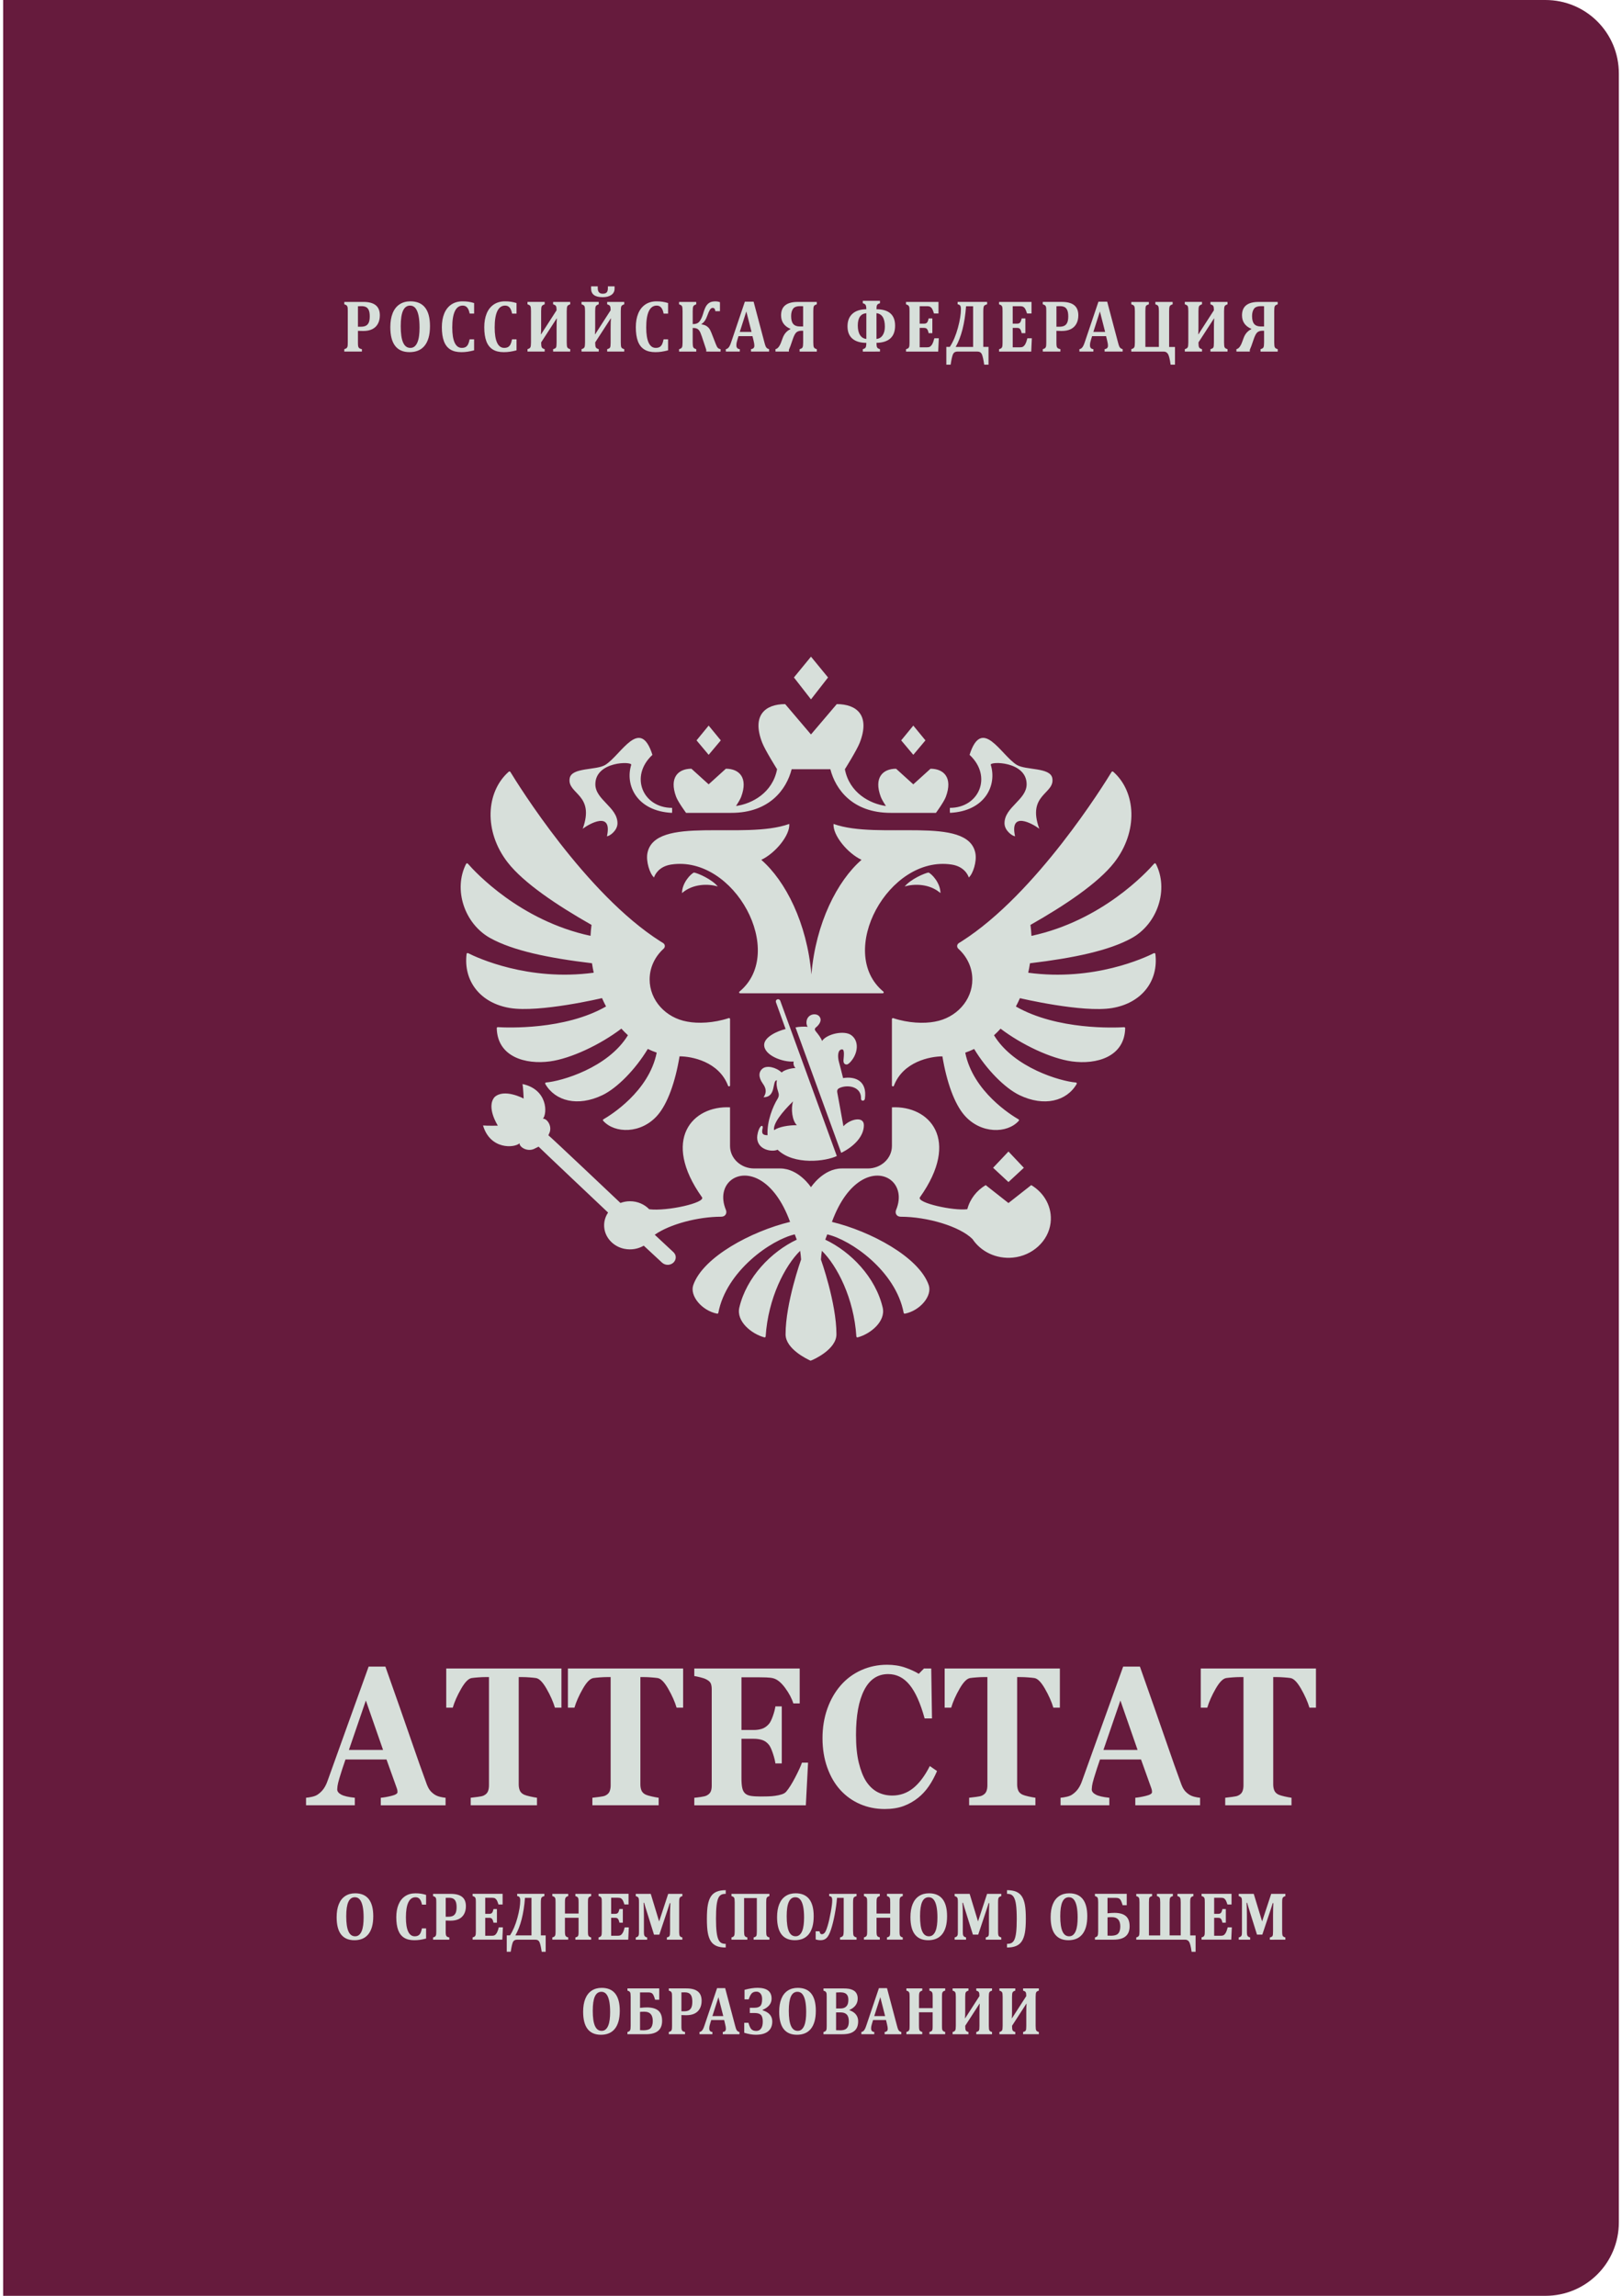
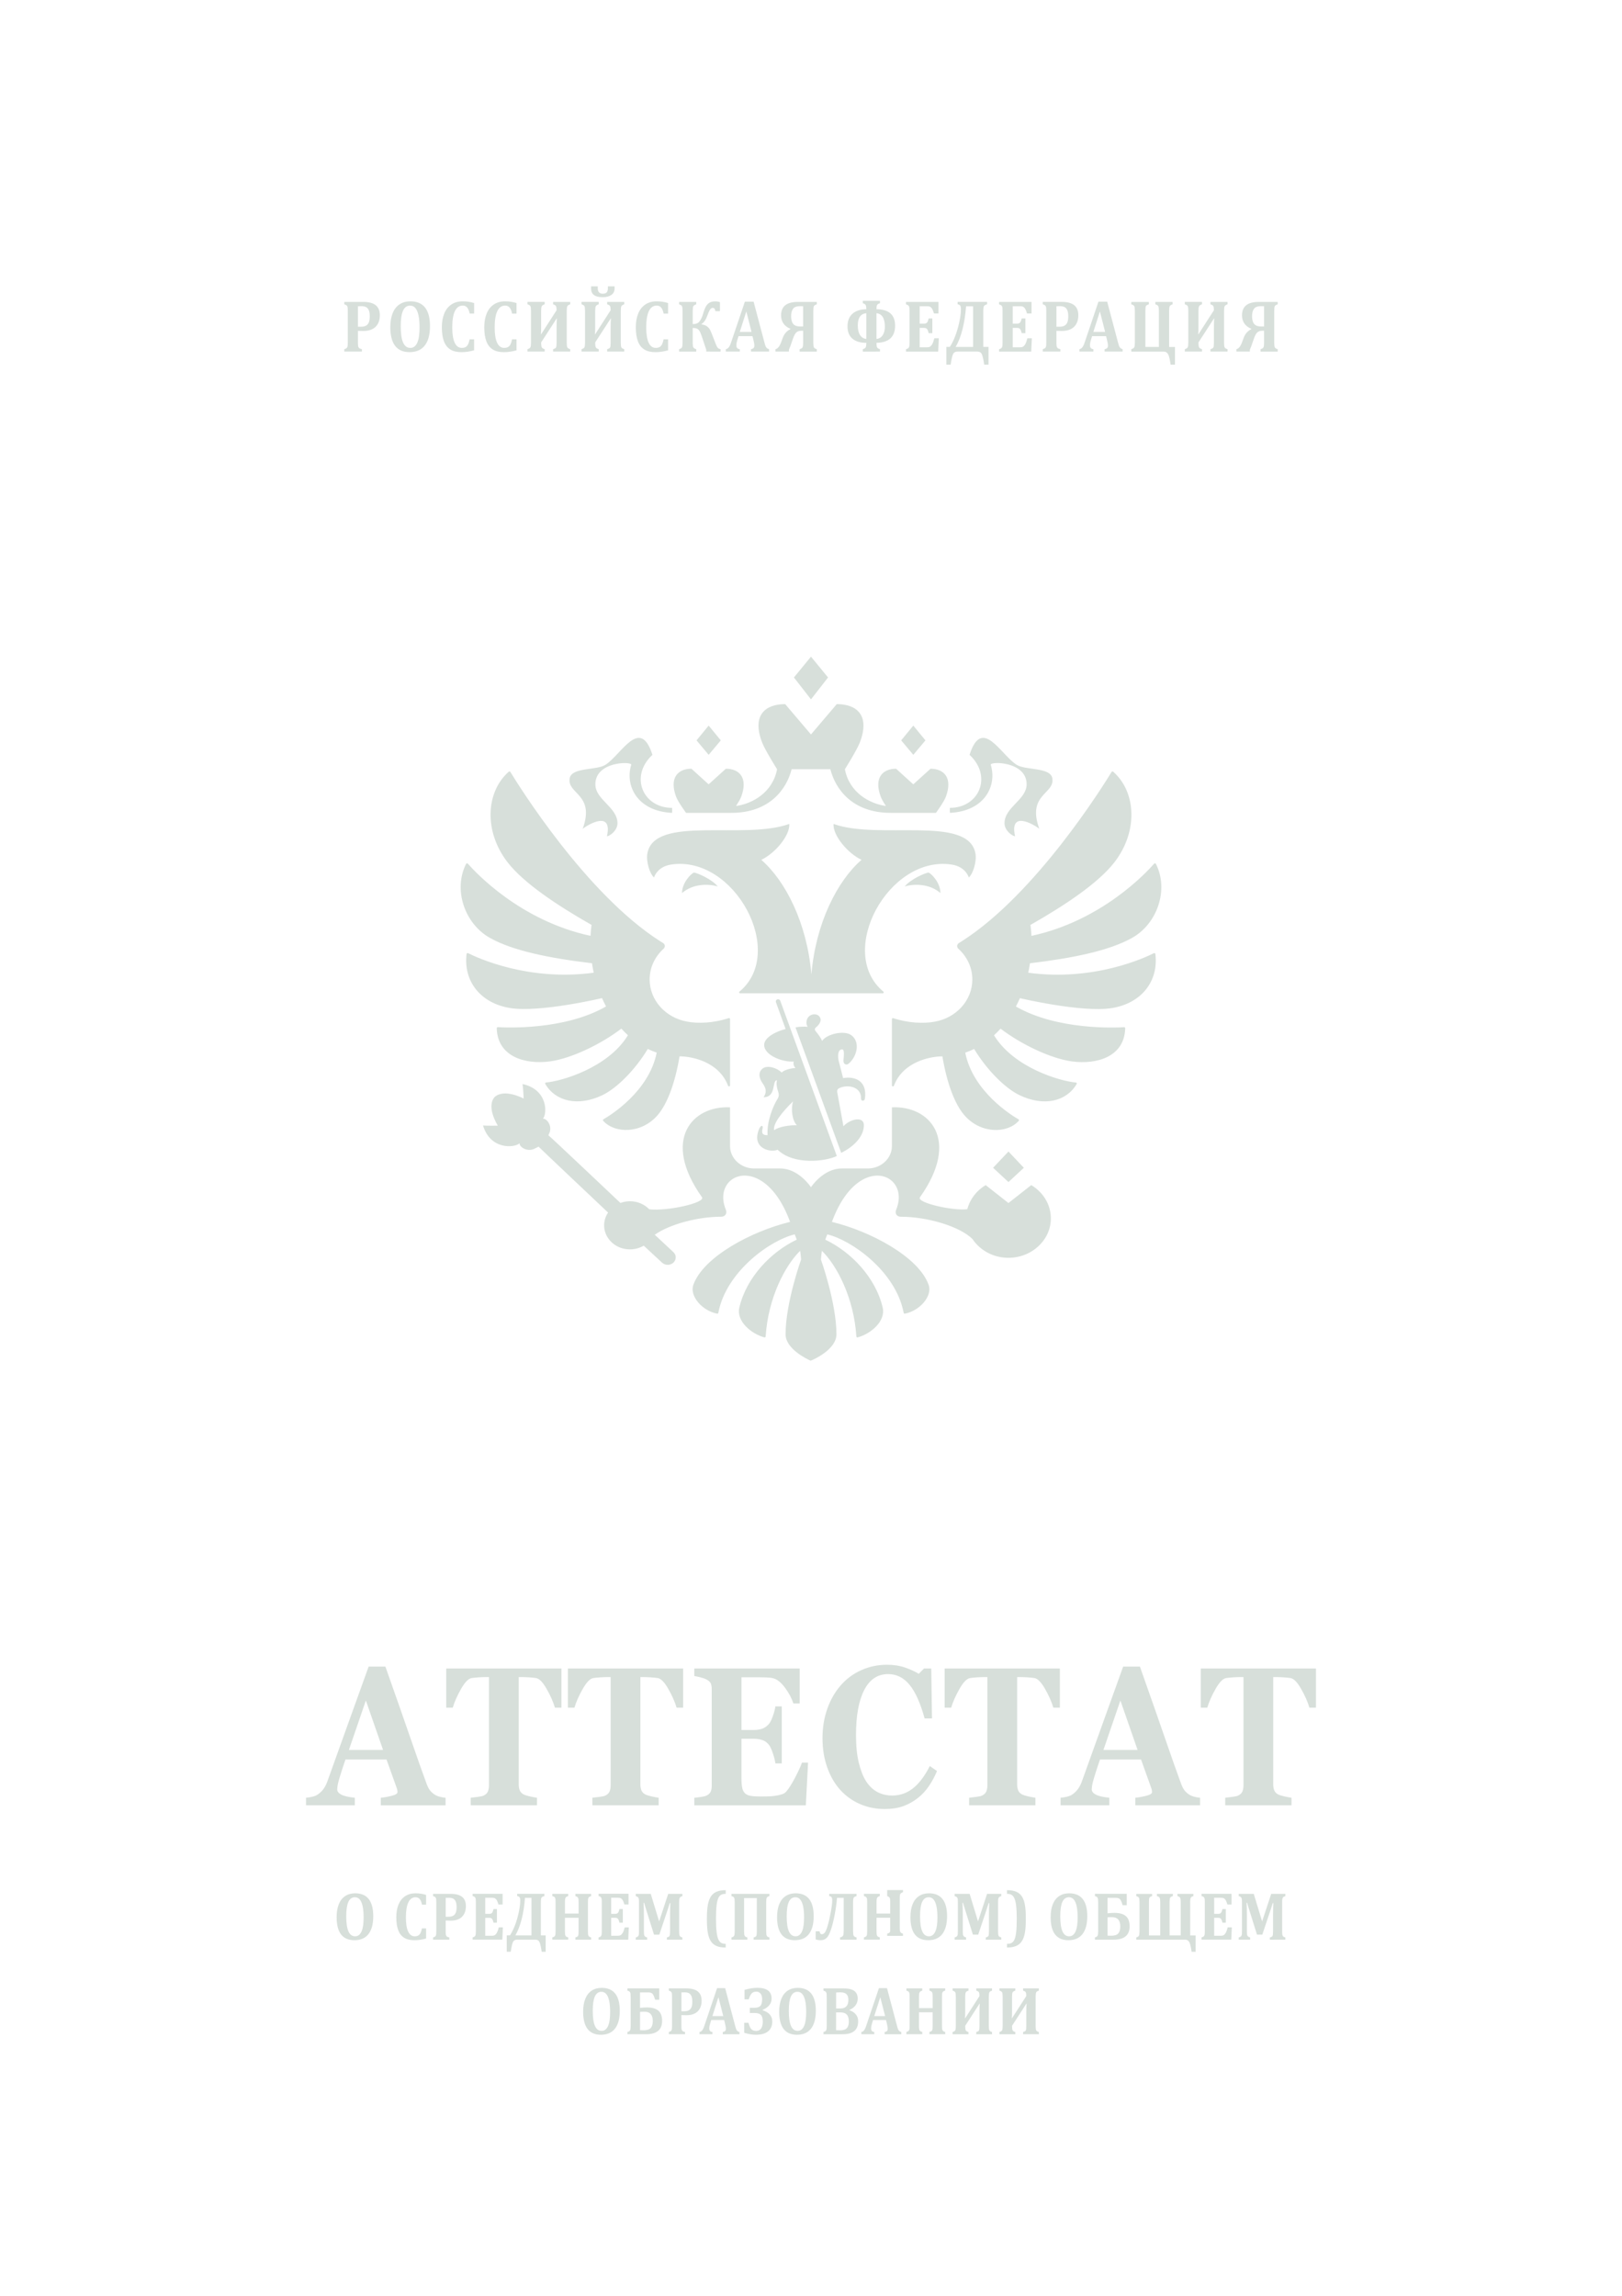
<svg xmlns="http://www.w3.org/2000/svg" version="1.1" x="0px" y="0px" width="106px" height="150px" viewBox="0 0 106 150" style="enable-background:new 0 0 106 150;" xml:space="preserve">
-   <path style="fill:#661B3D;" d="M0.205,0v12.003v125.994v6.001V150h6.002h6.001h87.585h1.2  c2.66,0,4.801-2.142,4.801-4.802v-1.2V7.202V6.002V4.801  C105.795,2.141,103.654,0,100.994,0h-1.2h-1.2H12.208H0.205z" />
-   <path style="fill:#D7DFDA;" d="M38.081,54.148c0-0,0-0,0-0  c-0,0-0,0-0,0.001L38.081,54.148z M38.081,54.148  c0.416-0.316,1.956-1.199,1.584,0.49c0.161,0,0.688-0.359,0.688-0.849  c0-1.052-1.446-1.533-1.446-2.547c0-1.513,2.418-1.507,2.344-1.269  c-0.417,1.345,0.379,3.025,2.665,3.137c0.017-0.024,0.006-0.327,0.006-0.327  c-1.916,0-2.794-2.063-1.285-3.464c-0.81-2.544-2.038,0-3.077,0.654  c-0.585,0.369-2.203,0.149-2.33,0.877C37.048,51.89,38.907,51.876,38.081,54.148z   M44.835,53.109h2.957c2.486,0,3.605-1.526,3.943-2.85h2.53  c0.338,1.323,1.456,2.85,3.943,2.85h2.957c0,0,0.517-0.702,0.647-1.049  c0.467-1.251-0.13-1.834-1.001-1.834l-1.126,1.02l-1.125-1.02  c-0.871,0-1.468,0.583-1.001,1.834c0.06,0.16,0.202,0.395,0.338,0.601  c-1.049-0.144-2.389-0.863-2.683-2.402c0,0,0.775-1.232,0.97-1.73  c0.699-1.793-0.194-2.525-1.5-2.525l-1.686,1.982l-1.686-1.982  c-1.306,0-2.199,0.733-1.499,2.525c0.194,0.498,0.97,1.73,0.97,1.73  c-0.294,1.539-1.634,2.257-2.683,2.402c0.136-0.207,0.278-0.442,0.337-0.602  c0.466-1.251-0.129-1.834-1-1.834l-1.126,1.02l-1.126-1.02  c-0.871,0-1.466,0.583-1,1.834C44.317,52.407,44.834,53.108,44.835,53.109z   M30.46,56.443c-0.849,1.667-0.112,3.906,1.572,4.844  c1.479,0.823,3.8,1.307,6.655,1.648c0.031,0.207,0.069,0.413,0.113,0.618  c-4.285,0.579-7.632-0.986-8.208-1.277c-0.043-0.022-0.094,0.005-0.1,0.05  c-0.217,1.784,0.909,3.216,2.832,3.533c1.934,0.32,6.017-0.645,6.019-0.646  c0.081,0.185,0.169,0.366,0.263,0.545c-2.702,1.551-6.494,1.387-7.07,1.352  c-0.04-0.002-0.074,0.03-0.073,0.067c0.045,1.874,1.871,2.388,3.482,2.169  c1.377-0.187,3.302-1.103,4.662-2.139c0.137,0.15,0.28,0.294,0.43,0.431  c-1.301,2.132-4.355,3.008-5.35,3.087c-0.048,0.005-0.076,0.054-0.053,0.094  c0.653,1.13,2.126,1.505,3.736,0.733c0.957-0.46,2.147-1.665,2.964-3.018  c0.189,0.092,0.384,0.172,0.583,0.24c-0.507,2.548-3.039,4.102-3.482,4.357  c-0.03,0.017-0.041,0.054-0.024,0.084c0.002,0.004,0.005,0.007,0.007,0.011  c0.753,0.847,2.491,0.865,3.555-0.361c0.653-0.754,1.156-2.156,1.437-3.848  c0.783,0,2.571,0.336,3.169,1.92c0.026,0.067,0.132,0.049,0.132-0.021v-4.336  c0-0.044-0.047-0.074-0.091-0.059c-0.983,0.325-2.006,0.365-2.714,0.227  c-1.396-0.247-2.451-1.386-2.451-2.755c0-0.787,0.351-1.497,0.912-2.007  c0.12-0.107,0.104-0.289-0.035-0.374c-0.061-0.036-0.122-0.074-0.182-0.112  c-4.875-3.099-9.316-10.275-9.795-11.063c-0.022-0.034-0.067-0.043-0.1-0.022  c-0.003,0.002-0.005,0.004-0.008,0.006c-1.498,1.319-1.644,3.903-0.067,5.929  c1.043,1.341,3.234,2.807,5.477,4.079c-0.032,0.237-0.053,0.476-0.065,0.715  c-4.616-0.991-7.545-4.175-8.016-4.715C30.543,56.393,30.481,56.401,30.46,56.443z   M44.835,53.109l-0-0h-0L44.835,53.109z M60.479,48.373h-0  l-0.793-0.966l-0.792,0.966l0.792,0.944L60.479,48.373z M60.677,57.007  c-0.265,0.047-1.167,0.437-1.554,0.912c0.591-0.182,1.62-0.197,2.336,0.431  C61.459,57.679,60.879,57.083,60.677,57.007z M56.269,71.784  c-0.007,0.174,0.237,0.174,0.254-0.004c0.159-1.146-0.616-1.476-1.426-1.342  c-0.101-0.394-0.183-0.739-0.277-1.08c-0.075-0.276-0.102-0.795,0.217-0.795  c0.172,0,0.103,0.483,0.087,0.69c-0.014,0.182,0.051,0.293,0.199,0.298  c0.092,0.004,0.208-0.114,0.276-0.192c0.464-0.525,0.572-1.337,0.028-1.729  c-0.455-0.329-1.593-0.084-1.906,0.384c-0.047-0.177-0.273-0.468-0.381-0.595  c-0.105-0.124-0.133-0.209,0.013-0.317c0.069-0.053,0.276-0.259,0.276-0.472  c0-0.126-0.098-0.359-0.408-0.359c-0.245,0-0.517,0.17-0.517,0.548  c0,0.084,0.021,0.174,0.075,0.271c-0.155-0.026-0.575-0.015-0.791,0.038  l2.986,8.195c0.855-0.422,1.482-1.09,1.482-1.807  c0-0.611-0.9-0.408-1.337,0.068c-0.141-0.775-0.266-1.49-0.402-2.203  c-0.037-0.197,0.063-0.267,0.221-0.327v0.001  C55.467,70.859,56.298,71.018,56.269,71.784z M44.571,58.35h0  c0.717-0.628,1.746-0.613,2.336-0.431c-0.385-0.475-1.288-0.865-1.553-0.912  C45.152,57.083,44.571,57.679,44.571,58.35z M45.52,48.373l0.792,0.944  l0.793-0.944h-0l-0.793-0.966L45.52,48.373z M73.967,61.287  c1.686-0.938,2.423-3.178,1.572-4.845c-0.022-0.042-0.083-0.05-0.114-0.014  c-0.466,0.537-3.398,3.726-8.018,4.718c-0.012-0.239-0.034-0.478-0.065-0.716  c2.244-1.272,4.434-2.738,5.477-4.079c1.576-2.027,1.431-4.612-0.069-5.93  c-0.03-0.026-0.075-0.022-0.101,0.008c-0.002,0.002-0.004,0.005-0.006,0.008  c-0.475,0.783-4.918,7.964-9.796,11.065c-0.06,0.038-0.12,0.075-0.18,0.112  c-0.14,0.085-0.155,0.267-0.036,0.375c0.563,0.51,0.912,1.219,0.912,2.007  c0,1.369-1.055,2.508-2.451,2.755c-0.709,0.137-1.732,0.097-2.715-0.228  c-0.044-0.014-0.09,0.015-0.09,0.059v4.336c0,0.07,0.106,0.087,0.131,0.021  c0.598-1.583,2.387-1.92,3.169-1.92c0.282,1.692,0.784,3.094,1.438,3.848  c1.064,1.226,2.801,1.209,3.554,0.361c0.022-0.026,0.02-0.064-0.006-0.087  c-0.003-0.003-0.007-0.006-0.011-0.008c-0.443-0.254-2.975-1.809-3.482-4.357  c0.199-0.068,0.393-0.148,0.582-0.24c0.817,1.353,2.007,2.557,2.965,3.018  c1.609,0.772,3.082,0.396,3.735-0.733c0.024-0.04-0.005-0.089-0.053-0.094  c-0.995-0.079-4.049-0.955-5.35-3.087c0.15-0.137,0.294-0.28,0.43-0.431  c1.361,1.036,3.285,1.952,4.662,2.139c1.612,0.219,3.438-0.295,3.482-2.169  c0.001-0.037-0.033-0.068-0.073-0.066c-0.573,0.035-4.367,0.2-7.07-1.352  c0.094-0.179,0.182-0.36,0.263-0.545c0,0,4.084,0.966,6.02,0.646  c1.923-0.317,3.05-1.751,2.832-3.535c-0.006-0.044-0.058-0.071-0.099-0.05  l-0-0c-0.571,0.289-3.92,1.858-8.209,1.277  c0.044-0.205,0.082-0.411,0.113-0.618C70.168,62.594,72.488,62.109,73.967,61.287z   M48.326,64.787c-0.047,0.039-0.021,0.111,0.043,0.111h9.317  c0.063,0,0.09-0.072,0.043-0.111c-3.108-2.569,0.334-8.924,4.458-8.301  c0.816,0.124,1.074,0.676,1.124,0.845c0.277-0.234,0.533-1.046,0.433-1.579  l-0-0.001c-0.471-2.518-6.323-0.849-9.271-1.919  c-0.056,0.734,0.907,1.911,1.829,2.346c-1.576,1.368-2.991,4.124-3.276,7.49  c-0.285-3.367-1.699-6.122-3.275-7.49c0.922-0.435,1.887-1.612,1.829-2.346  c-2.947,1.07-8.8-0.599-9.272,1.919c-0.099,0.533,0.157,1.345,0.434,1.579  c0.05-0.169,0.308-0.722,1.124-0.845C47.991,55.862,51.433,62.217,48.326,64.787z   M63.362,49.318c1.509,1.401,0.631,3.464-1.285,3.464c0,0-0.011,0.302,0.007,0.326  c2.286-0.112,3.082-1.792,2.664-3.137c-0.074-0.238,2.344-0.244,2.344,1.269  c0,1.014-1.446,1.494-1.446,2.547c0,0.49,0.527,0.849,0.689,0.849  c-0.373-1.689,1.168-0.805,1.584-0.49c-0.827-2.272,1.034-2.258,0.851-3.3  c-0.127-0.728-1.745-0.508-2.33-0.877C65.4,49.318,64.171,46.774,63.362,49.318z   M51.884,44.263l1.115,1.431l1.115-1.431h-0l-1.115-1.359L51.884,44.263z   M66.91,76.299l-0,0l0,0L66.91,76.299z M66.91,76.299  l-1.005-1.064l-1.005,1.063l1.005,0.933L66.91,76.299z M49.839,73.718  c-0.098,0.381,0.044,0.45,0.323,0.451c-0.058-0.912,0.369-1.921,0.644-2.36  c0.11-0.176,0.11-0.306,0.046-0.489c-0.097-0.276-0.124-0.524-0.08-0.739  c-0.334,0-0.02,1.107-0.872,1.107c0.229-0.329,0.153-0.609-0.051-0.892  c-0.292-0.41-0.284-0.772-0.004-0.987c0.279-0.212,0.865-0.085,1.239,0.264  c0.159-0.171,0.643-0.291,0.899-0.291c-0.11-0.128-0.15-0.269-0.115-0.426  c-0.706,0.054-1.929-0.396-1.929-1.086c0-0.519,0.864-0.91,1.401-1.038  l-0.628-1.743c-0.066-0.199,0.205-0.29,0.28-0.099l3.695,10.139  c-0.703,0.347-2.802,0.623-3.87-0.411c-0.369,0.172-1.337,0.008-1.337-0.804  c0-0.141,0.062-0.471,0.19-0.663C49.788,73.475,49.876,73.577,49.839,73.718z   M50.586,73.841c0.32-0.226,0.956-0.327,1.492-0.327  c-0.308-0.279-0.406-1.087-0.249-1.556C51.09,72.677,50.509,73.423,50.586,73.841  z M58.863,79.496c1.725,0,3.849,0.623,4.69,1.458  c0.537,0.806,1.53,1.322,2.65,1.212c1.273-0.125,2.311-1.081,2.454-2.263  c0.125-1.036-0.411-1.966-1.264-2.473l-1.489,1.171l-1.488-1.171  c-0.594,0.354-1.03,0.915-1.2,1.573c-0.895,0.125-3.336-0.417-3.098-0.776  c2.675-3.762,0.629-6.002-1.83-5.878v2.526c0,0.812-0.708,1.469-1.581,1.469  h-1.698c-1.218,0-2.011,1.224-2.011,1.224s-0.793-1.224-2.011-1.224h-1.698  c-0.873,0-1.58-0.658-1.58-1.469v-2.526c-2.459-0.125-4.506,2.115-1.831,5.877  c0.235,0.356-2.273,0.926-3.45,0.782c-0.31-0.321-0.757-0.524-1.258-0.524  c-0.213,0-0.424,0.038-0.624,0.112c0,0-4.624-4.378-4.708-4.421l0.038-0.088  c0.264-0.493-0.139-1.029-0.394-0.992c0.296-0.355,0.31-1.91-1.333-2.269  c0.048,0.312,0.073,0.95,0.073,0.95s-1.268-0.685-1.904-0.094  c-0.559,0.662,0.217,1.863,0.217,1.863s-0.649,0.016-0.968-0.011  c0.47,1.59,2.047,1.477,2.388,1.164c-0.022,0.253,0.548,0.613,1.031,0.324  l0.212-0.103c0.037,0.05,4.541,4.305,4.541,4.305  c-0.207,0.307-0.305,0.684-0.237,1.085c0.107,0.628,0.63,1.148,1.297,1.283  c0.472,0.095,0.915,0.003,1.271-0.205l1.192,1.106  c0.106,0.096,0.249,0.156,0.41,0.145c0.292-0.02,0.51-0.256,0.488-0.527  c-0.009-0.122-0.072-0.227-0.158-0.307c-0.019-0.021-1.214-1.131-1.214-1.131  c0.986-0.691,2.823-1.178,4.348-1.178c0.268,0,0.394-0.227,0.302-0.449  c-0.691-1.661,0.794-2.865,2.331-1.885c0.67,0.427,1.351,1.268,1.864,2.672  c-2.521,0.61-5.685,2.292-6.326,4.127c-0.247,0.709,0.568,1.675,1.557,1.869  c0.036,0.008,0.072-0.015,0.08-0.051c0-0,0-0,0-0.001  c0.517-2.74,3.463-4.782,4.996-5.128c0.077,0.206,0.052,0.14,0.129,0.345  c-1.67,0.79-3.289,2.455-3.752,4.436c-0.212,0.907,0.799,1.724,1.634,1.948  c0.042,0.011,0.083-0.018,0.086-0.058c0.159-2.504,1.264-4.631,2.255-5.598  c0.027,0.189,0.047,0.379,0.061,0.57c0,0-1.014,2.826-1.014,4.888  c0,0.959,1.426,1.629,1.636,1.723c0.263-0.094,1.688-0.763,1.688-1.723  c0-2.062-1.014-4.888-1.014-4.888c0.014-0.191,0.034-0.381,0.062-0.57  c0.99,0.968,2.096,3.094,2.254,5.598c0.003,0.037,0.037,0.065,0.074,0.061  c0.004-0,0.008-0.001,0.011-0.002c0.836-0.224,1.846-1.041,1.635-1.948  c-0.463-1.98-2.082-3.646-3.752-4.436c0.076-0.206,0.051-0.139,0.128-0.345  c1.534,0.347,4.479,2.388,4.996,5.128c0.008,0.036,0.044,0.059,0.08,0.052  c0.988-0.194,1.804-1.161,1.556-1.869c-0.639-1.835-3.804-3.517-6.325-4.127  c0.514-1.404,1.195-2.245,1.865-2.672c1.535-0.98,3.021,0.224,2.33,1.885  C58.47,79.27,58.595,79.496,58.863,79.496z M25.977,117.092  c0-0.033-0.003-0.071-0.008-0.113c-0.005-0.042-0.021-0.099-0.047-0.17  l-0.663-1.851h-2.682c-0.062,0.172-0.13,0.373-0.204,0.605  c-0.075,0.231-0.139,0.436-0.193,0.617c-0.069,0.235-0.11,0.405-0.123,0.51  c-0.013,0.105-0.019,0.178-0.019,0.22c0,0.135,0.088,0.249,0.265,0.343  c0.177,0.095,0.471,0.163,0.884,0.205v0.491H20v-0.491  c0.12-0.008,0.256-0.031,0.408-0.066s0.271-0.085,0.359-0.148  c0.149-0.101,0.276-0.224,0.381-0.371c0.104-0.147,0.191-0.321,0.26-0.523  c0.423-1.179,0.848-2.362,1.273-3.545c0.425-1.184,0.895-2.489,1.41-3.916  h1.095c0.716,2.023,1.276,3.623,1.681,4.798  c0.405,1.176,0.75,2.15,1.035,2.922c0.048,0.126,0.108,0.24,0.181,0.343  c0.073,0.103,0.177,0.2,0.312,0.293c0.102,0.067,0.221,0.118,0.356,0.151  c0.135,0.033,0.257,0.055,0.367,0.063v0.491h-4.233v-0.491  c0.197-0.017,0.428-0.057,0.694-0.123  C25.844,117.27,25.977,117.189,25.977,117.092z M25.034,114.334l-1.125-3.23  l-1.108,3.23H25.034z M36.691,111.57v-2.556h-7.529v2.556h0.427  c0.113-0.382,0.294-0.791,0.544-1.228c0.249-0.436,0.48-0.672,0.691-0.705  c0.117-0.017,0.26-0.032,0.432-0.044c0.171-0.013,0.319-0.019,0.442-0.019  h0.257v7.072c0,0.155-0.024,0.289-0.071,0.403  c-0.048,0.113-0.142,0.203-0.285,0.27c-0.07,0.033-0.2,0.062-0.392,0.085  s-0.341,0.041-0.446,0.054v0.491h4.331v-0.491  c-0.124-0.017-0.275-0.045-0.452-0.085s-0.308-0.079-0.391-0.117  c-0.139-0.067-0.232-0.158-0.279-0.274c-0.048-0.116-0.071-0.249-0.071-0.4  v-7.008h0.257c0.124,0,0.271,0.006,0.442,0.019  c0.171,0.012,0.315,0.027,0.432,0.044c0.211,0.033,0.442,0.269,0.691,0.705  c0.25,0.436,0.431,0.846,0.544,1.228H36.691z M42.107,109.574  c0.124,0,0.271,0.006,0.442,0.019c0.171,0.012,0.315,0.027,0.432,0.044  c0.211,0.033,0.442,0.269,0.691,0.705c0.25,0.436,0.431,0.846,0.544,1.228  h0.427v-2.556h-7.529v2.556h0.427c0.113-0.382,0.294-0.791,0.544-1.228  c0.249-0.436,0.48-0.672,0.691-0.705c0.117-0.017,0.26-0.032,0.432-0.044  c0.171-0.013,0.319-0.019,0.442-0.019h0.257v7.072  c0,0.155-0.024,0.289-0.071,0.403c-0.048,0.113-0.142,0.203-0.285,0.27  c-0.07,0.033-0.2,0.062-0.392,0.085s-0.341,0.041-0.446,0.054v0.491h4.331  v-0.491c-0.124-0.017-0.275-0.045-0.452-0.085s-0.308-0.079-0.392-0.117  c-0.138-0.067-0.232-0.158-0.279-0.274c-0.048-0.116-0.071-0.249-0.071-0.4  v-7.008H42.107z M52.808,115.165h-0.4c-0.07,0.21-0.214,0.526-0.433,0.948  c-0.219,0.422-0.416,0.735-0.591,0.941c-0.066,0.08-0.165,0.141-0.298,0.182  c-0.133,0.042-0.276,0.074-0.43,0.095c-0.135,0.021-0.292,0.033-0.471,0.038  c-0.179,0.004-0.332,0.007-0.46,0.007c-0.274,0-0.49-0.013-0.649-0.038  c-0.159-0.025-0.284-0.077-0.375-0.157c-0.095-0.084-0.16-0.205-0.194-0.362  c-0.034-0.158-0.052-0.371-0.052-0.64v-2.575h0.799  c0.215,0,0.405,0.029,0.57,0.085c0.164,0.057,0.307,0.161,0.427,0.312  c0.081,0.101,0.165,0.284,0.255,0.551s0.145,0.488,0.167,0.664h0.416v-3.728  h-0.416c-0.026,0.181-0.081,0.393-0.167,0.636  c-0.086,0.244-0.171,0.414-0.255,0.51c-0.135,0.156-0.285,0.26-0.449,0.315  c-0.164,0.055-0.347,0.082-0.548,0.082h-0.799v-3.444h1.128  c0.128,0,0.289,0.003,0.485,0.009c0.195,0.007,0.348,0.024,0.457,0.054  c0.256,0.062,0.513,0.268,0.772,0.615c0.259,0.347,0.442,0.69,0.548,1.028  h0.416v-2.279h-6.888v0.491c0.088,0.013,0.217,0.04,0.389,0.082  s0.305,0.088,0.4,0.139c0.153,0.08,0.25,0.169,0.29,0.268  c0.04,0.099,0.06,0.223,0.06,0.375v6.304c0,0.159-0.023,0.29-0.071,0.393  c-0.048,0.103-0.141,0.188-0.279,0.255c-0.073,0.033-0.197,0.063-0.372,0.088  s-0.314,0.042-0.416,0.05v0.491h7.288L52.808,115.165z M60.699,116.705  c0.201-0.292,0.379-0.623,0.537-0.992l-0.471-0.327  c-0.328,0.646-0.692,1.129-1.091,1.448c-0.399,0.319-0.854,0.479-1.365,0.479  c-0.35,0-0.669-0.074-0.957-0.223c-0.288-0.15-0.538-0.384-0.749-0.704  c-0.197-0.307-0.356-0.711-0.479-1.214c-0.123-0.503-0.183-1.109-0.183-1.82  c0-1.257,0.178-2.234,0.536-2.93c0.357-0.696,0.878-1.044,1.564-1.044  c0.551,0,1.017,0.234,1.4,0.701c0.383,0.467,0.711,1.199,0.984,2.196h0.482  l-0.049-3.261h-0.476l-0.339,0.346c-0.245-0.151-0.544-0.287-0.898-0.41  c-0.354-0.122-0.746-0.182-1.177-0.182c-0.595,0-1.154,0.117-1.676,0.35  c-0.522,0.233-0.969,0.562-1.341,0.987c-0.379,0.433-0.675,0.945-0.884,1.535  c-0.21,0.591-0.315,1.233-0.315,1.926c0,0.698,0.104,1.338,0.312,1.92  c0.208,0.582,0.493,1.07,0.854,1.466c0.369,0.404,0.801,0.711,1.298,0.924  s1.029,0.318,1.599,0.318c0.475,0,0.886-0.065,1.235-0.195  c0.349-0.13,0.667-0.31,0.956-0.542  C60.267,117.248,60.498,116.997,60.699,116.705z M69.264,111.57v-2.556h-7.529v2.556  h0.427c0.113-0.382,0.294-0.791,0.544-1.228c0.249-0.436,0.48-0.672,0.691-0.705  c0.117-0.017,0.26-0.032,0.431-0.044c0.171-0.013,0.319-0.019,0.442-0.019  h0.257v7.072c0,0.155-0.023,0.289-0.071,0.403  c-0.048,0.113-0.142,0.203-0.285,0.27c-0.07,0.033-0.2,0.062-0.391,0.085  c-0.192,0.023-0.341,0.041-0.446,0.054v0.491h4.331v-0.491  c-0.124-0.017-0.275-0.045-0.452-0.085c-0.177-0.04-0.308-0.079-0.391-0.117  c-0.139-0.067-0.232-0.158-0.279-0.274c-0.048-0.116-0.071-0.249-0.071-0.4  v-7.008h0.257c0.124,0,0.271,0.006,0.442,0.019  c0.171,0.012,0.315,0.027,0.431,0.044c0.211,0.033,0.442,0.269,0.691,0.705  c0.25,0.436,0.431,0.846,0.544,1.228H69.264z M78.059,117.395  c0.135,0.033,0.257,0.055,0.367,0.063v0.491h-4.233v-0.491  c0.197-0.017,0.428-0.057,0.694-0.123c0.266-0.065,0.399-0.146,0.399-0.243  c0-0.033-0.003-0.071-0.008-0.113c-0.005-0.042-0.021-0.099-0.047-0.17  l-0.663-1.851h-2.682c-0.062,0.172-0.13,0.373-0.204,0.605  c-0.074,0.231-0.139,0.436-0.193,0.617c-0.069,0.235-0.11,0.405-0.123,0.51  c-0.013,0.105-0.019,0.178-0.019,0.22c0,0.135,0.088,0.249,0.265,0.343  c0.177,0.095,0.471,0.163,0.884,0.205v0.491h-3.187v-0.491  c0.12-0.008,0.256-0.031,0.408-0.066s0.271-0.085,0.359-0.148  c0.149-0.101,0.277-0.224,0.381-0.371c0.104-0.147,0.191-0.321,0.26-0.523  c0.423-1.179,0.848-2.362,1.273-3.545s0.895-2.489,1.41-3.916h1.095  c0.716,2.023,1.276,3.623,1.681,4.798c0.405,1.176,0.75,2.15,1.035,2.922  c0.048,0.126,0.108,0.24,0.181,0.343c0.073,0.103,0.177,0.2,0.312,0.293  C77.806,117.311,77.924,117.361,78.059,117.395z M74.343,114.334L73.219,111.104  l-1.108,3.23H74.343z M78.471,109.014v2.556h0.427  c0.113-0.382,0.294-0.791,0.544-1.228c0.249-0.436,0.48-0.672,0.691-0.705  c0.117-0.017,0.26-0.032,0.431-0.044c0.171-0.013,0.319-0.019,0.442-0.019  h0.257v7.072c0,0.155-0.023,0.289-0.071,0.403  c-0.048,0.113-0.142,0.203-0.285,0.27c-0.07,0.033-0.2,0.062-0.391,0.085  s-0.341,0.041-0.446,0.054v0.491h4.331v-0.491  c-0.124-0.017-0.275-0.045-0.452-0.085c-0.177-0.04-0.308-0.079-0.392-0.117  c-0.139-0.067-0.232-0.158-0.279-0.274c-0.048-0.116-0.071-0.249-0.071-0.4  v-7.008h0.257c0.124,0,0.271,0.006,0.442,0.019  c0.171,0.012,0.315,0.027,0.431,0.044c0.211,0.033,0.442,0.269,0.691,0.705  c0.25,0.436,0.431,0.846,0.544,1.228H86v-2.556H78.471z M24.097,124.077  c0.197,0.251,0.296,0.624,0.296,1.118c0,0.276-0.03,0.514-0.088,0.712  c-0.059,0.198-0.142,0.361-0.25,0.488s-0.237,0.221-0.388,0.281  c-0.151,0.06-0.319,0.09-0.505,0.09c-0.387,0-0.677-0.126-0.872-0.377  S22,125.76,22,125.258c0-0.329,0.047-0.61,0.141-0.844  c0.094-0.233,0.233-0.411,0.416-0.532c0.183-0.121,0.401-0.182,0.653-0.182  C23.604,123.701,23.899,123.826,24.097,124.077z M23.763,125.285  c0-0.291-0.02-0.535-0.062-0.732s-0.104-0.345-0.188-0.445  c-0.083-0.1-0.19-0.15-0.321-0.15c-0.191,0-0.333,0.101-0.426,0.304  c-0.093,0.202-0.139,0.515-0.139,0.938c0,0.442,0.048,0.771,0.143,0.986  c0.095,0.216,0.241,0.324,0.438,0.324c0.102,0,0.188-0.03,0.258-0.091  c0.071-0.061,0.129-0.145,0.173-0.254c0.044-0.109,0.076-0.238,0.095-0.387  C23.753,125.627,23.763,125.463,23.763,125.285z M27.146,123.701  c-0.262,0-0.487,0.064-0.675,0.191c-0.188,0.127-0.331,0.308-0.428,0.543  c-0.097,0.235-0.145,0.511-0.145,0.828c0,0.339,0.041,0.62,0.123,0.841  c0.082,0.222,0.21,0.387,0.383,0.497c0.173,0.11,0.397,0.165,0.67,0.165  c0.129,0,0.253-0.009,0.374-0.026c0.12-0.018,0.252-0.046,0.397-0.083v-0.665  H27.575c-0.026,0.13-0.058,0.231-0.094,0.303  c-0.036,0.072-0.084,0.126-0.145,0.161c-0.061,0.036-0.139,0.054-0.235,0.054  c-0.188,0-0.331-0.104-0.428-0.313c-0.098-0.208-0.146-0.515-0.146-0.92  c0-0.436,0.053-0.765,0.16-0.986c0.107-0.222,0.264-0.332,0.472-0.332  c0.11,0,0.2,0.039,0.268,0.117c0.069,0.078,0.118,0.2,0.15,0.365h0.268  v-0.636c-0.117-0.037-0.229-0.063-0.337-0.079  C27.4,123.709,27.279,123.701,27.146,123.701z M30.199,123.934  c0.166,0.132,0.248,0.336,0.248,0.611c0,0.195-0.039,0.364-0.116,0.507  c-0.078,0.143-0.19,0.252-0.338,0.326c-0.148,0.074-0.332,0.111-0.553,0.111  c-0.128,0-0.232-0.003-0.314-0.009v0.702c0,0.097,0.003,0.165,0.01,0.205  s0.018,0.072,0.032,0.097c0.015,0.024,0.037,0.044,0.065,0.06  c0.029,0.016,0.072,0.03,0.131,0.042v0.145h-1.062v-0.145  c0.048-0.015,0.087-0.03,0.115-0.047c0.029-0.017,0.049-0.04,0.063-0.07  c0.014-0.03,0.023-0.068,0.027-0.114s0.006-0.104,0.006-0.174v-1.891  c0-0.069-0.002-0.127-0.005-0.173c-0.003-0.047-0.012-0.085-0.026-0.114  c-0.014-0.029-0.035-0.053-0.063-0.071c-0.029-0.018-0.067-0.035-0.117-0.049  v-0.145h1.147C29.783,123.736,30.033,123.802,30.199,123.934z M29.839,124.605  c0-0.152-0.019-0.273-0.056-0.363c-0.038-0.09-0.093-0.154-0.165-0.192  s-0.165-0.057-0.278-0.057c-0.092,0-0.163,0.002-0.213,0.004v1.235h0.169  c0.132,0,0.236-0.021,0.314-0.062c0.077-0.042,0.135-0.108,0.173-0.199  C29.821,124.88,29.839,124.758,29.839,124.605z M32.529,126.147  c-0.02,0.053-0.038,0.095-0.056,0.127c-0.018,0.032-0.038,0.062-0.061,0.09  c-0.023,0.028-0.047,0.05-0.072,0.066c-0.025,0.016-0.053,0.027-0.085,0.034  c-0.031,0.007-0.07,0.01-0.116,0.01H31.71v-1.172h0.261  c0.062,0,0.108,0.009,0.139,0.029c0.031,0.019,0.058,0.051,0.08,0.095  c0.022,0.044,0.043,0.109,0.061,0.194h0.223v-0.891h-0.223  c-0.02,0.089-0.041,0.155-0.062,0.197c-0.022,0.042-0.049,0.073-0.082,0.091  c-0.033,0.018-0.078,0.027-0.136,0.027H31.71v-1.053h0.431  c0.101,0,0.173,0.014,0.215,0.043c0.042,0.029,0.078,0.067,0.109,0.116  c0.03,0.049,0.067,0.143,0.111,0.282h0.27v-0.698h-1.959v0.145  c0.05,0.015,0.089,0.031,0.117,0.049c0.028,0.018,0.049,0.042,0.063,0.071  c0.014,0.029,0.023,0.067,0.026,0.114c0.003,0.047,0.005,0.105,0.005,0.173  v1.891c0,0.07-0.002,0.128-0.006,0.174s-0.013,0.084-0.027,0.114  c-0.014,0.03-0.035,0.053-0.063,0.07c-0.028,0.017-0.067,0.032-0.115,0.047  v0.145h1.94l0.038-0.801h-0.27C32.571,126.022,32.549,126.094,32.529,126.147z   M35.345,126.45h0.316v1.071h-0.26c-0.044-0.3-0.091-0.506-0.139-0.62  c-0.048-0.114-0.14-0.17-0.277-0.17H33.79c-0.13,0-0.22,0.05-0.268,0.151  c-0.048,0.101-0.096,0.314-0.145,0.638h-0.26v-1.071h0.211  c0.201-0.313,0.364-0.695,0.486-1.145c0.122-0.45,0.184-0.827,0.184-1.13  c0-0.116-0.018-0.191-0.054-0.228c-0.035-0.037-0.084-0.059-0.146-0.066v-0.145  h1.779v0.145c-0.092,0.025-0.154,0.058-0.185,0.098s-0.047,0.154-0.047,0.341  V126.45z M34.733,123.997h-0.425c-0.08,1.046-0.29,1.863-0.627,2.453h1.052  V123.997z M37.798,126.427c-0.009,0.04-0.025,0.071-0.048,0.093  c-0.022,0.022-0.071,0.044-0.148,0.066v0.145h1.031v-0.145  c-0.07-0.019-0.118-0.042-0.144-0.07c-0.026-0.028-0.044-0.063-0.053-0.104  c-0.008-0.042-0.013-0.119-0.013-0.231v-1.889c0-0.079,0.002-0.138,0.005-0.175  s0.01-0.072,0.022-0.103c0.011-0.031,0.03-0.056,0.056-0.076  c0.026-0.02,0.069-0.038,0.127-0.056v-0.145h-1.031v0.145  c0.071,0.022,0.12,0.047,0.145,0.073c0.026,0.027,0.043,0.062,0.052,0.105  c0.008,0.043,0.013,0.12,0.013,0.231v0.733h-0.892v-0.733  c0-0.112,0.005-0.19,0.016-0.234c0.01-0.043,0.029-0.078,0.054-0.104  c0.025-0.026,0.073-0.05,0.143-0.072v-0.145h-1.037v0.145  c0.05,0.015,0.089,0.031,0.117,0.049c0.028,0.018,0.049,0.042,0.063,0.071  c0.014,0.029,0.023,0.067,0.026,0.114c0.003,0.047,0.005,0.105,0.005,0.173  v1.891c0,0.07-0.002,0.128-0.006,0.174s-0.013,0.084-0.027,0.114  c-0.014,0.03-0.035,0.053-0.063,0.07c-0.028,0.017-0.067,0.032-0.115,0.047  v0.145h1.037v-0.145c-0.038-0.01-0.071-0.022-0.097-0.036  c-0.026-0.014-0.047-0.03-0.062-0.049c-0.015-0.019-0.027-0.042-0.035-0.07  c-0.008-0.028-0.013-0.064-0.016-0.107s-0.004-0.092-0.004-0.143v-0.88h0.892  v0.88C37.812,126.304,37.807,126.387,37.798,126.427z M39.321,126.354  c-0.004,0.046-0.013,0.084-0.027,0.114c-0.014,0.03-0.035,0.053-0.063,0.07  c-0.028,0.017-0.067,0.032-0.115,0.047v0.145h1.94l0.038-0.801h-0.27  c-0.024,0.092-0.046,0.165-0.065,0.217c-0.02,0.053-0.038,0.095-0.057,0.127  c-0.018,0.032-0.038,0.062-0.061,0.09c-0.023,0.028-0.047,0.05-0.072,0.066  c-0.025,0.016-0.053,0.027-0.085,0.034c-0.031,0.007-0.07,0.01-0.116,0.01  h-0.428v-1.172h0.26c0.062,0,0.108,0.009,0.139,0.029  c0.031,0.019,0.058,0.051,0.08,0.095c0.022,0.044,0.043,0.109,0.061,0.194  h0.223v-0.891h-0.223c-0.02,0.089-0.041,0.155-0.062,0.197  c-0.022,0.042-0.049,0.073-0.082,0.091c-0.033,0.018-0.078,0.027-0.136,0.027  h-0.26v-1.053h0.431c0.101,0,0.173,0.014,0.215,0.043  c0.042,0.029,0.078,0.067,0.109,0.116c0.03,0.049,0.067,0.143,0.111,0.282  h0.27v-0.698h-1.959v0.145c0.05,0.015,0.089,0.031,0.117,0.049  c0.028,0.018,0.049,0.042,0.063,0.071c0.014,0.029,0.022,0.067,0.026,0.114  c0.003,0.047,0.005,0.105,0.005,0.173v1.891  C39.327,126.25,39.324,126.308,39.321,126.354z M43.789,125.103v1.075  c0,0.099-0.003,0.171-0.009,0.214c-0.006,0.043-0.015,0.075-0.027,0.097  c-0.013,0.021-0.03,0.038-0.053,0.052c-0.022,0.013-0.062,0.029-0.12,0.046  v0.145h1.013v-0.145c-0.075-0.022-0.125-0.047-0.149-0.073  c-0.025-0.027-0.041-0.066-0.048-0.118c-0.008-0.052-0.012-0.122-0.012-0.212  v-1.898c0-0.11,0.005-0.186,0.015-0.229s0.027-0.077,0.052-0.103  c0.025-0.026,0.072-0.049,0.143-0.071v-0.145H43.667l-0.592,1.801l-0.547-1.801  h-0.981v0.145c0.073,0.024,0.123,0.048,0.148,0.075  c0.025,0.026,0.042,0.06,0.05,0.101c0.008,0.041,0.013,0.117,0.013,0.228  v1.898c0,0.07-0.002,0.128-0.005,0.173s-0.012,0.083-0.027,0.112  c-0.014,0.029-0.036,0.053-0.064,0.07c-0.028,0.018-0.066,0.033-0.115,0.048  v0.145h0.746v-0.145c-0.069-0.019-0.117-0.042-0.144-0.07  c-0.028-0.028-0.046-0.063-0.055-0.105c-0.009-0.042-0.014-0.118-0.014-0.226  v-1.009c0-0.329-0.007-0.614-0.02-0.856h0.036  c0.025,0.099,0.054,0.2,0.087,0.301l0.557,1.779h0.348l0.529-1.584  c0.048-0.145,0.082-0.245,0.099-0.302c0.018-0.057,0.035-0.114,0.05-0.172  h0.042c-0.004,0.067-0.008,0.182-0.012,0.342S43.789,124.984,43.789,125.103z   M46.953,123.993c0.043-0.088,0.099-0.151,0.166-0.191  c0.072-0.044,0.175-0.066,0.308-0.066v-0.241c-0.24,0-0.438,0.034-0.595,0.101  c-0.156,0.067-0.28,0.169-0.371,0.307c-0.091,0.138-0.158,0.32-0.201,0.546  s-0.064,0.536-0.064,0.928c0,0.379,0.02,0.68,0.06,0.902  c0.04,0.222,0.104,0.404,0.193,0.544c0.088,0.14,0.211,0.246,0.369,0.316  s0.361,0.105,0.608,0.105v-0.241c-0.126,0-0.226-0.022-0.298-0.066  c-0.068-0.042-0.125-0.108-0.169-0.197c-0.058-0.114-0.1-0.282-0.127-0.503  c-0.027-0.222-0.041-0.513-0.041-0.874c0-0.366,0.013-0.658,0.039-0.876  C46.857,124.266,46.898,124.102,46.953,123.993z M50.107,123.994  c0.024-0.048,0.082-0.085,0.174-0.113v-0.145h-2.478v0.145  c0.093,0.028,0.152,0.065,0.175,0.112c0.024,0.047,0.036,0.145,0.036,0.296  v1.891c0,0.148-0.013,0.246-0.038,0.295c-0.025,0.049-0.083,0.086-0.173,0.111  v0.145h1.037v-0.145c-0.094-0.025-0.152-0.062-0.177-0.113  c-0.024-0.05-0.036-0.148-0.036-0.293v-2.168h0.833v2.168  c0,0.16-0.011,0.261-0.033,0.304c-0.023,0.043-0.081,0.077-0.176,0.102v0.145  h1.031v-0.145c-0.094-0.025-0.152-0.062-0.175-0.111  c-0.023-0.049-0.035-0.148-0.035-0.295v-1.889  C50.071,124.14,50.083,124.041,50.107,123.994z M51.074,126.388  c-0.194-0.252-0.291-0.628-0.291-1.13c0-0.329,0.047-0.61,0.141-0.844  c0.094-0.233,0.233-0.411,0.416-0.532c0.183-0.121,0.401-0.182,0.653-0.182  c0.394,0,0.689,0.126,0.887,0.376c0.197,0.251,0.296,0.624,0.296,1.118  c0,0.276-0.03,0.514-0.088,0.712c-0.059,0.198-0.142,0.361-0.25,0.488  s-0.237,0.221-0.388,0.281c-0.151,0.06-0.319,0.09-0.505,0.09  C51.559,126.766,51.268,126.64,51.074,126.388z M51.411,125.199  c0,0.442,0.048,0.771,0.143,0.986c0.095,0.216,0.241,0.324,0.438,0.324  c0.101,0,0.188-0.03,0.258-0.091c0.071-0.061,0.129-0.145,0.173-0.254  c0.044-0.109,0.076-0.238,0.095-0.387c0.019-0.149,0.029-0.313,0.029-0.491  c0-0.291-0.02-0.535-0.062-0.732s-0.104-0.345-0.188-0.445  c-0.083-0.1-0.19-0.15-0.321-0.15c-0.191,0-0.333,0.101-0.426,0.304  C51.457,124.464,51.411,124.776,51.411,125.199z M54.303,126.078  c0.09-0.267,0.172-0.596,0.246-0.986c0.074-0.391,0.125-0.755,0.151-1.095  h0.437v2.148c0,0.151-0.012,0.255-0.036,0.312  c-0.024,0.057-0.092,0.1-0.203,0.129v0.145h1.08v-0.145  c-0.097-0.026-0.16-0.063-0.188-0.11c-0.027-0.047-0.041-0.157-0.041-0.331  v-1.825c0-0.184,0.015-0.297,0.044-0.338c0.03-0.041,0.091-0.075,0.184-0.101  v-0.145h-1.789v0.145c0.073,0.01,0.125,0.034,0.155,0.071  s0.044,0.11,0.044,0.218c0,0.158-0.031,0.411-0.095,0.76  c-0.063,0.349-0.13,0.645-0.203,0.888c-0.072,0.244-0.138,0.397-0.196,0.461  c-0.058,0.064-0.119,0.095-0.184,0.095c-0.081,0-0.132-0.064-0.15-0.193h-0.253  v0.531c0.099,0.035,0.208,0.053,0.328,0.053c0.155,0,0.283-0.048,0.383-0.144  C54.119,126.526,54.214,126.345,54.303,126.078z M57.966,123.881  c0.071,0.022,0.12,0.047,0.145,0.073c0.026,0.027,0.043,0.062,0.052,0.105  c0.008,0.043,0.013,0.12,0.013,0.231v0.733h-0.892v-0.733  c0-0.112,0.005-0.19,0.016-0.234c0.01-0.043,0.029-0.078,0.054-0.104  c0.025-0.026,0.073-0.05,0.143-0.072v-0.145h-1.037v0.145  c0.05,0.015,0.089,0.031,0.117,0.049c0.028,0.018,0.049,0.042,0.063,0.071  c0.014,0.029,0.022,0.067,0.026,0.114c0.003,0.047,0.005,0.105,0.005,0.173  v1.891c0,0.07-0.002,0.128-0.006,0.174s-0.013,0.084-0.027,0.114  c-0.014,0.03-0.035,0.053-0.063,0.07c-0.028,0.017-0.067,0.032-0.115,0.047  v0.145h1.037v-0.145c-0.038-0.01-0.071-0.022-0.097-0.036  c-0.026-0.014-0.047-0.03-0.062-0.049c-0.015-0.019-0.027-0.042-0.035-0.07  c-0.008-0.028-0.013-0.064-0.016-0.107c-0.003-0.044-0.004-0.092-0.004-0.143  v-0.88h0.892v0.88c0,0.125-0.004,0.207-0.014,0.247  c-0.009,0.04-0.025,0.071-0.048,0.093c-0.022,0.022-0.071,0.044-0.148,0.066  v0.145h1.031v-0.145c-0.07-0.019-0.118-0.042-0.144-0.07  c-0.026-0.028-0.044-0.063-0.053-0.104c-0.008-0.042-0.013-0.119-0.013-0.231  v-1.889c0-0.079,0.002-0.138,0.005-0.175s0.01-0.072,0.022-0.103  c0.011-0.031,0.03-0.056,0.056-0.076c0.026-0.02,0.069-0.038,0.127-0.056  v-0.145h-1.031V123.881z M61.596,124.077c0.197,0.251,0.296,0.624,0.296,1.118  c0,0.276-0.03,0.514-0.088,0.712c-0.059,0.198-0.142,0.361-0.25,0.488  c-0.108,0.127-0.237,0.221-0.388,0.281c-0.151,0.06-0.319,0.09-0.505,0.09  c-0.387,0-0.677-0.126-0.872-0.377s-0.291-0.628-0.291-1.13  c0-0.329,0.047-0.61,0.141-0.844c0.094-0.233,0.233-0.411,0.416-0.532  c0.183-0.121,0.401-0.182,0.653-0.182  C61.103,123.701,61.399,123.826,61.596,124.077z M61.262,125.285  c0-0.291-0.02-0.535-0.062-0.732s-0.104-0.345-0.188-0.445  c-0.083-0.1-0.19-0.15-0.321-0.15c-0.191,0-0.333,0.101-0.426,0.304  s-0.139,0.515-0.139,0.938c0,0.442,0.048,0.771,0.143,0.986  c0.095,0.216,0.241,0.324,0.438,0.324c0.101,0,0.188-0.03,0.258-0.091  c0.071-0.061,0.129-0.145,0.173-0.254c0.044-0.109,0.076-0.238,0.095-0.387  C61.253,125.627,61.262,125.463,61.262,125.285z M62.593,126.355  c-0.003,0.046-0.012,0.083-0.027,0.112c-0.014,0.029-0.036,0.053-0.064,0.07  c-0.028,0.018-0.066,0.033-0.115,0.048v0.145h0.746v-0.145  c-0.069-0.019-0.117-0.042-0.144-0.07c-0.028-0.028-0.046-0.063-0.055-0.105  c-0.009-0.042-0.014-0.118-0.014-0.226v-1.009c0-0.329-0.007-0.614-0.02-0.856  h0.036c0.025,0.099,0.054,0.2,0.087,0.301l0.557,1.779h0.348l0.529-1.584  c0.048-0.145,0.082-0.245,0.099-0.302c0.018-0.057,0.035-0.114,0.05-0.172  h0.042c-0.004,0.067-0.008,0.182-0.012,0.342s-0.006,0.301-0.006,0.419v1.075  c0,0.099-0.003,0.171-0.009,0.214s-0.015,0.075-0.027,0.097  c-0.013,0.021-0.03,0.038-0.053,0.052c-0.022,0.013-0.063,0.029-0.12,0.046  v0.145h1.013v-0.145c-0.075-0.022-0.125-0.047-0.149-0.073  c-0.025-0.027-0.041-0.066-0.048-0.118c-0.008-0.052-0.012-0.122-0.012-0.212  v-1.898c0-0.11,0.005-0.186,0.015-0.229s0.027-0.077,0.052-0.103  c0.025-0.026,0.072-0.049,0.143-0.071v-0.145H64.507l-0.592,1.801l-0.547-1.801  h-0.981v0.145c0.073,0.024,0.123,0.048,0.148,0.075  c0.025,0.026,0.042,0.06,0.05,0.101c0.008,0.041,0.013,0.117,0.013,0.228  v1.898C62.598,126.252,62.596,126.31,62.593,126.355z M66.284,126.746  c-0.043,0.088-0.099,0.151-0.166,0.191c-0.072,0.044-0.175,0.066-0.308,0.066  v0.241c0.24,0,0.438-0.033,0.594-0.101c0.157-0.067,0.281-0.169,0.371-0.307  c0.091-0.138,0.158-0.32,0.201-0.546c0.043-0.227,0.064-0.536,0.064-0.928  c0-0.383-0.021-0.686-0.061-0.909s-0.106-0.404-0.195-0.543  c-0.089-0.139-0.212-0.243-0.371-0.312c-0.159-0.069-0.36-0.103-0.603-0.103  v0.241c0.11,0,0.199,0.016,0.264,0.048c0.078,0.038,0.14,0.1,0.188,0.186  c0.063,0.111,0.109,0.273,0.138,0.485c0.03,0.23,0.046,0.537,0.046,0.921  c0,0.366-0.013,0.658-0.039,0.876C66.38,126.472,66.34,126.636,66.284,126.746z   M70.759,124.077c0.197,0.251,0.296,0.624,0.296,1.118  c0,0.276-0.03,0.514-0.088,0.712c-0.059,0.198-0.142,0.361-0.25,0.488  c-0.108,0.127-0.237,0.221-0.388,0.281c-0.151,0.06-0.319,0.09-0.505,0.09  c-0.387,0-0.677-0.126-0.872-0.377s-0.291-0.628-0.291-1.13  c0-0.329,0.047-0.61,0.141-0.844c0.094-0.233,0.233-0.411,0.416-0.532  c0.183-0.121,0.401-0.182,0.653-0.182  C70.266,123.701,70.562,123.826,70.759,124.077z M70.425,125.285  c0-0.291-0.02-0.535-0.062-0.732s-0.104-0.345-0.188-0.445  c-0.083-0.1-0.19-0.15-0.321-0.15c-0.191,0-0.333,0.101-0.426,0.304  s-0.139,0.515-0.139,0.938c0,0.442,0.048,0.771,0.143,0.986  c0.095,0.216,0.241,0.324,0.438,0.324c0.101,0,0.188-0.03,0.258-0.091  c0.071-0.061,0.129-0.145,0.173-0.254c0.044-0.109,0.076-0.238,0.095-0.387  C70.416,125.627,70.425,125.463,70.425,125.285z M73.576,125.19  c0.164,0.14,0.246,0.364,0.246,0.669c0,0.581-0.35,0.871-1.05,0.871h-1.216  v-0.145c0.091-0.025,0.149-0.062,0.173-0.111  c0.025-0.049,0.038-0.148,0.038-0.295v-1.891c0-0.151-0.012-0.25-0.036-0.296  c-0.024-0.047-0.082-0.084-0.176-0.112v-0.145h2.079v0.742h-0.27  c-0.059-0.205-0.117-0.336-0.173-0.393c-0.056-0.057-0.143-0.086-0.262-0.086  h-0.551v1.009c0.179-0.019,0.331-0.029,0.456-0.029  C73.166,124.98,73.412,125.05,73.576,125.19z M73.212,125.868  c0-0.405-0.18-0.608-0.539-0.608h-0.069c-0.092,0-0.167,0.004-0.225,0.013v1.193  c0.342,0.025,0.567-0.014,0.673-0.115  C73.159,126.251,73.212,126.089,73.212,125.868z M77.779,124.289  c0-0.148,0.013-0.246,0.037-0.295c0.025-0.049,0.083-0.086,0.174-0.111v-0.145  h-1.043v0.145c0.094,0.025,0.152,0.062,0.177,0.113  c0.025,0.05,0.037,0.148,0.037,0.293v2.163h-0.727v-2.163  c0-0.149,0.012-0.248,0.037-0.296c0.024-0.048,0.083-0.085,0.177-0.11v-0.145  h-1.04v0.145c0.093,0.025,0.152,0.062,0.177,0.113  c0.024,0.05,0.037,0.148,0.037,0.293v2.165h-0.737v-2.163  c0-0.16,0.011-0.26,0.032-0.304c0.022-0.043,0.08-0.077,0.173-0.102v-0.145  h-1.033v0.145c0.092,0.025,0.15,0.061,0.174,0.11  c0.024,0.048,0.036,0.147,0.036,0.296v1.885c0,0.149-0.012,0.248-0.036,0.296  c-0.024,0.048-0.082,0.086-0.174,0.114v0.145h3.199  c0.112,0,0.198,0.049,0.258,0.146c0.06,0.097,0.113,0.313,0.159,0.646h0.261  v-1.068h-0.353V124.289z M80.165,126.147c-0.02,0.053-0.038,0.095-0.056,0.127  c-0.018,0.032-0.038,0.062-0.061,0.09c-0.023,0.028-0.047,0.05-0.072,0.066  c-0.025,0.016-0.053,0.027-0.085,0.034c-0.031,0.007-0.07,0.01-0.116,0.01  h-0.428v-1.172h0.26c0.062,0,0.108,0.009,0.139,0.029  c0.031,0.019,0.058,0.051,0.08,0.095c0.022,0.044,0.043,0.109,0.061,0.194  h0.223v-0.891h-0.223c-0.02,0.089-0.041,0.155-0.062,0.197  c-0.022,0.042-0.049,0.073-0.082,0.091c-0.033,0.018-0.078,0.027-0.136,0.027  h-0.26v-1.053h0.431c0.101,0,0.173,0.014,0.215,0.043  c0.042,0.029,0.078,0.067,0.109,0.116c0.03,0.049,0.067,0.143,0.111,0.282  h0.27v-0.698h-1.959v0.145c0.05,0.015,0.089,0.031,0.117,0.049  c0.028,0.018,0.049,0.042,0.063,0.071c0.014,0.029,0.023,0.067,0.026,0.114  c0.003,0.047,0.005,0.105,0.005,0.173v1.891c0,0.07-0.002,0.128-0.006,0.174  c-0.004,0.046-0.013,0.084-0.027,0.114c-0.014,0.03-0.035,0.053-0.063,0.07  c-0.028,0.017-0.067,0.032-0.115,0.047v0.145h1.94l0.038-0.801h-0.27  C80.206,126.022,80.185,126.094,80.165,126.147z M82.481,125.537l-0.547-1.801h-0.981  v0.145c0.073,0.024,0.123,0.048,0.148,0.075  c0.025,0.026,0.042,0.06,0.05,0.101c0.008,0.041,0.013,0.117,0.013,0.228  v1.898c0,0.07-0.002,0.128-0.005,0.173s-0.012,0.083-0.027,0.112  c-0.014,0.029-0.036,0.053-0.064,0.07c-0.028,0.018-0.066,0.033-0.115,0.048  v0.145h0.746v-0.145c-0.069-0.019-0.117-0.042-0.144-0.07  c-0.028-0.028-0.046-0.063-0.055-0.105c-0.009-0.042-0.014-0.118-0.014-0.226  v-1.009c0-0.329-0.007-0.614-0.02-0.856h0.036  c0.025,0.099,0.054,0.2,0.087,0.301l0.557,1.779h0.348l0.529-1.584  c0.048-0.145,0.082-0.245,0.099-0.302c0.018-0.057,0.035-0.114,0.05-0.172  h0.042c-0.004,0.067-0.008,0.182-0.012,0.342s-0.006,0.301-0.006,0.419v1.075  c0,0.099-0.003,0.171-0.009,0.214c-0.006,0.043-0.015,0.075-0.027,0.097  c-0.013,0.021-0.03,0.038-0.053,0.052c-0.022,0.013-0.063,0.029-0.12,0.046  v0.145H84v-0.145c-0.075-0.022-0.125-0.047-0.149-0.073  c-0.025-0.027-0.041-0.066-0.048-0.118c-0.008-0.052-0.012-0.122-0.012-0.212  v-1.898c0-0.11,0.005-0.186,0.015-0.229s0.027-0.077,0.052-0.103  c0.025-0.026,0.072-0.049,0.143-0.071v-0.145h-0.926L82.481,125.537z   M40.207,130.255c0.197,0.251,0.296,0.624,0.296,1.118  c0,0.276-0.03,0.514-0.088,0.712c-0.059,0.198-0.142,0.361-0.25,0.488  c-0.108,0.127-0.237,0.221-0.388,0.281c-0.151,0.06-0.319,0.09-0.505,0.09  c-0.387,0-0.677-0.126-0.872-0.377c-0.194-0.252-0.291-0.628-0.291-1.13  c0-0.329,0.047-0.61,0.141-0.844c0.094-0.233,0.233-0.411,0.416-0.532  c0.183-0.121,0.401-0.182,0.653-0.182  C39.714,129.879,40.01,130.004,40.207,130.255z M39.873,131.463  c0-0.291-0.02-0.535-0.062-0.732s-0.104-0.345-0.188-0.445  c-0.083-0.1-0.19-0.15-0.321-0.15c-0.191,0-0.333,0.102-0.426,0.304  c-0.093,0.202-0.139,0.515-0.139,0.938c0,0.442,0.048,0.771,0.143,0.986  c0.095,0.216,0.241,0.324,0.438,0.324c0.102,0,0.188-0.03,0.258-0.091  c0.071-0.061,0.129-0.145,0.173-0.255c0.044-0.109,0.076-0.238,0.095-0.387  C39.864,131.805,39.873,131.641,39.873,131.463z M43.024,131.368  c0.164,0.14,0.246,0.364,0.246,0.669c0,0.581-0.35,0.871-1.05,0.871h-1.216  v-0.145c0.09-0.025,0.149-0.062,0.173-0.111  c0.025-0.049,0.038-0.148,0.038-0.295v-1.891c0-0.151-0.012-0.25-0.036-0.296  c-0.024-0.047-0.082-0.084-0.175-0.112v-0.145h2.079v0.742h-0.27  c-0.059-0.205-0.117-0.336-0.173-0.393c-0.056-0.057-0.143-0.086-0.262-0.086  h-0.551v1.009c0.179-0.019,0.331-0.029,0.456-0.029  C42.613,131.158,42.86,131.228,43.024,131.368z M42.66,132.046  c0-0.405-0.18-0.608-0.539-0.608h-0.069c-0.092,0-0.167,0.004-0.225,0.013v1.193  c0.342,0.025,0.567-0.014,0.673-0.115C42.607,132.429,42.66,132.267,42.66,132.046  z M45.736,131.23c-0.078,0.143-0.19,0.252-0.338,0.326  c-0.148,0.074-0.332,0.111-0.553,0.111c-0.128,0-0.232-0.003-0.314-0.009v0.702  c0,0.096,0.003,0.165,0.01,0.205s0.018,0.072,0.032,0.096  c0.015,0.024,0.037,0.044,0.065,0.06c0.029,0.016,0.072,0.03,0.131,0.042  v0.145H43.708v-0.145c0.048-0.015,0.087-0.03,0.115-0.047  c0.029-0.017,0.049-0.04,0.063-0.07c0.014-0.03,0.023-0.068,0.027-0.114  c0.004-0.046,0.006-0.104,0.006-0.174v-1.891c0-0.069-0.002-0.127-0.005-0.173  s-0.012-0.085-0.026-0.114c-0.014-0.029-0.035-0.053-0.063-0.071  c-0.029-0.018-0.067-0.035-0.117-0.049v-0.145h1.147  c0.333,0,0.582,0.066,0.749,0.199c0.166,0.132,0.248,0.336,0.248,0.611  C45.852,130.918,45.813,131.087,45.736,131.23z M45.244,130.783  c0-0.152-0.019-0.273-0.056-0.363c-0.038-0.09-0.093-0.154-0.165-0.192  s-0.165-0.057-0.278-0.057c-0.092,0-0.163,0.002-0.213,0.004v1.235h0.169  c0.132,0,0.236-0.021,0.314-0.063c0.077-0.042,0.135-0.108,0.173-0.198  C45.225,131.058,45.244,130.936,45.244,130.783z M48.193,132.701  c0.032,0.029,0.076,0.049,0.132,0.063v0.145h-1.09v-0.145  c0.069-0.009,0.119-0.03,0.152-0.064s0.049-0.081,0.049-0.143  c0-0.046-0.004-0.096-0.014-0.151c-0.009-0.055-0.024-0.126-0.046-0.211  l-0.053-0.215H46.481l-0.065,0.208c-0.018,0.059-0.033,0.115-0.046,0.17  c-0.012,0.055-0.018,0.113-0.018,0.174c0,0.143,0.069,0.22,0.205,0.23v0.145  h-0.843v-0.145c0.049-0.006,0.092-0.025,0.128-0.057s0.071-0.076,0.101-0.132  c0.03-0.055,0.062-0.135,0.096-0.239l0.823-2.437h0.528l0.652,2.457  c0.029,0.11,0.053,0.188,0.073,0.234C48.136,132.635,48.161,132.673,48.193,132.701z   M47.267,131.724l-0.316-1.235l-0.395,1.235H47.267z M49.84,131.344v-0.029  c0.389-0.167,0.585-0.412,0.585-0.735c0-0.469-0.309-0.704-0.926-0.704  c-0.241,0-0.522,0.044-0.843,0.132v0.621h0.273  c0.062-0.19,0.129-0.321,0.201-0.394c0.072-0.072,0.174-0.109,0.306-0.109  c0.108,0,0.196,0.042,0.266,0.126c0.069,0.084,0.104,0.203,0.104,0.357  c0,0.228-0.041,0.38-0.123,0.456s-0.205,0.114-0.368,0.114h-0.314v0.344h0.328  c0.183,0,0.315,0.041,0.397,0.123c0.081,0.082,0.122,0.229,0.122,0.441  c0,0.197-0.037,0.348-0.112,0.451c-0.074,0.103-0.178,0.155-0.313,0.155  c-0.133,0-0.236-0.035-0.31-0.103c-0.074-0.069-0.141-0.212-0.202-0.43h-0.274  v0.654c0.279,0.086,0.53,0.129,0.754,0.129c0.358,0,0.628-0.075,0.808-0.225  s0.271-0.363,0.271-0.64C50.469,131.722,50.26,131.477,49.84,131.344z   M53.019,130.255c0.197,0.251,0.296,0.624,0.296,1.118  c0,0.276-0.03,0.514-0.088,0.712c-0.059,0.198-0.142,0.361-0.25,0.488  c-0.108,0.127-0.237,0.221-0.388,0.281c-0.151,0.06-0.319,0.09-0.505,0.09  c-0.387,0-0.677-0.126-0.872-0.377c-0.194-0.252-0.291-0.628-0.291-1.13  c0-0.329,0.047-0.61,0.141-0.844s0.233-0.411,0.416-0.532  c0.183-0.121,0.401-0.182,0.653-0.182  C52.526,129.879,52.822,130.004,53.019,130.255z M52.685,131.463  c0-0.291-0.02-0.535-0.062-0.732c-0.042-0.197-0.104-0.345-0.188-0.445  c-0.083-0.1-0.19-0.15-0.321-0.15c-0.191,0-0.333,0.102-0.426,0.304  c-0.093,0.202-0.139,0.515-0.139,0.938c0,0.442,0.048,0.771,0.143,0.986  c0.095,0.216,0.241,0.324,0.438,0.324c0.101,0,0.188-0.03,0.258-0.091  c0.071-0.061,0.129-0.145,0.173-0.255c0.044-0.109,0.076-0.238,0.095-0.387  C52.676,131.805,52.685,131.641,52.685,131.463z M55.937,131.62  c0.096,0.122,0.145,0.269,0.145,0.44c0,0.146-0.022,0.274-0.066,0.382  c-0.044,0.108-0.111,0.197-0.201,0.267c-0.091,0.07-0.196,0.12-0.318,0.152  s-0.277,0.048-0.465,0.048h-1.216v-0.145c0.048-0.015,0.087-0.03,0.115-0.047  c0.029-0.017,0.049-0.04,0.063-0.07c0.014-0.03,0.023-0.068,0.027-0.114  c0.004-0.046,0.006-0.104,0.006-0.174v-1.891c0-0.069-0.002-0.127-0.005-0.173  s-0.012-0.085-0.026-0.114c-0.014-0.029-0.035-0.053-0.063-0.071  c-0.029-0.018-0.067-0.035-0.117-0.049v-0.145h1.293  c0.147,0,0.268,0.008,0.361,0.024c0.124,0.022,0.232,0.06,0.322,0.114  c0.082,0.048,0.145,0.117,0.191,0.206c0.046,0.089,0.069,0.195,0.069,0.318  c0,0.331-0.179,0.579-0.537,0.744v0.02  C55.7,131.404,55.84,131.497,55.937,131.62z M54.639,131.226h0.263  c0.132,0,0.235-0.021,0.31-0.064s0.132-0.103,0.171-0.181  s0.058-0.186,0.058-0.324c0-0.121-0.021-0.218-0.063-0.289  s-0.102-0.122-0.179-0.152c-0.078-0.031-0.174-0.046-0.291-0.046  c-0.092,0-0.182,0.004-0.268,0.011V131.226z M55.472,132.068  c0-0.105-0.012-0.196-0.036-0.271c-0.024-0.075-0.059-0.136-0.106-0.182  c-0.048-0.046-0.104-0.08-0.17-0.101c-0.066-0.021-0.148-0.032-0.247-0.032  h-0.274v1.163c0.077,0.004,0.167,0.007,0.268,0.007  c0.125,0,0.228-0.017,0.309-0.052c0.081-0.035,0.144-0.094,0.189-0.18  C55.449,132.335,55.472,132.217,55.472,132.068z M58.77,132.701  c0.032,0.029,0.076,0.049,0.132,0.063v0.145h-1.09v-0.145  c0.069-0.009,0.119-0.03,0.152-0.064s0.049-0.081,0.049-0.143  c0-0.046-0.004-0.096-0.014-0.151c-0.009-0.055-0.024-0.126-0.045-0.211  l-0.053-0.215h-0.843l-0.065,0.208c-0.018,0.059-0.033,0.115-0.046,0.17  c-0.012,0.055-0.018,0.113-0.018,0.174c0,0.143,0.069,0.22,0.205,0.23v0.145  h-0.843v-0.145c0.049-0.006,0.092-0.025,0.128-0.057s0.071-0.076,0.101-0.132  c0.03-0.055,0.062-0.135,0.096-0.239l0.823-2.437h0.528l0.652,2.457  c0.029,0.11,0.053,0.188,0.073,0.234C58.713,132.635,58.739,132.673,58.77,132.701  z M57.844,131.724l-0.316-1.235l-0.395,1.235H57.844z M60.741,130.059  c0.071,0.022,0.12,0.047,0.145,0.073c0.026,0.027,0.043,0.062,0.052,0.105  c0.008,0.043,0.013,0.12,0.013,0.231v0.733h-0.892v-0.733  c0-0.112,0.005-0.19,0.016-0.234c0.01-0.043,0.029-0.078,0.054-0.104  c0.025-0.026,0.073-0.05,0.143-0.072v-0.145H59.234v0.145  c0.05,0.015,0.089,0.031,0.117,0.049c0.028,0.018,0.049,0.042,0.063,0.071  c0.014,0.029,0.022,0.067,0.026,0.114s0.005,0.105,0.005,0.173v1.891  c0,0.07-0.002,0.128-0.006,0.174c-0.004,0.046-0.013,0.084-0.027,0.114  c-0.014,0.03-0.035,0.053-0.063,0.07c-0.028,0.017-0.067,0.032-0.115,0.047  v0.145h1.037v-0.145c-0.038-0.01-0.071-0.023-0.097-0.036  c-0.026-0.014-0.047-0.03-0.062-0.049c-0.015-0.019-0.027-0.042-0.035-0.07  c-0.008-0.028-0.013-0.064-0.016-0.108s-0.004-0.092-0.004-0.143v-0.88h0.892  v0.88c0,0.125-0.004,0.207-0.014,0.247s-0.025,0.071-0.048,0.093  c-0.022,0.022-0.071,0.044-0.148,0.066v0.145h1.031v-0.145  c-0.07-0.019-0.118-0.042-0.144-0.07c-0.026-0.028-0.044-0.062-0.053-0.104  c-0.008-0.042-0.013-0.119-0.013-0.231v-1.889c0-0.079,0.002-0.138,0.005-0.176  s0.01-0.072,0.022-0.103c0.011-0.031,0.03-0.056,0.056-0.076  c0.026-0.02,0.069-0.038,0.127-0.056v-0.145h-1.031V130.059z M63.799,130.059  c0.092,0.026,0.15,0.062,0.174,0.106c0.024,0.044,0.036,0.128,0.036,0.251  l-0.934,1.45h-0.012c0.009-0.105,0.014-0.25,0.014-0.432v-0.965  c0-0.148,0.012-0.246,0.036-0.294c0.025-0.048,0.083-0.087,0.177-0.116v-0.145  h-1.037v0.145c0.093,0.028,0.152,0.065,0.175,0.112  c0.024,0.047,0.036,0.145,0.036,0.296v1.891c0,0.148-0.013,0.246-0.038,0.295  c-0.025,0.049-0.083,0.086-0.173,0.111v0.145h1.037v-0.145  c-0.094-0.025-0.152-0.063-0.177-0.113c-0.024-0.05-0.036-0.148-0.036-0.293  l0.938-1.448h0.012c-0.012,0.134-0.018,0.331-0.018,0.59v0.858  c0,0.16-0.011,0.26-0.033,0.304c-0.022,0.043-0.081,0.077-0.176,0.102v0.145  h1.031v-0.145c-0.094-0.025-0.152-0.062-0.175-0.111  c-0.023-0.049-0.035-0.148-0.035-0.295v-1.889c0-0.151,0.012-0.25,0.036-0.297  c0.024-0.048,0.082-0.085,0.174-0.113v-0.145h-1.031V130.059z M66.858,130.059  c0.092,0.026,0.15,0.062,0.174,0.106c0.024,0.044,0.036,0.128,0.036,0.251  l-0.934,1.45h-0.011c0.009-0.105,0.014-0.25,0.014-0.432v-0.965  c0-0.148,0.012-0.246,0.036-0.294c0.025-0.048,0.083-0.087,0.177-0.116v-0.145  H65.313v0.145c0.093,0.028,0.152,0.065,0.176,0.112  c0.024,0.047,0.036,0.145,0.036,0.296v1.891c0,0.148-0.013,0.246-0.038,0.295  c-0.025,0.049-0.083,0.086-0.173,0.111v0.145h1.037v-0.145  c-0.094-0.025-0.152-0.063-0.177-0.113c-0.024-0.05-0.036-0.148-0.036-0.293  l0.938-1.448h0.011c-0.011,0.134-0.018,0.331-0.018,0.59v0.858  c0,0.16-0.011,0.26-0.033,0.304c-0.023,0.043-0.081,0.077-0.176,0.102v0.145  h1.031v-0.145c-0.094-0.025-0.152-0.062-0.175-0.111  c-0.023-0.049-0.035-0.148-0.035-0.295v-1.889c0-0.151,0.012-0.25,0.036-0.297  c0.024-0.048,0.082-0.085,0.174-0.113v-0.145h-1.031V130.059z M23.651,22.97H22.5  v-0.157c0.053-0.016,0.094-0.033,0.125-0.051  c0.031-0.018,0.054-0.044,0.068-0.076c0.015-0.032,0.025-0.074,0.029-0.124  c0.004-0.05,0.006-0.113,0.006-0.189v-2.048c0-0.074-0.002-0.137-0.005-0.188  c-0.003-0.051-0.013-0.092-0.028-0.124s-0.037-0.058-0.068-0.077  C22.597,19.917,22.554,19.899,22.5,19.883v-0.157h1.243  c0.361,0,0.631,0.072,0.81,0.215c0.18,0.144,0.27,0.364,0.27,0.662  c0,0.211-0.042,0.394-0.126,0.549c-0.084,0.155-0.206,0.273-0.366,0.353  c-0.159,0.08-0.359,0.12-0.599,0.12c-0.138,0-0.252-0.003-0.34-0.009v0.76  c0,0.104,0.004,0.178,0.011,0.222c0.007,0.044,0.019,0.078,0.035,0.105  c0.017,0.026,0.04,0.048,0.071,0.065c0.03,0.017,0.078,0.032,0.142,0.045  V22.97z M23.392,21.347h0.184c0.143,0,0.256-0.022,0.34-0.068  c0.084-0.045,0.146-0.117,0.187-0.215c0.041-0.098,0.061-0.231,0.061-0.397  c0-0.165-0.02-0.296-0.061-0.394c-0.041-0.097-0.1-0.167-0.178-0.208  c-0.079-0.041-0.179-0.062-0.302-0.062c-0.099,0-0.177,0.002-0.231,0.005V21.347z   M25.824,22.599c-0.211-0.272-0.316-0.68-0.316-1.224  c0-0.356,0.051-0.661,0.153-0.914c0.102-0.253,0.252-0.445,0.45-0.576  c0.198-0.132,0.434-0.197,0.708-0.197c0.427,0,0.746,0.136,0.961,0.408  c0.214,0.272,0.32,0.675,0.32,1.21c0,0.299-0.031,0.556-0.095,0.771  c-0.063,0.215-0.154,0.391-0.271,0.529c-0.117,0.138-0.257,0.239-0.42,0.304  c-0.163,0.065-0.346,0.097-0.547,0.097C26.349,23.008,26.034,22.872,25.824,22.599z   M26.188,21.312c0,0.478,0.051,0.834,0.155,1.068s0.261,0.351,0.474,0.351  c0.11,0,0.203-0.033,0.28-0.099c0.077-0.065,0.14-0.158,0.187-0.276  c0.048-0.118,0.082-0.258,0.103-0.419c0.021-0.162,0.031-0.339,0.031-0.532  c0-0.315-0.022-0.579-0.067-0.792c-0.045-0.213-0.113-0.374-0.203-0.483  s-0.206-0.163-0.347-0.163c-0.207,0-0.361,0.11-0.461,0.329  C26.239,20.515,26.188,20.854,26.188,21.312z M29.424,22.83  c0.187,0.119,0.429,0.178,0.726,0.178c0.14,0,0.274-0.009,0.404-0.029  c0.13-0.019,0.273-0.049,0.429-0.09v-0.72H30.691  c-0.029,0.141-0.062,0.25-0.101,0.328c-0.039,0.078-0.092,0.136-0.157,0.175  c-0.066,0.039-0.15,0.058-0.255,0.058c-0.203,0-0.358-0.113-0.464-0.339  c-0.105-0.226-0.158-0.558-0.158-0.997c0-0.472,0.058-0.828,0.173-1.068  c0.116-0.24,0.286-0.36,0.511-0.36c0.12,0,0.217,0.042,0.291,0.127  c0.074,0.085,0.128,0.217,0.162,0.396h0.291v-0.689  c-0.127-0.039-0.249-0.068-0.366-0.085c-0.117-0.018-0.247-0.026-0.391-0.026  c-0.283,0-0.527,0.069-0.731,0.206c-0.204,0.138-0.358,0.334-0.463,0.588  c-0.105,0.254-0.157,0.554-0.157,0.897c0,0.367,0.045,0.671,0.134,0.911  C29.098,22.532,29.237,22.711,29.424,22.83z M32.197,22.83  c0.187,0.119,0.429,0.178,0.726,0.178c0.14,0,0.275-0.009,0.404-0.029  c0.13-0.019,0.273-0.049,0.429-0.09v-0.72h-0.293  c-0.029,0.141-0.062,0.25-0.101,0.328c-0.039,0.078-0.092,0.136-0.157,0.175  c-0.066,0.039-0.15,0.058-0.255,0.058c-0.203,0-0.358-0.113-0.464-0.339  c-0.105-0.226-0.158-0.558-0.158-0.997c0-0.472,0.058-0.828,0.173-1.068  c0.116-0.24,0.286-0.36,0.511-0.36c0.12,0,0.217,0.042,0.291,0.127  c0.074,0.085,0.128,0.217,0.162,0.396h0.291v-0.689  c-0.127-0.039-0.249-0.068-0.366-0.085c-0.117-0.018-0.247-0.026-0.391-0.026  c-0.283,0-0.527,0.069-0.731,0.206c-0.203,0.138-0.358,0.334-0.463,0.588  c-0.105,0.254-0.157,0.554-0.157,0.897c0,0.367,0.045,0.671,0.134,0.911  C31.871,22.532,32.01,22.711,32.197,22.83z M35.595,22.813  c-0.101-0.027-0.165-0.068-0.191-0.122c-0.026-0.055-0.04-0.16-0.04-0.318  l1.016-1.568h0.013c-0.013,0.146-0.019,0.359-0.019,0.64v0.929  c0,0.173-0.012,0.282-0.036,0.329c-0.025,0.046-0.088,0.083-0.191,0.111v0.157  h1.117v-0.157c-0.101-0.027-0.164-0.067-0.19-0.12  c-0.025-0.053-0.037-0.16-0.037-0.32v-2.046c0-0.163,0.013-0.271,0.039-0.322  s0.088-0.092,0.188-0.122v-0.157h-1.117v0.157  c0.1,0.029,0.163,0.067,0.188,0.115c0.026,0.049,0.039,0.139,0.039,0.272  l-1.012,1.571h-0.013c0.01-0.114,0.015-0.27,0.015-0.468v-1.046  c0-0.16,0.013-0.266,0.04-0.319c0.026-0.052,0.09-0.094,0.191-0.126v-0.157  h-1.123v0.157c0.101,0.03,0.165,0.07,0.191,0.121  c0.026,0.051,0.038,0.158,0.038,0.321v2.048c0,0.16-0.013,0.267-0.04,0.32  c-0.027,0.053-0.09,0.093-0.188,0.12v0.157h1.123V22.813z M39.386,19.417  c0.237,0,0.425-0.049,0.567-0.148c0.141-0.099,0.211-0.238,0.211-0.415v-0.145  h-0.438v0.124c0,0.12-0.025,0.21-0.075,0.268  c-0.05,0.059-0.136,0.088-0.261,0.088c-0.217,0-0.325-0.119-0.325-0.356v-0.124  h-0.436v0.145C38.629,19.23,38.881,19.417,39.386,19.417z M39.127,22.813  c-0.101-0.027-0.165-0.068-0.191-0.122c-0.026-0.055-0.04-0.16-0.04-0.318  l1.016-1.568h0.013c-0.013,0.146-0.019,0.359-0.019,0.64v0.929  c0,0.173-0.012,0.282-0.036,0.329c-0.025,0.046-0.088,0.083-0.191,0.111v0.157  h1.117v-0.157c-0.101-0.027-0.164-0.067-0.19-0.12  c-0.025-0.053-0.037-0.16-0.037-0.32v-2.046c0-0.163,0.013-0.271,0.039-0.322  c0.026-0.051,0.088-0.092,0.188-0.122v-0.157h-1.117v0.157  c0.1,0.029,0.163,0.067,0.188,0.115c0.026,0.049,0.039,0.139,0.039,0.272  l-1.012,1.571h-0.013c0.01-0.114,0.015-0.27,0.015-0.468v-1.046  c0-0.16,0.013-0.266,0.04-0.319c0.026-0.052,0.09-0.094,0.191-0.126v-0.157  h-1.123v0.157c0.101,0.03,0.165,0.07,0.191,0.121  c0.026,0.051,0.038,0.158,0.038,0.321v2.048c0,0.16-0.013,0.267-0.04,0.32  c-0.027,0.053-0.09,0.093-0.188,0.12v0.157h1.123V22.813z M42.101,22.83  c0.187,0.119,0.429,0.178,0.726,0.178c0.14,0,0.274-0.009,0.404-0.029  c0.13-0.019,0.273-0.049,0.429-0.09v-0.72h-0.293  c-0.029,0.141-0.062,0.25-0.101,0.328c-0.039,0.078-0.092,0.136-0.157,0.175  c-0.066,0.039-0.15,0.058-0.255,0.058c-0.203,0-0.358-0.113-0.464-0.339  c-0.105-0.226-0.158-0.558-0.158-0.997c0-0.472,0.058-0.828,0.173-1.068  c0.116-0.24,0.286-0.36,0.511-0.36c0.12,0,0.217,0.042,0.291,0.127  c0.074,0.085,0.128,0.217,0.162,0.396h0.291v-0.689  c-0.127-0.039-0.249-0.068-0.366-0.085c-0.117-0.018-0.247-0.026-0.391-0.026  c-0.283,0-0.527,0.069-0.731,0.206c-0.204,0.138-0.358,0.334-0.463,0.588  c-0.105,0.254-0.157,0.554-0.157,0.897c0,0.367,0.045,0.671,0.134,0.911  C41.775,22.532,41.913,22.711,42.101,22.83z M45.499,22.813  c-0.101-0.027-0.165-0.068-0.191-0.122c-0.026-0.055-0.04-0.16-0.04-0.318  v-0.943h0.043c0.128,0,0.226,0.026,0.295,0.077  c0.068,0.051,0.126,0.133,0.173,0.245c0.047,0.112,0.12,0.322,0.219,0.631  c0.084,0.262,0.136,0.418,0.156,0.469v0.119H47.09v-0.157  c-0.101-0.016-0.174-0.062-0.219-0.136c-0.045-0.074-0.126-0.271-0.245-0.589  c-0.1-0.266-0.173-0.444-0.221-0.534c-0.047-0.09-0.116-0.168-0.205-0.234  c-0.089-0.065-0.208-0.108-0.356-0.127v-0.024  c0.163-0.1,0.29-0.284,0.381-0.551c0.057-0.161,0.111-0.286,0.164-0.373  c0.052-0.087,0.115-0.13,0.189-0.13c0.098,0,0.155,0.072,0.171,0.216h0.301  v-0.587c-0.088-0.036-0.191-0.054-0.307-0.054c-0.151,0-0.274,0.027-0.368,0.081  c-0.094,0.054-0.172,0.133-0.234,0.235c-0.062,0.103-0.13,0.279-0.204,0.528  c-0.062,0.202-0.138,0.359-0.228,0.471s-0.222,0.168-0.394,0.168h-0.045v-0.846  c0-0.16,0.013-0.266,0.041-0.319c0.027-0.052,0.091-0.093,0.19-0.124v-0.157  h-1.123v0.157c0.101,0.03,0.165,0.07,0.191,0.121  c0.026,0.051,0.038,0.158,0.038,0.321v2.048c0,0.16-0.013,0.267-0.04,0.32  c-0.027,0.053-0.09,0.093-0.188,0.12v0.157h1.123V22.813z M48.347,22.97h-0.914  v-0.157c0.053-0.007,0.099-0.027,0.139-0.062  c0.04-0.035,0.076-0.082,0.109-0.143c0.033-0.06,0.068-0.146,0.105-0.259  l0.892-2.64h0.571l0.706,2.661c0.031,0.119,0.058,0.203,0.079,0.253  c0.021,0.05,0.049,0.09,0.083,0.121c0.034,0.031,0.082,0.054,0.143,0.068v0.157  h-1.18v-0.157c0.074-0.01,0.129-0.033,0.164-0.069  c0.036-0.036,0.054-0.088,0.054-0.154c0-0.049-0.005-0.104-0.015-0.164  c-0.01-0.06-0.026-0.136-0.049-0.228l-0.058-0.233h-0.914l-0.07,0.226  c-0.02,0.063-0.036,0.125-0.049,0.184c-0.013,0.06-0.019,0.122-0.019,0.189  c0,0.155,0.074,0.239,0.223,0.25V22.97z M48.345,21.687h0.77L48.773,20.349  L48.345,21.687z M51.554,22.97h-0.875v-0.157c0.144-0.026,0.267-0.178,0.37-0.456  l0.105-0.283c0.098-0.266,0.264-0.455,0.499-0.566v-0.023  c-0.405-0.174-0.608-0.469-0.608-0.884c0-0.583,0.362-0.874,1.086-0.874h1.247  v0.157c-0.102,0.03-0.166,0.071-0.191,0.122  c-0.025,0.051-0.037,0.158-0.037,0.32v2.048c0,0.16,0.013,0.267,0.04,0.32  c0.026,0.053,0.089,0.093,0.189,0.12v0.157h-1.123v-0.157  c0.101-0.027,0.165-0.067,0.192-0.12c0.026-0.053,0.039-0.16,0.039-0.32  v-0.765h-0.102c-0.145,0-0.259,0.036-0.342,0.108  c-0.083,0.072-0.167,0.238-0.252,0.498c-0.105,0.319-0.183,0.531-0.235,0.637  V22.97z M51.701,20.651c0,0.239,0.047,0.412,0.141,0.519  c0.094,0.107,0.238,0.16,0.432,0.16h0.211v-1.322l-0.111-0.005  c-0.271-0.011-0.451,0.043-0.54,0.162C51.745,20.285,51.701,20.446,51.701,20.651z   M55.706,22.127c-0.213-0.181-0.32-0.45-0.32-0.807  c0-0.351,0.106-0.624,0.318-0.817c0.212-0.193,0.516-0.293,0.912-0.299  c-0.002-0.147-0.019-0.244-0.053-0.289c-0.034-0.045-0.093-0.08-0.178-0.103  v-0.157h1.123v0.157c-0.098,0.027-0.161,0.065-0.188,0.114  c-0.027,0.049-0.041,0.141-0.041,0.278c0.811,0.006,1.217,0.365,1.217,1.074  c0,0.73-0.406,1.104-1.217,1.122c0,0.148,0.014,0.247,0.041,0.297  c0.027,0.051,0.09,0.089,0.188,0.117v0.157H56.385v-0.157  c0.091-0.024,0.152-0.06,0.183-0.107c0.03-0.048,0.046-0.15,0.048-0.306  C56.223,22.4,55.919,22.309,55.706,22.127z M57.279,22.145  c0.173-0.016,0.307-0.096,0.403-0.24c0.097-0.144,0.145-0.331,0.145-0.561  c0-0.545-0.183-0.839-0.548-0.882V22.145z M56.058,21.269  c0,0.263,0.049,0.47,0.146,0.622c0.098,0.152,0.235,0.237,0.412,0.254v-1.682  C56.244,20.497,56.058,20.765,56.058,21.269z M61.353,22.103h-0.293  c-0.026,0.099-0.049,0.178-0.07,0.235c-0.022,0.057-0.042,0.103-0.061,0.138  c-0.02,0.035-0.041,0.067-0.067,0.097c-0.025,0.03-0.051,0.054-0.078,0.072  c-0.027,0.017-0.058,0.03-0.092,0.037c-0.034,0.007-0.077,0.011-0.126,0.011  h-0.464v-1.269h0.282c0.067,0,0.117,0.011,0.151,0.031  c0.034,0.021,0.062,0.055,0.087,0.103c0.024,0.049,0.046,0.119,0.066,0.211  h0.242v-0.965h-0.242c-0.021,0.097-0.044,0.168-0.067,0.214  c-0.023,0.046-0.053,0.079-0.089,0.099c-0.036,0.02-0.085,0.03-0.148,0.03  h-0.282v-1.141h0.466c0.11,0,0.187,0.016,0.233,0.046s0.085,0.073,0.117,0.126  c0.033,0.053,0.073,0.155,0.12,0.305h0.293v-0.755h-2.122v0.157  c0.054,0.016,0.097,0.034,0.128,0.054c0.031,0.02,0.053,0.045,0.068,0.077  c0.015,0.032,0.025,0.073,0.028,0.124c0.003,0.051,0.005,0.113,0.005,0.188  v2.048c0,0.076-0.002,0.139-0.006,0.189c-0.004,0.05-0.014,0.091-0.029,0.124  c-0.015,0.032-0.037,0.058-0.068,0.076c-0.031,0.018-0.072,0.035-0.125,0.051  v0.157h2.102L61.353,22.103z M62.126,23.825h-0.282v-1.16h0.229  c0.218-0.339,0.394-0.753,0.526-1.24c0.133-0.488,0.199-0.896,0.199-1.224  c0-0.125-0.02-0.207-0.058-0.247c-0.038-0.04-0.091-0.064-0.158-0.072v-0.157  h1.927v0.157c-0.1,0.027-0.167,0.062-0.2,0.106  c-0.034,0.044-0.05,0.167-0.05,0.37v2.307h0.342v1.16h-0.282  c-0.048-0.325-0.098-0.548-0.15-0.672c-0.053-0.122-0.153-0.184-0.301-0.184  h-1.294c-0.141,0-0.238,0.055-0.29,0.164  C62.231,23.243,62.178,23.474,62.126,23.825z M62.455,22.666h1.139v-2.657h-0.46  C63.048,21.142,62.821,22.027,62.455,22.666z M67.433,22.103h-0.293  c-0.026,0.099-0.049,0.178-0.07,0.235c-0.022,0.057-0.042,0.103-0.061,0.138  c-0.02,0.035-0.041,0.067-0.067,0.097c-0.025,0.03-0.051,0.054-0.078,0.072  c-0.027,0.017-0.058,0.03-0.092,0.037c-0.034,0.007-0.077,0.011-0.126,0.011  h-0.464v-1.269h0.282c0.067,0,0.117,0.011,0.151,0.031  c0.034,0.021,0.062,0.055,0.087,0.103c0.024,0.049,0.046,0.119,0.066,0.211  h0.242v-0.965h-0.242c-0.021,0.097-0.044,0.168-0.067,0.214  c-0.023,0.046-0.053,0.079-0.089,0.099c-0.036,0.02-0.085,0.03-0.148,0.03  h-0.282v-1.141h0.466c0.11,0,0.187,0.016,0.233,0.046  c0.046,0.031,0.085,0.073,0.117,0.126c0.033,0.053,0.073,0.155,0.12,0.305  h0.293v-0.755h-2.122v0.157c0.054,0.016,0.097,0.034,0.128,0.054  c0.031,0.02,0.053,0.045,0.068,0.077s0.025,0.073,0.028,0.124  c0.003,0.051,0.005,0.113,0.005,0.188v2.048c0,0.076-0.002,0.139-0.006,0.189  c-0.004,0.05-0.014,0.091-0.029,0.124c-0.015,0.032-0.037,0.058-0.068,0.076  c-0.031,0.018-0.072,0.035-0.125,0.051v0.157h2.102L67.433,22.103z M69.299,22.97  h-1.151v-0.157c0.053-0.016,0.094-0.033,0.125-0.051  c0.031-0.018,0.054-0.044,0.068-0.076c0.015-0.032,0.025-0.074,0.029-0.124  c0.004-0.05,0.006-0.113,0.006-0.189v-2.048c0-0.074-0.002-0.137-0.005-0.188  c-0.003-0.051-0.013-0.092-0.028-0.124c-0.015-0.032-0.037-0.058-0.068-0.077  c-0.031-0.02-0.073-0.037-0.128-0.054v-0.157h1.243  c0.361,0,0.631,0.072,0.81,0.215c0.18,0.144,0.27,0.364,0.27,0.662  c0,0.211-0.042,0.394-0.126,0.549c-0.084,0.155-0.206,0.273-0.366,0.353  c-0.159,0.08-0.359,0.12-0.599,0.12c-0.138,0-0.252-0.003-0.34-0.009v0.76  c0,0.104,0.004,0.178,0.011,0.222c0.007,0.044,0.019,0.078,0.035,0.105  c0.017,0.026,0.04,0.048,0.071,0.065c0.03,0.017,0.078,0.032,0.142,0.045  V22.97z M69.04,21.347h0.184c0.143,0,0.256-0.022,0.34-0.068  c0.084-0.045,0.147-0.117,0.187-0.215c0.041-0.098,0.061-0.231,0.061-0.397  c0-0.165-0.02-0.296-0.061-0.394c-0.041-0.097-0.1-0.167-0.178-0.208  c-0.079-0.041-0.179-0.062-0.302-0.062c-0.099,0-0.177,0.002-0.231,0.005V21.347z   M71.454,22.97h-0.914v-0.157c0.053-0.007,0.099-0.027,0.139-0.062  c0.04-0.035,0.076-0.082,0.109-0.143c0.033-0.06,0.068-0.146,0.105-0.259  l0.892-2.64h0.571l0.706,2.661c0.031,0.119,0.058,0.203,0.079,0.253  c0.021,0.05,0.049,0.09,0.083,0.121c0.034,0.031,0.082,0.054,0.143,0.068v0.157  H72.188v-0.157c0.074-0.01,0.129-0.033,0.164-0.069  c0.036-0.036,0.054-0.088,0.054-0.154c0-0.049-0.005-0.104-0.015-0.164  c-0.01-0.06-0.026-0.136-0.049-0.228l-0.058-0.233h-0.914l-0.07,0.226  c-0.02,0.063-0.036,0.125-0.049,0.184c-0.013,0.06-0.019,0.122-0.019,0.189  c0,0.155,0.074,0.239,0.223,0.25V22.97z M71.452,21.687h0.77l-0.342-1.338  L71.452,21.687z M76.33,23.13c0.065,0.107,0.122,0.339,0.172,0.697h0.285v-1.157  h-0.383v-2.345c0-0.16,0.013-0.267,0.041-0.32  c0.027-0.053,0.089-0.093,0.188-0.12v-0.157h-1.129v0.157  c0.101,0.027,0.165,0.068,0.191,0.122c0.026,0.055,0.04,0.16,0.04,0.318v2.343  h-0.883v-2.343c0-0.173,0.012-0.282,0.036-0.329  c0.025-0.046,0.088-0.083,0.191-0.11v-0.157h-1.147v0.157  c0.103,0.027,0.167,0.066,0.194,0.119c0.026,0.053,0.039,0.159,0.039,0.321  v2.044c0,0.162-0.013,0.268-0.039,0.32c-0.027,0.053-0.091,0.094-0.194,0.124  v0.157h2.115C76.171,22.97,76.265,23.024,76.33,23.13z M78.552,22.813  c-0.101-0.027-0.165-0.068-0.191-0.122c-0.026-0.055-0.04-0.16-0.04-0.318  l1.016-1.568h0.013c-0.013,0.146-0.019,0.359-0.019,0.64v0.929  c0,0.173-0.012,0.282-0.036,0.329c-0.025,0.046-0.088,0.083-0.191,0.111v0.157  h1.117v-0.157c-0.101-0.027-0.164-0.067-0.19-0.12  c-0.025-0.053-0.037-0.16-0.037-0.32v-2.046c0-0.163,0.013-0.271,0.039-0.322  c0.026-0.051,0.088-0.092,0.188-0.122v-0.157h-1.117v0.157  c0.1,0.029,0.163,0.067,0.188,0.115c0.026,0.049,0.039,0.139,0.039,0.272  l-1.012,1.571h-0.013c0.01-0.114,0.015-0.27,0.015-0.468v-1.046  c0-0.16,0.013-0.266,0.04-0.319c0.026-0.052,0.09-0.094,0.191-0.126v-0.157  h-1.123v0.157c0.101,0.03,0.165,0.07,0.191,0.121  c0.026,0.051,0.038,0.158,0.038,0.321v2.048c0,0.16-0.013,0.267-0.04,0.32  c-0.027,0.053-0.09,0.093-0.188,0.12v0.157h1.123V22.813z M81.676,22.97h-0.875  v-0.157c0.144-0.026,0.267-0.178,0.37-0.456l0.105-0.283  c0.098-0.266,0.264-0.455,0.499-0.566v-0.023  c-0.405-0.174-0.608-0.469-0.608-0.884c0-0.583,0.362-0.874,1.086-0.874H83.5  v0.157c-0.102,0.03-0.166,0.071-0.191,0.122s-0.037,0.158-0.037,0.32v2.048  c0,0.16,0.013,0.267,0.04,0.32c0.026,0.053,0.089,0.093,0.189,0.12v0.157  h-1.123v-0.157c0.101-0.027,0.165-0.067,0.192-0.12  c0.026-0.053,0.039-0.16,0.039-0.32v-0.765h-0.102  c-0.145,0-0.259,0.036-0.342,0.108c-0.083,0.072-0.167,0.238-0.252,0.498  c-0.105,0.319-0.183,0.531-0.235,0.637V22.97z M81.824,20.651  c0,0.239,0.047,0.412,0.141,0.519c0.094,0.107,0.238,0.16,0.432,0.16h0.211  v-1.322l-0.111-0.005c-0.271-0.011-0.451,0.043-0.54,0.162  C81.868,20.285,81.824,20.446,81.824,20.651z" />
+   <path style="fill:#D7DFDA;" d="M38.081,54.148c0-0,0-0,0-0  c-0,0-0,0-0,0.001L38.081,54.148z M38.081,54.148  c0.416-0.316,1.956-1.199,1.584,0.49c0.161,0,0.688-0.359,0.688-0.849  c0-1.052-1.446-1.533-1.446-2.547c0-1.513,2.418-1.507,2.344-1.269  c-0.417,1.345,0.379,3.025,2.665,3.137c0.017-0.024,0.006-0.327,0.006-0.327  c-1.916,0-2.794-2.063-1.285-3.464c-0.81-2.544-2.038,0-3.077,0.654  c-0.585,0.369-2.203,0.149-2.33,0.877C37.048,51.89,38.907,51.876,38.081,54.148z   M44.835,53.109h2.957c2.486,0,3.605-1.526,3.943-2.85h2.53  c0.338,1.323,1.456,2.85,3.943,2.85h2.957c0,0,0.517-0.702,0.647-1.049  c0.467-1.251-0.13-1.834-1.001-1.834l-1.126,1.02l-1.125-1.02  c-0.871,0-1.468,0.583-1.001,1.834c0.06,0.16,0.202,0.395,0.338,0.601  c-1.049-0.144-2.389-0.863-2.683-2.402c0,0,0.775-1.232,0.97-1.73  c0.699-1.793-0.194-2.525-1.5-2.525l-1.686,1.982l-1.686-1.982  c-1.306,0-2.199,0.733-1.499,2.525c0.194,0.498,0.97,1.73,0.97,1.73  c-0.294,1.539-1.634,2.257-2.683,2.402c0.136-0.207,0.278-0.442,0.337-0.602  c0.466-1.251-0.129-1.834-1-1.834l-1.126,1.02l-1.126-1.02  c-0.871,0-1.466,0.583-1,1.834C44.317,52.407,44.834,53.108,44.835,53.109z   M30.46,56.443c-0.849,1.667-0.112,3.906,1.572,4.844  c1.479,0.823,3.8,1.307,6.655,1.648c0.031,0.207,0.069,0.413,0.113,0.618  c-4.285,0.579-7.632-0.986-8.208-1.277c-0.043-0.022-0.094,0.005-0.1,0.05  c-0.217,1.784,0.909,3.216,2.832,3.533c1.934,0.32,6.017-0.645,6.019-0.646  c0.081,0.185,0.169,0.366,0.263,0.545c-2.702,1.551-6.494,1.387-7.07,1.352  c-0.04-0.002-0.074,0.03-0.073,0.067c0.045,1.874,1.871,2.388,3.482,2.169  c1.377-0.187,3.302-1.103,4.662-2.139c0.137,0.15,0.28,0.294,0.43,0.431  c-1.301,2.132-4.355,3.008-5.35,3.087c-0.048,0.005-0.076,0.054-0.053,0.094  c0.653,1.13,2.126,1.505,3.736,0.733c0.957-0.46,2.147-1.665,2.964-3.018  c0.189,0.092,0.384,0.172,0.583,0.24c-0.507,2.548-3.039,4.102-3.482,4.357  c-0.03,0.017-0.041,0.054-0.024,0.084c0.002,0.004,0.005,0.007,0.007,0.011  c0.753,0.847,2.491,0.865,3.555-0.361c0.653-0.754,1.156-2.156,1.437-3.848  c0.783,0,2.571,0.336,3.169,1.92c0.026,0.067,0.132,0.049,0.132-0.021v-4.336  c0-0.044-0.047-0.074-0.091-0.059c-0.983,0.325-2.006,0.365-2.714,0.227  c-1.396-0.247-2.451-1.386-2.451-2.755c0-0.787,0.351-1.497,0.912-2.007  c0.12-0.107,0.104-0.289-0.035-0.374c-0.061-0.036-0.122-0.074-0.182-0.112  c-4.875-3.099-9.316-10.275-9.795-11.063c-0.022-0.034-0.067-0.043-0.1-0.022  c-0.003,0.002-0.005,0.004-0.008,0.006c-1.498,1.319-1.644,3.903-0.067,5.929  c1.043,1.341,3.234,2.807,5.477,4.079c-0.032,0.237-0.053,0.476-0.065,0.715  c-4.616-0.991-7.545-4.175-8.016-4.715C30.543,56.393,30.481,56.401,30.46,56.443z   M44.835,53.109l-0-0h-0L44.835,53.109z M60.479,48.373h-0  l-0.793-0.966l-0.792,0.966l0.792,0.944L60.479,48.373z M60.677,57.007  c-0.265,0.047-1.167,0.437-1.554,0.912c0.591-0.182,1.62-0.197,2.336,0.431  C61.459,57.679,60.879,57.083,60.677,57.007z M56.269,71.784  c-0.007,0.174,0.237,0.174,0.254-0.004c0.159-1.146-0.616-1.476-1.426-1.342  c-0.101-0.394-0.183-0.739-0.277-1.08c-0.075-0.276-0.102-0.795,0.217-0.795  c0.172,0,0.103,0.483,0.087,0.69c-0.014,0.182,0.051,0.293,0.199,0.298  c0.092,0.004,0.208-0.114,0.276-0.192c0.464-0.525,0.572-1.337,0.028-1.729  c-0.455-0.329-1.593-0.084-1.906,0.384c-0.047-0.177-0.273-0.468-0.381-0.595  c-0.105-0.124-0.133-0.209,0.013-0.317c0.069-0.053,0.276-0.259,0.276-0.472  c0-0.126-0.098-0.359-0.408-0.359c-0.245,0-0.517,0.17-0.517,0.548  c0,0.084,0.021,0.174,0.075,0.271c-0.155-0.026-0.575-0.015-0.791,0.038  l2.986,8.195c0.855-0.422,1.482-1.09,1.482-1.807  c0-0.611-0.9-0.408-1.337,0.068c-0.141-0.775-0.266-1.49-0.402-2.203  c-0.037-0.197,0.063-0.267,0.221-0.327v0.001  C55.467,70.859,56.298,71.018,56.269,71.784z M44.571,58.35h0  c0.717-0.628,1.746-0.613,2.336-0.431c-0.385-0.475-1.288-0.865-1.553-0.912  C45.152,57.083,44.571,57.679,44.571,58.35z M45.52,48.373l0.792,0.944  l0.793-0.944h-0l-0.793-0.966L45.52,48.373z M73.967,61.287  c1.686-0.938,2.423-3.178,1.572-4.845c-0.022-0.042-0.083-0.05-0.114-0.014  c-0.466,0.537-3.398,3.726-8.018,4.718c-0.012-0.239-0.034-0.478-0.065-0.716  c2.244-1.272,4.434-2.738,5.477-4.079c1.576-2.027,1.431-4.612-0.069-5.93  c-0.03-0.026-0.075-0.022-0.101,0.008c-0.002,0.002-0.004,0.005-0.006,0.008  c-0.475,0.783-4.918,7.964-9.796,11.065c-0.06,0.038-0.12,0.075-0.18,0.112  c-0.14,0.085-0.155,0.267-0.036,0.375c0.563,0.51,0.912,1.219,0.912,2.007  c0,1.369-1.055,2.508-2.451,2.755c-0.709,0.137-1.732,0.097-2.715-0.228  c-0.044-0.014-0.09,0.015-0.09,0.059v4.336c0,0.07,0.106,0.087,0.131,0.021  c0.598-1.583,2.387-1.92,3.169-1.92c0.282,1.692,0.784,3.094,1.438,3.848  c1.064,1.226,2.801,1.209,3.554,0.361c0.022-0.026,0.02-0.064-0.006-0.087  c-0.003-0.003-0.007-0.006-0.011-0.008c-0.443-0.254-2.975-1.809-3.482-4.357  c0.199-0.068,0.393-0.148,0.582-0.24c0.817,1.353,2.007,2.557,2.965,3.018  c1.609,0.772,3.082,0.396,3.735-0.733c0.024-0.04-0.005-0.089-0.053-0.094  c-0.995-0.079-4.049-0.955-5.35-3.087c0.15-0.137,0.294-0.28,0.43-0.431  c1.361,1.036,3.285,1.952,4.662,2.139c1.612,0.219,3.438-0.295,3.482-2.169  c0.001-0.037-0.033-0.068-0.073-0.066c-0.573,0.035-4.367,0.2-7.07-1.352  c0.094-0.179,0.182-0.36,0.263-0.545c0,0,4.084,0.966,6.02,0.646  c1.923-0.317,3.05-1.751,2.832-3.535c-0.006-0.044-0.058-0.071-0.099-0.05  l-0-0c-0.571,0.289-3.92,1.858-8.209,1.277  c0.044-0.205,0.082-0.411,0.113-0.618C70.168,62.594,72.488,62.109,73.967,61.287z   M48.326,64.787c-0.047,0.039-0.021,0.111,0.043,0.111h9.317  c0.063,0,0.09-0.072,0.043-0.111c-3.108-2.569,0.334-8.924,4.458-8.301  c0.816,0.124,1.074,0.676,1.124,0.845c0.277-0.234,0.533-1.046,0.433-1.579  l-0-0.001c-0.471-2.518-6.323-0.849-9.271-1.919  c-0.056,0.734,0.907,1.911,1.829,2.346c-1.576,1.368-2.991,4.124-3.276,7.49  c-0.285-3.367-1.699-6.122-3.275-7.49c0.922-0.435,1.887-1.612,1.829-2.346  c-2.947,1.07-8.8-0.599-9.272,1.919c-0.099,0.533,0.157,1.345,0.434,1.579  c0.05-0.169,0.308-0.722,1.124-0.845C47.991,55.862,51.433,62.217,48.326,64.787z   M63.362,49.318c1.509,1.401,0.631,3.464-1.285,3.464c0,0-0.011,0.302,0.007,0.326  c2.286-0.112,3.082-1.792,2.664-3.137c-0.074-0.238,2.344-0.244,2.344,1.269  c0,1.014-1.446,1.494-1.446,2.547c0,0.49,0.527,0.849,0.689,0.849  c-0.373-1.689,1.168-0.805,1.584-0.49c-0.827-2.272,1.034-2.258,0.851-3.3  c-0.127-0.728-1.745-0.508-2.33-0.877C65.4,49.318,64.171,46.774,63.362,49.318z   M51.884,44.263l1.115,1.431l1.115-1.431h-0l-1.115-1.359L51.884,44.263z   M66.91,76.299l-0,0l0,0L66.91,76.299z M66.91,76.299  l-1.005-1.064l-1.005,1.063l1.005,0.933L66.91,76.299z M49.839,73.718  c-0.098,0.381,0.044,0.45,0.323,0.451c-0.058-0.912,0.369-1.921,0.644-2.36  c0.11-0.176,0.11-0.306,0.046-0.489c-0.097-0.276-0.124-0.524-0.08-0.739  c-0.334,0-0.02,1.107-0.872,1.107c0.229-0.329,0.153-0.609-0.051-0.892  c-0.292-0.41-0.284-0.772-0.004-0.987c0.279-0.212,0.865-0.085,1.239,0.264  c0.159-0.171,0.643-0.291,0.899-0.291c-0.11-0.128-0.15-0.269-0.115-0.426  c-0.706,0.054-1.929-0.396-1.929-1.086c0-0.519,0.864-0.91,1.401-1.038  l-0.628-1.743c-0.066-0.199,0.205-0.29,0.28-0.099l3.695,10.139  c-0.703,0.347-2.802,0.623-3.87-0.411c-0.369,0.172-1.337,0.008-1.337-0.804  c0-0.141,0.062-0.471,0.19-0.663C49.788,73.475,49.876,73.577,49.839,73.718z   M50.586,73.841c0.32-0.226,0.956-0.327,1.492-0.327  c-0.308-0.279-0.406-1.087-0.249-1.556C51.09,72.677,50.509,73.423,50.586,73.841  z M58.863,79.496c1.725,0,3.849,0.623,4.69,1.458  c0.537,0.806,1.53,1.322,2.65,1.212c1.273-0.125,2.311-1.081,2.454-2.263  c0.125-1.036-0.411-1.966-1.264-2.473l-1.489,1.171l-1.488-1.171  c-0.594,0.354-1.03,0.915-1.2,1.573c-0.895,0.125-3.336-0.417-3.098-0.776  c2.675-3.762,0.629-6.002-1.83-5.878v2.526c0,0.812-0.708,1.469-1.581,1.469  h-1.698c-1.218,0-2.011,1.224-2.011,1.224s-0.793-1.224-2.011-1.224h-1.698  c-0.873,0-1.58-0.658-1.58-1.469v-2.526c-2.459-0.125-4.506,2.115-1.831,5.877  c0.235,0.356-2.273,0.926-3.45,0.782c-0.31-0.321-0.757-0.524-1.258-0.524  c-0.213,0-0.424,0.038-0.624,0.112c0,0-4.624-4.378-4.708-4.421l0.038-0.088  c0.264-0.493-0.139-1.029-0.394-0.992c0.296-0.355,0.31-1.91-1.333-2.269  c0.048,0.312,0.073,0.95,0.073,0.95s-1.268-0.685-1.904-0.094  c-0.559,0.662,0.217,1.863,0.217,1.863s-0.649,0.016-0.968-0.011  c0.47,1.59,2.047,1.477,2.388,1.164c-0.022,0.253,0.548,0.613,1.031,0.324  l0.212-0.103c0.037,0.05,4.541,4.305,4.541,4.305  c-0.207,0.307-0.305,0.684-0.237,1.085c0.107,0.628,0.63,1.148,1.297,1.283  c0.472,0.095,0.915,0.003,1.271-0.205l1.192,1.106  c0.106,0.096,0.249,0.156,0.41,0.145c0.292-0.02,0.51-0.256,0.488-0.527  c-0.009-0.122-0.072-0.227-0.158-0.307c-0.019-0.021-1.214-1.131-1.214-1.131  c0.986-0.691,2.823-1.178,4.348-1.178c0.268,0,0.394-0.227,0.302-0.449  c-0.691-1.661,0.794-2.865,2.331-1.885c0.67,0.427,1.351,1.268,1.864,2.672  c-2.521,0.61-5.685,2.292-6.326,4.127c-0.247,0.709,0.568,1.675,1.557,1.869  c0.036,0.008,0.072-0.015,0.08-0.051c0-0,0-0,0-0.001  c0.517-2.74,3.463-4.782,4.996-5.128c0.077,0.206,0.052,0.14,0.129,0.345  c-1.67,0.79-3.289,2.455-3.752,4.436c-0.212,0.907,0.799,1.724,1.634,1.948  c0.042,0.011,0.083-0.018,0.086-0.058c0.159-2.504,1.264-4.631,2.255-5.598  c0.027,0.189,0.047,0.379,0.061,0.57c0,0-1.014,2.826-1.014,4.888  c0,0.959,1.426,1.629,1.636,1.723c0.263-0.094,1.688-0.763,1.688-1.723  c0-2.062-1.014-4.888-1.014-4.888c0.014-0.191,0.034-0.381,0.062-0.57  c0.99,0.968,2.096,3.094,2.254,5.598c0.003,0.037,0.037,0.065,0.074,0.061  c0.004-0,0.008-0.001,0.011-0.002c0.836-0.224,1.846-1.041,1.635-1.948  c-0.463-1.98-2.082-3.646-3.752-4.436c0.076-0.206,0.051-0.139,0.128-0.345  c1.534,0.347,4.479,2.388,4.996,5.128c0.008,0.036,0.044,0.059,0.08,0.052  c0.988-0.194,1.804-1.161,1.556-1.869c-0.639-1.835-3.804-3.517-6.325-4.127  c0.514-1.404,1.195-2.245,1.865-2.672c1.535-0.98,3.021,0.224,2.33,1.885  C58.47,79.27,58.595,79.496,58.863,79.496z M25.977,117.092  c0-0.033-0.003-0.071-0.008-0.113c-0.005-0.042-0.021-0.099-0.047-0.17  l-0.663-1.851h-2.682c-0.062,0.172-0.13,0.373-0.204,0.605  c-0.075,0.231-0.139,0.436-0.193,0.617c-0.069,0.235-0.11,0.405-0.123,0.51  c-0.013,0.105-0.019,0.178-0.019,0.22c0,0.135,0.088,0.249,0.265,0.343  c0.177,0.095,0.471,0.163,0.884,0.205v0.491H20v-0.491  c0.12-0.008,0.256-0.031,0.408-0.066s0.271-0.085,0.359-0.148  c0.149-0.101,0.276-0.224,0.381-0.371c0.104-0.147,0.191-0.321,0.26-0.523  c0.423-1.179,0.848-2.362,1.273-3.545c0.425-1.184,0.895-2.489,1.41-3.916  h1.095c0.716,2.023,1.276,3.623,1.681,4.798  c0.405,1.176,0.75,2.15,1.035,2.922c0.048,0.126,0.108,0.24,0.181,0.343  c0.073,0.103,0.177,0.2,0.312,0.293c0.102,0.067,0.221,0.118,0.356,0.151  c0.135,0.033,0.257,0.055,0.367,0.063v0.491h-4.233v-0.491  c0.197-0.017,0.428-0.057,0.694-0.123  C25.844,117.27,25.977,117.189,25.977,117.092z M25.034,114.334l-1.125-3.23  l-1.108,3.23H25.034z M36.691,111.57v-2.556h-7.529v2.556h0.427  c0.113-0.382,0.294-0.791,0.544-1.228c0.249-0.436,0.48-0.672,0.691-0.705  c0.117-0.017,0.26-0.032,0.432-0.044c0.171-0.013,0.319-0.019,0.442-0.019  h0.257v7.072c0,0.155-0.024,0.289-0.071,0.403  c-0.048,0.113-0.142,0.203-0.285,0.27c-0.07,0.033-0.2,0.062-0.392,0.085  s-0.341,0.041-0.446,0.054v0.491h4.331v-0.491  c-0.124-0.017-0.275-0.045-0.452-0.085s-0.308-0.079-0.391-0.117  c-0.139-0.067-0.232-0.158-0.279-0.274c-0.048-0.116-0.071-0.249-0.071-0.4  v-7.008h0.257c0.124,0,0.271,0.006,0.442,0.019  c0.171,0.012,0.315,0.027,0.432,0.044c0.211,0.033,0.442,0.269,0.691,0.705  c0.25,0.436,0.431,0.846,0.544,1.228H36.691z M42.107,109.574  c0.124,0,0.271,0.006,0.442,0.019c0.171,0.012,0.315,0.027,0.432,0.044  c0.211,0.033,0.442,0.269,0.691,0.705c0.25,0.436,0.431,0.846,0.544,1.228  h0.427v-2.556h-7.529v2.556h0.427c0.113-0.382,0.294-0.791,0.544-1.228  c0.249-0.436,0.48-0.672,0.691-0.705c0.117-0.017,0.26-0.032,0.432-0.044  c0.171-0.013,0.319-0.019,0.442-0.019h0.257v7.072  c0,0.155-0.024,0.289-0.071,0.403c-0.048,0.113-0.142,0.203-0.285,0.27  c-0.07,0.033-0.2,0.062-0.392,0.085s-0.341,0.041-0.446,0.054v0.491h4.331  v-0.491c-0.124-0.017-0.275-0.045-0.452-0.085s-0.308-0.079-0.392-0.117  c-0.138-0.067-0.232-0.158-0.279-0.274c-0.048-0.116-0.071-0.249-0.071-0.4  v-7.008H42.107z M52.808,115.165h-0.4c-0.07,0.21-0.214,0.526-0.433,0.948  c-0.219,0.422-0.416,0.735-0.591,0.941c-0.066,0.08-0.165,0.141-0.298,0.182  c-0.133,0.042-0.276,0.074-0.43,0.095c-0.135,0.021-0.292,0.033-0.471,0.038  c-0.179,0.004-0.332,0.007-0.46,0.007c-0.274,0-0.49-0.013-0.649-0.038  c-0.159-0.025-0.284-0.077-0.375-0.157c-0.095-0.084-0.16-0.205-0.194-0.362  c-0.034-0.158-0.052-0.371-0.052-0.64v-2.575h0.799  c0.215,0,0.405,0.029,0.57,0.085c0.164,0.057,0.307,0.161,0.427,0.312  c0.081,0.101,0.165,0.284,0.255,0.551s0.145,0.488,0.167,0.664h0.416v-3.728  h-0.416c-0.026,0.181-0.081,0.393-0.167,0.636  c-0.086,0.244-0.171,0.414-0.255,0.51c-0.135,0.156-0.285,0.26-0.449,0.315  c-0.164,0.055-0.347,0.082-0.548,0.082h-0.799v-3.444h1.128  c0.128,0,0.289,0.003,0.485,0.009c0.195,0.007,0.348,0.024,0.457,0.054  c0.256,0.062,0.513,0.268,0.772,0.615c0.259,0.347,0.442,0.69,0.548,1.028  h0.416v-2.279h-6.888v0.491c0.088,0.013,0.217,0.04,0.389,0.082  s0.305,0.088,0.4,0.139c0.153,0.08,0.25,0.169,0.29,0.268  c0.04,0.099,0.06,0.223,0.06,0.375v6.304c0,0.159-0.023,0.29-0.071,0.393  c-0.048,0.103-0.141,0.188-0.279,0.255c-0.073,0.033-0.197,0.063-0.372,0.088  s-0.314,0.042-0.416,0.05v0.491h7.288L52.808,115.165z M60.699,116.705  c0.201-0.292,0.379-0.623,0.537-0.992l-0.471-0.327  c-0.328,0.646-0.692,1.129-1.091,1.448c-0.399,0.319-0.854,0.479-1.365,0.479  c-0.35,0-0.669-0.074-0.957-0.223c-0.288-0.15-0.538-0.384-0.749-0.704  c-0.197-0.307-0.356-0.711-0.479-1.214c-0.123-0.503-0.183-1.109-0.183-1.82  c0-1.257,0.178-2.234,0.536-2.93c0.357-0.696,0.878-1.044,1.564-1.044  c0.551,0,1.017,0.234,1.4,0.701c0.383,0.467,0.711,1.199,0.984,2.196h0.482  l-0.049-3.261h-0.476l-0.339,0.346c-0.245-0.151-0.544-0.287-0.898-0.41  c-0.354-0.122-0.746-0.182-1.177-0.182c-0.595,0-1.154,0.117-1.676,0.35  c-0.522,0.233-0.969,0.562-1.341,0.987c-0.379,0.433-0.675,0.945-0.884,1.535  c-0.21,0.591-0.315,1.233-0.315,1.926c0,0.698,0.104,1.338,0.312,1.92  c0.208,0.582,0.493,1.07,0.854,1.466c0.369,0.404,0.801,0.711,1.298,0.924  s1.029,0.318,1.599,0.318c0.475,0,0.886-0.065,1.235-0.195  c0.349-0.13,0.667-0.31,0.956-0.542  C60.267,117.248,60.498,116.997,60.699,116.705z M69.264,111.57v-2.556h-7.529v2.556  h0.427c0.113-0.382,0.294-0.791,0.544-1.228c0.249-0.436,0.48-0.672,0.691-0.705  c0.117-0.017,0.26-0.032,0.431-0.044c0.171-0.013,0.319-0.019,0.442-0.019  h0.257v7.072c0,0.155-0.023,0.289-0.071,0.403  c-0.048,0.113-0.142,0.203-0.285,0.27c-0.07,0.033-0.2,0.062-0.391,0.085  c-0.192,0.023-0.341,0.041-0.446,0.054v0.491h4.331v-0.491  c-0.124-0.017-0.275-0.045-0.452-0.085c-0.177-0.04-0.308-0.079-0.391-0.117  c-0.139-0.067-0.232-0.158-0.279-0.274c-0.048-0.116-0.071-0.249-0.071-0.4  v-7.008h0.257c0.124,0,0.271,0.006,0.442,0.019  c0.171,0.012,0.315,0.027,0.431,0.044c0.211,0.033,0.442,0.269,0.691,0.705  c0.25,0.436,0.431,0.846,0.544,1.228H69.264z M78.059,117.395  c0.135,0.033,0.257,0.055,0.367,0.063v0.491h-4.233v-0.491  c0.197-0.017,0.428-0.057,0.694-0.123c0.266-0.065,0.399-0.146,0.399-0.243  c0-0.033-0.003-0.071-0.008-0.113c-0.005-0.042-0.021-0.099-0.047-0.17  l-0.663-1.851h-2.682c-0.062,0.172-0.13,0.373-0.204,0.605  c-0.074,0.231-0.139,0.436-0.193,0.617c-0.069,0.235-0.11,0.405-0.123,0.51  c-0.013,0.105-0.019,0.178-0.019,0.22c0,0.135,0.088,0.249,0.265,0.343  c0.177,0.095,0.471,0.163,0.884,0.205v0.491h-3.187v-0.491  c0.12-0.008,0.256-0.031,0.408-0.066s0.271-0.085,0.359-0.148  c0.149-0.101,0.277-0.224,0.381-0.371c0.104-0.147,0.191-0.321,0.26-0.523  c0.423-1.179,0.848-2.362,1.273-3.545s0.895-2.489,1.41-3.916h1.095  c0.716,2.023,1.276,3.623,1.681,4.798c0.405,1.176,0.75,2.15,1.035,2.922  c0.048,0.126,0.108,0.24,0.181,0.343c0.073,0.103,0.177,0.2,0.312,0.293  C77.806,117.311,77.924,117.361,78.059,117.395z M74.343,114.334L73.219,111.104  l-1.108,3.23H74.343z M78.471,109.014v2.556h0.427  c0.113-0.382,0.294-0.791,0.544-1.228c0.249-0.436,0.48-0.672,0.691-0.705  c0.117-0.017,0.26-0.032,0.431-0.044c0.171-0.013,0.319-0.019,0.442-0.019  h0.257v7.072c0,0.155-0.023,0.289-0.071,0.403  c-0.048,0.113-0.142,0.203-0.285,0.27c-0.07,0.033-0.2,0.062-0.391,0.085  s-0.341,0.041-0.446,0.054v0.491h4.331v-0.491  c-0.124-0.017-0.275-0.045-0.452-0.085c-0.177-0.04-0.308-0.079-0.392-0.117  c-0.139-0.067-0.232-0.158-0.279-0.274c-0.048-0.116-0.071-0.249-0.071-0.4  v-7.008h0.257c0.124,0,0.271,0.006,0.442,0.019  c0.171,0.012,0.315,0.027,0.431,0.044c0.211,0.033,0.442,0.269,0.691,0.705  c0.25,0.436,0.431,0.846,0.544,1.228H86v-2.556H78.471z M24.097,124.077  c0.197,0.251,0.296,0.624,0.296,1.118c0,0.276-0.03,0.514-0.088,0.712  c-0.059,0.198-0.142,0.361-0.25,0.488s-0.237,0.221-0.388,0.281  c-0.151,0.06-0.319,0.09-0.505,0.09c-0.387,0-0.677-0.126-0.872-0.377  S22,125.76,22,125.258c0-0.329,0.047-0.61,0.141-0.844  c0.094-0.233,0.233-0.411,0.416-0.532c0.183-0.121,0.401-0.182,0.653-0.182  C23.604,123.701,23.899,123.826,24.097,124.077z M23.763,125.285  c0-0.291-0.02-0.535-0.062-0.732s-0.104-0.345-0.188-0.445  c-0.083-0.1-0.19-0.15-0.321-0.15c-0.191,0-0.333,0.101-0.426,0.304  c-0.093,0.202-0.139,0.515-0.139,0.938c0,0.442,0.048,0.771,0.143,0.986  c0.095,0.216,0.241,0.324,0.438,0.324c0.102,0,0.188-0.03,0.258-0.091  c0.071-0.061,0.129-0.145,0.173-0.254c0.044-0.109,0.076-0.238,0.095-0.387  C23.753,125.627,23.763,125.463,23.763,125.285z M27.146,123.701  c-0.262,0-0.487,0.064-0.675,0.191c-0.188,0.127-0.331,0.308-0.428,0.543  c-0.097,0.235-0.145,0.511-0.145,0.828c0,0.339,0.041,0.62,0.123,0.841  c0.082,0.222,0.21,0.387,0.383,0.497c0.173,0.11,0.397,0.165,0.67,0.165  c0.129,0,0.253-0.009,0.374-0.026c0.12-0.018,0.252-0.046,0.397-0.083v-0.665  H27.575c-0.026,0.13-0.058,0.231-0.094,0.303  c-0.036,0.072-0.084,0.126-0.145,0.161c-0.061,0.036-0.139,0.054-0.235,0.054  c-0.188,0-0.331-0.104-0.428-0.313c-0.098-0.208-0.146-0.515-0.146-0.92  c0-0.436,0.053-0.765,0.16-0.986c0.107-0.222,0.264-0.332,0.472-0.332  c0.11,0,0.2,0.039,0.268,0.117c0.069,0.078,0.118,0.2,0.15,0.365h0.268  v-0.636c-0.117-0.037-0.229-0.063-0.337-0.079  C27.4,123.709,27.279,123.701,27.146,123.701z M30.199,123.934  c0.166,0.132,0.248,0.336,0.248,0.611c0,0.195-0.039,0.364-0.116,0.507  c-0.078,0.143-0.19,0.252-0.338,0.326c-0.148,0.074-0.332,0.111-0.553,0.111  c-0.128,0-0.232-0.003-0.314-0.009v0.702c0,0.097,0.003,0.165,0.01,0.205  s0.018,0.072,0.032,0.097c0.015,0.024,0.037,0.044,0.065,0.06  c0.029,0.016,0.072,0.03,0.131,0.042v0.145h-1.062v-0.145  c0.048-0.015,0.087-0.03,0.115-0.047c0.029-0.017,0.049-0.04,0.063-0.07  c0.014-0.03,0.023-0.068,0.027-0.114s0.006-0.104,0.006-0.174v-1.891  c0-0.069-0.002-0.127-0.005-0.173c-0.003-0.047-0.012-0.085-0.026-0.114  c-0.014-0.029-0.035-0.053-0.063-0.071c-0.029-0.018-0.067-0.035-0.117-0.049  v-0.145h1.147C29.783,123.736,30.033,123.802,30.199,123.934z M29.839,124.605  c0-0.152-0.019-0.273-0.056-0.363c-0.038-0.09-0.093-0.154-0.165-0.192  s-0.165-0.057-0.278-0.057c-0.092,0-0.163,0.002-0.213,0.004v1.235h0.169  c0.132,0,0.236-0.021,0.314-0.062c0.077-0.042,0.135-0.108,0.173-0.199  C29.821,124.88,29.839,124.758,29.839,124.605z M32.529,126.147  c-0.02,0.053-0.038,0.095-0.056,0.127c-0.018,0.032-0.038,0.062-0.061,0.09  c-0.023,0.028-0.047,0.05-0.072,0.066c-0.025,0.016-0.053,0.027-0.085,0.034  c-0.031,0.007-0.07,0.01-0.116,0.01H31.71v-1.172h0.261  c0.062,0,0.108,0.009,0.139,0.029c0.031,0.019,0.058,0.051,0.08,0.095  c0.022,0.044,0.043,0.109,0.061,0.194h0.223v-0.891h-0.223  c-0.02,0.089-0.041,0.155-0.062,0.197c-0.022,0.042-0.049,0.073-0.082,0.091  c-0.033,0.018-0.078,0.027-0.136,0.027H31.71v-1.053h0.431  c0.101,0,0.173,0.014,0.215,0.043c0.042,0.029,0.078,0.067,0.109,0.116  c0.03,0.049,0.067,0.143,0.111,0.282h0.27v-0.698h-1.959v0.145  c0.05,0.015,0.089,0.031,0.117,0.049c0.028,0.018,0.049,0.042,0.063,0.071  c0.014,0.029,0.023,0.067,0.026,0.114c0.003,0.047,0.005,0.105,0.005,0.173  v1.891c0,0.07-0.002,0.128-0.006,0.174s-0.013,0.084-0.027,0.114  c-0.014,0.03-0.035,0.053-0.063,0.07c-0.028,0.017-0.067,0.032-0.115,0.047  v0.145h1.94l0.038-0.801h-0.27C32.571,126.022,32.549,126.094,32.529,126.147z   M35.345,126.45h0.316v1.071h-0.26c-0.044-0.3-0.091-0.506-0.139-0.62  c-0.048-0.114-0.14-0.17-0.277-0.17H33.79c-0.13,0-0.22,0.05-0.268,0.151  c-0.048,0.101-0.096,0.314-0.145,0.638h-0.26v-1.071h0.211  c0.201-0.313,0.364-0.695,0.486-1.145c0.122-0.45,0.184-0.827,0.184-1.13  c0-0.116-0.018-0.191-0.054-0.228c-0.035-0.037-0.084-0.059-0.146-0.066v-0.145  h1.779v0.145c-0.092,0.025-0.154,0.058-0.185,0.098s-0.047,0.154-0.047,0.341  V126.45z M34.733,123.997h-0.425c-0.08,1.046-0.29,1.863-0.627,2.453h1.052  V123.997z M37.798,126.427c-0.009,0.04-0.025,0.071-0.048,0.093  c-0.022,0.022-0.071,0.044-0.148,0.066v0.145h1.031v-0.145  c-0.07-0.019-0.118-0.042-0.144-0.07c-0.026-0.028-0.044-0.063-0.053-0.104  c-0.008-0.042-0.013-0.119-0.013-0.231v-1.889c0-0.079,0.002-0.138,0.005-0.175  s0.01-0.072,0.022-0.103c0.011-0.031,0.03-0.056,0.056-0.076  c0.026-0.02,0.069-0.038,0.127-0.056v-0.145h-1.031v0.145  c0.071,0.022,0.12,0.047,0.145,0.073c0.026,0.027,0.043,0.062,0.052,0.105  c0.008,0.043,0.013,0.12,0.013,0.231v0.733h-0.892v-0.733  c0-0.112,0.005-0.19,0.016-0.234c0.01-0.043,0.029-0.078,0.054-0.104  c0.025-0.026,0.073-0.05,0.143-0.072v-0.145h-1.037v0.145  c0.05,0.015,0.089,0.031,0.117,0.049c0.028,0.018,0.049,0.042,0.063,0.071  c0.014,0.029,0.023,0.067,0.026,0.114c0.003,0.047,0.005,0.105,0.005,0.173  v1.891c0,0.07-0.002,0.128-0.006,0.174s-0.013,0.084-0.027,0.114  c-0.014,0.03-0.035,0.053-0.063,0.07c-0.028,0.017-0.067,0.032-0.115,0.047  v0.145h1.037v-0.145c-0.038-0.01-0.071-0.022-0.097-0.036  c-0.026-0.014-0.047-0.03-0.062-0.049c-0.015-0.019-0.027-0.042-0.035-0.07  c-0.008-0.028-0.013-0.064-0.016-0.107s-0.004-0.092-0.004-0.143v-0.88h0.892  v0.88C37.812,126.304,37.807,126.387,37.798,126.427z M39.321,126.354  c-0.004,0.046-0.013,0.084-0.027,0.114c-0.014,0.03-0.035,0.053-0.063,0.07  c-0.028,0.017-0.067,0.032-0.115,0.047v0.145h1.94l0.038-0.801h-0.27  c-0.024,0.092-0.046,0.165-0.065,0.217c-0.02,0.053-0.038,0.095-0.057,0.127  c-0.018,0.032-0.038,0.062-0.061,0.09c-0.023,0.028-0.047,0.05-0.072,0.066  c-0.025,0.016-0.053,0.027-0.085,0.034c-0.031,0.007-0.07,0.01-0.116,0.01  h-0.428v-1.172h0.26c0.062,0,0.108,0.009,0.139,0.029  c0.031,0.019,0.058,0.051,0.08,0.095c0.022,0.044,0.043,0.109,0.061,0.194  h0.223v-0.891h-0.223c-0.02,0.089-0.041,0.155-0.062,0.197  c-0.022,0.042-0.049,0.073-0.082,0.091c-0.033,0.018-0.078,0.027-0.136,0.027  h-0.26v-1.053h0.431c0.101,0,0.173,0.014,0.215,0.043  c0.042,0.029,0.078,0.067,0.109,0.116c0.03,0.049,0.067,0.143,0.111,0.282  h0.27v-0.698h-1.959v0.145c0.05,0.015,0.089,0.031,0.117,0.049  c0.028,0.018,0.049,0.042,0.063,0.071c0.014,0.029,0.022,0.067,0.026,0.114  c0.003,0.047,0.005,0.105,0.005,0.173v1.891  C39.327,126.25,39.324,126.308,39.321,126.354z M43.789,125.103v1.075  c0,0.099-0.003,0.171-0.009,0.214c-0.006,0.043-0.015,0.075-0.027,0.097  c-0.013,0.021-0.03,0.038-0.053,0.052c-0.022,0.013-0.062,0.029-0.12,0.046  v0.145h1.013v-0.145c-0.075-0.022-0.125-0.047-0.149-0.073  c-0.025-0.027-0.041-0.066-0.048-0.118c-0.008-0.052-0.012-0.122-0.012-0.212  v-1.898c0-0.11,0.005-0.186,0.015-0.229s0.027-0.077,0.052-0.103  c0.025-0.026,0.072-0.049,0.143-0.071v-0.145H43.667l-0.592,1.801l-0.547-1.801  h-0.981v0.145c0.073,0.024,0.123,0.048,0.148,0.075  c0.025,0.026,0.042,0.06,0.05,0.101c0.008,0.041,0.013,0.117,0.013,0.228  v1.898c0,0.07-0.002,0.128-0.005,0.173s-0.012,0.083-0.027,0.112  c-0.014,0.029-0.036,0.053-0.064,0.07c-0.028,0.018-0.066,0.033-0.115,0.048  v0.145h0.746v-0.145c-0.069-0.019-0.117-0.042-0.144-0.07  c-0.028-0.028-0.046-0.063-0.055-0.105c-0.009-0.042-0.014-0.118-0.014-0.226  v-1.009c0-0.329-0.007-0.614-0.02-0.856h0.036  c0.025,0.099,0.054,0.2,0.087,0.301l0.557,1.779h0.348l0.529-1.584  c0.048-0.145,0.082-0.245,0.099-0.302c0.018-0.057,0.035-0.114,0.05-0.172  h0.042c-0.004,0.067-0.008,0.182-0.012,0.342S43.789,124.984,43.789,125.103z   M46.953,123.993c0.043-0.088,0.099-0.151,0.166-0.191  c0.072-0.044,0.175-0.066,0.308-0.066v-0.241c-0.24,0-0.438,0.034-0.595,0.101  c-0.156,0.067-0.28,0.169-0.371,0.307c-0.091,0.138-0.158,0.32-0.201,0.546  s-0.064,0.536-0.064,0.928c0,0.379,0.02,0.68,0.06,0.902  c0.04,0.222,0.104,0.404,0.193,0.544c0.088,0.14,0.211,0.246,0.369,0.316  s0.361,0.105,0.608,0.105v-0.241c-0.126,0-0.226-0.022-0.298-0.066  c-0.068-0.042-0.125-0.108-0.169-0.197c-0.058-0.114-0.1-0.282-0.127-0.503  c-0.027-0.222-0.041-0.513-0.041-0.874c0-0.366,0.013-0.658,0.039-0.876  C46.857,124.266,46.898,124.102,46.953,123.993z M50.107,123.994  c0.024-0.048,0.082-0.085,0.174-0.113v-0.145h-2.478v0.145  c0.093,0.028,0.152,0.065,0.175,0.112c0.024,0.047,0.036,0.145,0.036,0.296  v1.891c0,0.148-0.013,0.246-0.038,0.295c-0.025,0.049-0.083,0.086-0.173,0.111  v0.145h1.037v-0.145c-0.094-0.025-0.152-0.062-0.177-0.113  c-0.024-0.05-0.036-0.148-0.036-0.293v-2.168h0.833v2.168  c0,0.16-0.011,0.261-0.033,0.304c-0.023,0.043-0.081,0.077-0.176,0.102v0.145  h1.031v-0.145c-0.094-0.025-0.152-0.062-0.175-0.111  c-0.023-0.049-0.035-0.148-0.035-0.295v-1.889  C50.071,124.14,50.083,124.041,50.107,123.994z M51.074,126.388  c-0.194-0.252-0.291-0.628-0.291-1.13c0-0.329,0.047-0.61,0.141-0.844  c0.094-0.233,0.233-0.411,0.416-0.532c0.183-0.121,0.401-0.182,0.653-0.182  c0.394,0,0.689,0.126,0.887,0.376c0.197,0.251,0.296,0.624,0.296,1.118  c0,0.276-0.03,0.514-0.088,0.712c-0.059,0.198-0.142,0.361-0.25,0.488  s-0.237,0.221-0.388,0.281c-0.151,0.06-0.319,0.09-0.505,0.09  C51.559,126.766,51.268,126.64,51.074,126.388z M51.411,125.199  c0,0.442,0.048,0.771,0.143,0.986c0.095,0.216,0.241,0.324,0.438,0.324  c0.101,0,0.188-0.03,0.258-0.091c0.071-0.061,0.129-0.145,0.173-0.254  c0.044-0.109,0.076-0.238,0.095-0.387c0.019-0.149,0.029-0.313,0.029-0.491  c0-0.291-0.02-0.535-0.062-0.732s-0.104-0.345-0.188-0.445  c-0.083-0.1-0.19-0.15-0.321-0.15c-0.191,0-0.333,0.101-0.426,0.304  C51.457,124.464,51.411,124.776,51.411,125.199z M54.303,126.078  c0.09-0.267,0.172-0.596,0.246-0.986c0.074-0.391,0.125-0.755,0.151-1.095  h0.437v2.148c0,0.151-0.012,0.255-0.036,0.312  c-0.024,0.057-0.092,0.1-0.203,0.129v0.145h1.08v-0.145  c-0.097-0.026-0.16-0.063-0.188-0.11c-0.027-0.047-0.041-0.157-0.041-0.331  v-1.825c0-0.184,0.015-0.297,0.044-0.338c0.03-0.041,0.091-0.075,0.184-0.101  v-0.145h-1.789v0.145c0.073,0.01,0.125,0.034,0.155,0.071  s0.044,0.11,0.044,0.218c0,0.158-0.031,0.411-0.095,0.76  c-0.063,0.349-0.13,0.645-0.203,0.888c-0.072,0.244-0.138,0.397-0.196,0.461  c-0.058,0.064-0.119,0.095-0.184,0.095c-0.081,0-0.132-0.064-0.15-0.193h-0.253  v0.531c0.099,0.035,0.208,0.053,0.328,0.053c0.155,0,0.283-0.048,0.383-0.144  C54.119,126.526,54.214,126.345,54.303,126.078z M57.966,123.881  c0.071,0.022,0.12,0.047,0.145,0.073c0.026,0.027,0.043,0.062,0.052,0.105  c0.008,0.043,0.013,0.12,0.013,0.231v0.733h-0.892v-0.733  c0-0.112,0.005-0.19,0.016-0.234c0.01-0.043,0.029-0.078,0.054-0.104  c0.025-0.026,0.073-0.05,0.143-0.072v-0.145h-1.037v0.145  c0.05,0.015,0.089,0.031,0.117,0.049c0.028,0.018,0.049,0.042,0.063,0.071  c0.014,0.029,0.022,0.067,0.026,0.114c0.003,0.047,0.005,0.105,0.005,0.173  v1.891c0,0.07-0.002,0.128-0.006,0.174s-0.013,0.084-0.027,0.114  c-0.014,0.03-0.035,0.053-0.063,0.07c-0.028,0.017-0.067,0.032-0.115,0.047  v0.145h1.037v-0.145c-0.038-0.01-0.071-0.022-0.097-0.036  c-0.026-0.014-0.047-0.03-0.062-0.049c-0.015-0.019-0.027-0.042-0.035-0.07  c-0.008-0.028-0.013-0.064-0.016-0.107c-0.003-0.044-0.004-0.092-0.004-0.143  v-0.88h0.892v0.88c-0.009,0.04-0.025,0.071-0.048,0.093c-0.022,0.022-0.071,0.044-0.148,0.066  v0.145h1.031v-0.145c-0.07-0.019-0.118-0.042-0.144-0.07  c-0.026-0.028-0.044-0.063-0.053-0.104c-0.008-0.042-0.013-0.119-0.013-0.231  v-1.889c0-0.079,0.002-0.138,0.005-0.175s0.01-0.072,0.022-0.103  c0.011-0.031,0.03-0.056,0.056-0.076c0.026-0.02,0.069-0.038,0.127-0.056  v-0.145h-1.031V123.881z M61.596,124.077c0.197,0.251,0.296,0.624,0.296,1.118  c0,0.276-0.03,0.514-0.088,0.712c-0.059,0.198-0.142,0.361-0.25,0.488  c-0.108,0.127-0.237,0.221-0.388,0.281c-0.151,0.06-0.319,0.09-0.505,0.09  c-0.387,0-0.677-0.126-0.872-0.377s-0.291-0.628-0.291-1.13  c0-0.329,0.047-0.61,0.141-0.844c0.094-0.233,0.233-0.411,0.416-0.532  c0.183-0.121,0.401-0.182,0.653-0.182  C61.103,123.701,61.399,123.826,61.596,124.077z M61.262,125.285  c0-0.291-0.02-0.535-0.062-0.732s-0.104-0.345-0.188-0.445  c-0.083-0.1-0.19-0.15-0.321-0.15c-0.191,0-0.333,0.101-0.426,0.304  s-0.139,0.515-0.139,0.938c0,0.442,0.048,0.771,0.143,0.986  c0.095,0.216,0.241,0.324,0.438,0.324c0.101,0,0.188-0.03,0.258-0.091  c0.071-0.061,0.129-0.145,0.173-0.254c0.044-0.109,0.076-0.238,0.095-0.387  C61.253,125.627,61.262,125.463,61.262,125.285z M62.593,126.355  c-0.003,0.046-0.012,0.083-0.027,0.112c-0.014,0.029-0.036,0.053-0.064,0.07  c-0.028,0.018-0.066,0.033-0.115,0.048v0.145h0.746v-0.145  c-0.069-0.019-0.117-0.042-0.144-0.07c-0.028-0.028-0.046-0.063-0.055-0.105  c-0.009-0.042-0.014-0.118-0.014-0.226v-1.009c0-0.329-0.007-0.614-0.02-0.856  h0.036c0.025,0.099,0.054,0.2,0.087,0.301l0.557,1.779h0.348l0.529-1.584  c0.048-0.145,0.082-0.245,0.099-0.302c0.018-0.057,0.035-0.114,0.05-0.172  h0.042c-0.004,0.067-0.008,0.182-0.012,0.342s-0.006,0.301-0.006,0.419v1.075  c0,0.099-0.003,0.171-0.009,0.214s-0.015,0.075-0.027,0.097  c-0.013,0.021-0.03,0.038-0.053,0.052c-0.022,0.013-0.063,0.029-0.12,0.046  v0.145h1.013v-0.145c-0.075-0.022-0.125-0.047-0.149-0.073  c-0.025-0.027-0.041-0.066-0.048-0.118c-0.008-0.052-0.012-0.122-0.012-0.212  v-1.898c0-0.11,0.005-0.186,0.015-0.229s0.027-0.077,0.052-0.103  c0.025-0.026,0.072-0.049,0.143-0.071v-0.145H64.507l-0.592,1.801l-0.547-1.801  h-0.981v0.145c0.073,0.024,0.123,0.048,0.148,0.075  c0.025,0.026,0.042,0.06,0.05,0.101c0.008,0.041,0.013,0.117,0.013,0.228  v1.898C62.598,126.252,62.596,126.31,62.593,126.355z M66.284,126.746  c-0.043,0.088-0.099,0.151-0.166,0.191c-0.072,0.044-0.175,0.066-0.308,0.066  v0.241c0.24,0,0.438-0.033,0.594-0.101c0.157-0.067,0.281-0.169,0.371-0.307  c0.091-0.138,0.158-0.32,0.201-0.546c0.043-0.227,0.064-0.536,0.064-0.928  c0-0.383-0.021-0.686-0.061-0.909s-0.106-0.404-0.195-0.543  c-0.089-0.139-0.212-0.243-0.371-0.312c-0.159-0.069-0.36-0.103-0.603-0.103  v0.241c0.11,0,0.199,0.016,0.264,0.048c0.078,0.038,0.14,0.1,0.188,0.186  c0.063,0.111,0.109,0.273,0.138,0.485c0.03,0.23,0.046,0.537,0.046,0.921  c0,0.366-0.013,0.658-0.039,0.876C66.38,126.472,66.34,126.636,66.284,126.746z   M70.759,124.077c0.197,0.251,0.296,0.624,0.296,1.118  c0,0.276-0.03,0.514-0.088,0.712c-0.059,0.198-0.142,0.361-0.25,0.488  c-0.108,0.127-0.237,0.221-0.388,0.281c-0.151,0.06-0.319,0.09-0.505,0.09  c-0.387,0-0.677-0.126-0.872-0.377s-0.291-0.628-0.291-1.13  c0-0.329,0.047-0.61,0.141-0.844c0.094-0.233,0.233-0.411,0.416-0.532  c0.183-0.121,0.401-0.182,0.653-0.182  C70.266,123.701,70.562,123.826,70.759,124.077z M70.425,125.285  c0-0.291-0.02-0.535-0.062-0.732s-0.104-0.345-0.188-0.445  c-0.083-0.1-0.19-0.15-0.321-0.15c-0.191,0-0.333,0.101-0.426,0.304  s-0.139,0.515-0.139,0.938c0,0.442,0.048,0.771,0.143,0.986  c0.095,0.216,0.241,0.324,0.438,0.324c0.101,0,0.188-0.03,0.258-0.091  c0.071-0.061,0.129-0.145,0.173-0.254c0.044-0.109,0.076-0.238,0.095-0.387  C70.416,125.627,70.425,125.463,70.425,125.285z M73.576,125.19  c0.164,0.14,0.246,0.364,0.246,0.669c0,0.581-0.35,0.871-1.05,0.871h-1.216  v-0.145c0.091-0.025,0.149-0.062,0.173-0.111  c0.025-0.049,0.038-0.148,0.038-0.295v-1.891c0-0.151-0.012-0.25-0.036-0.296  c-0.024-0.047-0.082-0.084-0.176-0.112v-0.145h2.079v0.742h-0.27  c-0.059-0.205-0.117-0.336-0.173-0.393c-0.056-0.057-0.143-0.086-0.262-0.086  h-0.551v1.009c0.179-0.019,0.331-0.029,0.456-0.029  C73.166,124.98,73.412,125.05,73.576,125.19z M73.212,125.868  c0-0.405-0.18-0.608-0.539-0.608h-0.069c-0.092,0-0.167,0.004-0.225,0.013v1.193  c0.342,0.025,0.567-0.014,0.673-0.115  C73.159,126.251,73.212,126.089,73.212,125.868z M77.779,124.289  c0-0.148,0.013-0.246,0.037-0.295c0.025-0.049,0.083-0.086,0.174-0.111v-0.145  h-1.043v0.145c0.094,0.025,0.152,0.062,0.177,0.113  c0.025,0.05,0.037,0.148,0.037,0.293v2.163h-0.727v-2.163  c0-0.149,0.012-0.248,0.037-0.296c0.024-0.048,0.083-0.085,0.177-0.11v-0.145  h-1.04v0.145c0.093,0.025,0.152,0.062,0.177,0.113  c0.024,0.05,0.037,0.148,0.037,0.293v2.165h-0.737v-2.163  c0-0.16,0.011-0.26,0.032-0.304c0.022-0.043,0.08-0.077,0.173-0.102v-0.145  h-1.033v0.145c0.092,0.025,0.15,0.061,0.174,0.11  c0.024,0.048,0.036,0.147,0.036,0.296v1.885c0,0.149-0.012,0.248-0.036,0.296  c-0.024,0.048-0.082,0.086-0.174,0.114v0.145h3.199  c0.112,0,0.198,0.049,0.258,0.146c0.06,0.097,0.113,0.313,0.159,0.646h0.261  v-1.068h-0.353V124.289z M80.165,126.147c-0.02,0.053-0.038,0.095-0.056,0.127  c-0.018,0.032-0.038,0.062-0.061,0.09c-0.023,0.028-0.047,0.05-0.072,0.066  c-0.025,0.016-0.053,0.027-0.085,0.034c-0.031,0.007-0.07,0.01-0.116,0.01  h-0.428v-1.172h0.26c0.062,0,0.108,0.009,0.139,0.029  c0.031,0.019,0.058,0.051,0.08,0.095c0.022,0.044,0.043,0.109,0.061,0.194  h0.223v-0.891h-0.223c-0.02,0.089-0.041,0.155-0.062,0.197  c-0.022,0.042-0.049,0.073-0.082,0.091c-0.033,0.018-0.078,0.027-0.136,0.027  h-0.26v-1.053h0.431c0.101,0,0.173,0.014,0.215,0.043  c0.042,0.029,0.078,0.067,0.109,0.116c0.03,0.049,0.067,0.143,0.111,0.282  h0.27v-0.698h-1.959v0.145c0.05,0.015,0.089,0.031,0.117,0.049  c0.028,0.018,0.049,0.042,0.063,0.071c0.014,0.029,0.023,0.067,0.026,0.114  c0.003,0.047,0.005,0.105,0.005,0.173v1.891c0,0.07-0.002,0.128-0.006,0.174  c-0.004,0.046-0.013,0.084-0.027,0.114c-0.014,0.03-0.035,0.053-0.063,0.07  c-0.028,0.017-0.067,0.032-0.115,0.047v0.145h1.94l0.038-0.801h-0.27  C80.206,126.022,80.185,126.094,80.165,126.147z M82.481,125.537l-0.547-1.801h-0.981  v0.145c0.073,0.024,0.123,0.048,0.148,0.075  c0.025,0.026,0.042,0.06,0.05,0.101c0.008,0.041,0.013,0.117,0.013,0.228  v1.898c0,0.07-0.002,0.128-0.005,0.173s-0.012,0.083-0.027,0.112  c-0.014,0.029-0.036,0.053-0.064,0.07c-0.028,0.018-0.066,0.033-0.115,0.048  v0.145h0.746v-0.145c-0.069-0.019-0.117-0.042-0.144-0.07  c-0.028-0.028-0.046-0.063-0.055-0.105c-0.009-0.042-0.014-0.118-0.014-0.226  v-1.009c0-0.329-0.007-0.614-0.02-0.856h0.036  c0.025,0.099,0.054,0.2,0.087,0.301l0.557,1.779h0.348l0.529-1.584  c0.048-0.145,0.082-0.245,0.099-0.302c0.018-0.057,0.035-0.114,0.05-0.172  h0.042c-0.004,0.067-0.008,0.182-0.012,0.342s-0.006,0.301-0.006,0.419v1.075  c0,0.099-0.003,0.171-0.009,0.214c-0.006,0.043-0.015,0.075-0.027,0.097  c-0.013,0.021-0.03,0.038-0.053,0.052c-0.022,0.013-0.063,0.029-0.12,0.046  v0.145H84v-0.145c-0.075-0.022-0.125-0.047-0.149-0.073  c-0.025-0.027-0.041-0.066-0.048-0.118c-0.008-0.052-0.012-0.122-0.012-0.212  v-1.898c0-0.11,0.005-0.186,0.015-0.229s0.027-0.077,0.052-0.103  c0.025-0.026,0.072-0.049,0.143-0.071v-0.145h-0.926L82.481,125.537z   M40.207,130.255c0.197,0.251,0.296,0.624,0.296,1.118  c0,0.276-0.03,0.514-0.088,0.712c-0.059,0.198-0.142,0.361-0.25,0.488  c-0.108,0.127-0.237,0.221-0.388,0.281c-0.151,0.06-0.319,0.09-0.505,0.09  c-0.387,0-0.677-0.126-0.872-0.377c-0.194-0.252-0.291-0.628-0.291-1.13  c0-0.329,0.047-0.61,0.141-0.844c0.094-0.233,0.233-0.411,0.416-0.532  c0.183-0.121,0.401-0.182,0.653-0.182  C39.714,129.879,40.01,130.004,40.207,130.255z M39.873,131.463  c0-0.291-0.02-0.535-0.062-0.732s-0.104-0.345-0.188-0.445  c-0.083-0.1-0.19-0.15-0.321-0.15c-0.191,0-0.333,0.102-0.426,0.304  c-0.093,0.202-0.139,0.515-0.139,0.938c0,0.442,0.048,0.771,0.143,0.986  c0.095,0.216,0.241,0.324,0.438,0.324c0.102,0,0.188-0.03,0.258-0.091  c0.071-0.061,0.129-0.145,0.173-0.255c0.044-0.109,0.076-0.238,0.095-0.387  C39.864,131.805,39.873,131.641,39.873,131.463z M43.024,131.368  c0.164,0.14,0.246,0.364,0.246,0.669c0,0.581-0.35,0.871-1.05,0.871h-1.216  v-0.145c0.09-0.025,0.149-0.062,0.173-0.111  c0.025-0.049,0.038-0.148,0.038-0.295v-1.891c0-0.151-0.012-0.25-0.036-0.296  c-0.024-0.047-0.082-0.084-0.175-0.112v-0.145h2.079v0.742h-0.27  c-0.059-0.205-0.117-0.336-0.173-0.393c-0.056-0.057-0.143-0.086-0.262-0.086  h-0.551v1.009c0.179-0.019,0.331-0.029,0.456-0.029  C42.613,131.158,42.86,131.228,43.024,131.368z M42.66,132.046  c0-0.405-0.18-0.608-0.539-0.608h-0.069c-0.092,0-0.167,0.004-0.225,0.013v1.193  c0.342,0.025,0.567-0.014,0.673-0.115C42.607,132.429,42.66,132.267,42.66,132.046  z M45.736,131.23c-0.078,0.143-0.19,0.252-0.338,0.326  c-0.148,0.074-0.332,0.111-0.553,0.111c-0.128,0-0.232-0.003-0.314-0.009v0.702  c0,0.096,0.003,0.165,0.01,0.205s0.018,0.072,0.032,0.096  c0.015,0.024,0.037,0.044,0.065,0.06c0.029,0.016,0.072,0.03,0.131,0.042  v0.145H43.708v-0.145c0.048-0.015,0.087-0.03,0.115-0.047  c0.029-0.017,0.049-0.04,0.063-0.07c0.014-0.03,0.023-0.068,0.027-0.114  c0.004-0.046,0.006-0.104,0.006-0.174v-1.891c0-0.069-0.002-0.127-0.005-0.173  s-0.012-0.085-0.026-0.114c-0.014-0.029-0.035-0.053-0.063-0.071  c-0.029-0.018-0.067-0.035-0.117-0.049v-0.145h1.147  c0.333,0,0.582,0.066,0.749,0.199c0.166,0.132,0.248,0.336,0.248,0.611  C45.852,130.918,45.813,131.087,45.736,131.23z M45.244,130.783  c0-0.152-0.019-0.273-0.056-0.363c-0.038-0.09-0.093-0.154-0.165-0.192  s-0.165-0.057-0.278-0.057c-0.092,0-0.163,0.002-0.213,0.004v1.235h0.169  c0.132,0,0.236-0.021,0.314-0.063c0.077-0.042,0.135-0.108,0.173-0.198  C45.225,131.058,45.244,130.936,45.244,130.783z M48.193,132.701  c0.032,0.029,0.076,0.049,0.132,0.063v0.145h-1.09v-0.145  c0.069-0.009,0.119-0.03,0.152-0.064s0.049-0.081,0.049-0.143  c0-0.046-0.004-0.096-0.014-0.151c-0.009-0.055-0.024-0.126-0.046-0.211  l-0.053-0.215H46.481l-0.065,0.208c-0.018,0.059-0.033,0.115-0.046,0.17  c-0.012,0.055-0.018,0.113-0.018,0.174c0,0.143,0.069,0.22,0.205,0.23v0.145  h-0.843v-0.145c0.049-0.006,0.092-0.025,0.128-0.057s0.071-0.076,0.101-0.132  c0.03-0.055,0.062-0.135,0.096-0.239l0.823-2.437h0.528l0.652,2.457  c0.029,0.11,0.053,0.188,0.073,0.234C48.136,132.635,48.161,132.673,48.193,132.701z   M47.267,131.724l-0.316-1.235l-0.395,1.235H47.267z M49.84,131.344v-0.029  c0.389-0.167,0.585-0.412,0.585-0.735c0-0.469-0.309-0.704-0.926-0.704  c-0.241,0-0.522,0.044-0.843,0.132v0.621h0.273  c0.062-0.19,0.129-0.321,0.201-0.394c0.072-0.072,0.174-0.109,0.306-0.109  c0.108,0,0.196,0.042,0.266,0.126c0.069,0.084,0.104,0.203,0.104,0.357  c0,0.228-0.041,0.38-0.123,0.456s-0.205,0.114-0.368,0.114h-0.314v0.344h0.328  c0.183,0,0.315,0.041,0.397,0.123c0.081,0.082,0.122,0.229,0.122,0.441  c0,0.197-0.037,0.348-0.112,0.451c-0.074,0.103-0.178,0.155-0.313,0.155  c-0.133,0-0.236-0.035-0.31-0.103c-0.074-0.069-0.141-0.212-0.202-0.43h-0.274  v0.654c0.279,0.086,0.53,0.129,0.754,0.129c0.358,0,0.628-0.075,0.808-0.225  s0.271-0.363,0.271-0.64C50.469,131.722,50.26,131.477,49.84,131.344z   M53.019,130.255c0.197,0.251,0.296,0.624,0.296,1.118  c0,0.276-0.03,0.514-0.088,0.712c-0.059,0.198-0.142,0.361-0.25,0.488  c-0.108,0.127-0.237,0.221-0.388,0.281c-0.151,0.06-0.319,0.09-0.505,0.09  c-0.387,0-0.677-0.126-0.872-0.377c-0.194-0.252-0.291-0.628-0.291-1.13  c0-0.329,0.047-0.61,0.141-0.844s0.233-0.411,0.416-0.532  c0.183-0.121,0.401-0.182,0.653-0.182  C52.526,129.879,52.822,130.004,53.019,130.255z M52.685,131.463  c0-0.291-0.02-0.535-0.062-0.732c-0.042-0.197-0.104-0.345-0.188-0.445  c-0.083-0.1-0.19-0.15-0.321-0.15c-0.191,0-0.333,0.102-0.426,0.304  c-0.093,0.202-0.139,0.515-0.139,0.938c0,0.442,0.048,0.771,0.143,0.986  c0.095,0.216,0.241,0.324,0.438,0.324c0.101,0,0.188-0.03,0.258-0.091  c0.071-0.061,0.129-0.145,0.173-0.255c0.044-0.109,0.076-0.238,0.095-0.387  C52.676,131.805,52.685,131.641,52.685,131.463z M55.937,131.62  c0.096,0.122,0.145,0.269,0.145,0.44c0,0.146-0.022,0.274-0.066,0.382  c-0.044,0.108-0.111,0.197-0.201,0.267c-0.091,0.07-0.196,0.12-0.318,0.152  s-0.277,0.048-0.465,0.048h-1.216v-0.145c0.048-0.015,0.087-0.03,0.115-0.047  c0.029-0.017,0.049-0.04,0.063-0.07c0.014-0.03,0.023-0.068,0.027-0.114  c0.004-0.046,0.006-0.104,0.006-0.174v-1.891c0-0.069-0.002-0.127-0.005-0.173  s-0.012-0.085-0.026-0.114c-0.014-0.029-0.035-0.053-0.063-0.071  c-0.029-0.018-0.067-0.035-0.117-0.049v-0.145h1.293  c0.147,0,0.268,0.008,0.361,0.024c0.124,0.022,0.232,0.06,0.322,0.114  c0.082,0.048,0.145,0.117,0.191,0.206c0.046,0.089,0.069,0.195,0.069,0.318  c0,0.331-0.179,0.579-0.537,0.744v0.02  C55.7,131.404,55.84,131.497,55.937,131.62z M54.639,131.226h0.263  c0.132,0,0.235-0.021,0.31-0.064s0.132-0.103,0.171-0.181  s0.058-0.186,0.058-0.324c0-0.121-0.021-0.218-0.063-0.289  s-0.102-0.122-0.179-0.152c-0.078-0.031-0.174-0.046-0.291-0.046  c-0.092,0-0.182,0.004-0.268,0.011V131.226z M55.472,132.068  c0-0.105-0.012-0.196-0.036-0.271c-0.024-0.075-0.059-0.136-0.106-0.182  c-0.048-0.046-0.104-0.08-0.17-0.101c-0.066-0.021-0.148-0.032-0.247-0.032  h-0.274v1.163c0.077,0.004,0.167,0.007,0.268,0.007  c0.125,0,0.228-0.017,0.309-0.052c0.081-0.035,0.144-0.094,0.189-0.18  C55.449,132.335,55.472,132.217,55.472,132.068z M58.77,132.701  c0.032,0.029,0.076,0.049,0.132,0.063v0.145h-1.09v-0.145  c0.069-0.009,0.119-0.03,0.152-0.064s0.049-0.081,0.049-0.143  c0-0.046-0.004-0.096-0.014-0.151c-0.009-0.055-0.024-0.126-0.045-0.211  l-0.053-0.215h-0.843l-0.065,0.208c-0.018,0.059-0.033,0.115-0.046,0.17  c-0.012,0.055-0.018,0.113-0.018,0.174c0,0.143,0.069,0.22,0.205,0.23v0.145  h-0.843v-0.145c0.049-0.006,0.092-0.025,0.128-0.057s0.071-0.076,0.101-0.132  c0.03-0.055,0.062-0.135,0.096-0.239l0.823-2.437h0.528l0.652,2.457  c0.029,0.11,0.053,0.188,0.073,0.234C58.713,132.635,58.739,132.673,58.77,132.701  z M57.844,131.724l-0.316-1.235l-0.395,1.235H57.844z M60.741,130.059  c0.071,0.022,0.12,0.047,0.145,0.073c0.026,0.027,0.043,0.062,0.052,0.105  c0.008,0.043,0.013,0.12,0.013,0.231v0.733h-0.892v-0.733  c0-0.112,0.005-0.19,0.016-0.234c0.01-0.043,0.029-0.078,0.054-0.104  c0.025-0.026,0.073-0.05,0.143-0.072v-0.145H59.234v0.145  c0.05,0.015,0.089,0.031,0.117,0.049c0.028,0.018,0.049,0.042,0.063,0.071  c0.014,0.029,0.022,0.067,0.026,0.114s0.005,0.105,0.005,0.173v1.891  c0,0.07-0.002,0.128-0.006,0.174c-0.004,0.046-0.013,0.084-0.027,0.114  c-0.014,0.03-0.035,0.053-0.063,0.07c-0.028,0.017-0.067,0.032-0.115,0.047  v0.145h1.037v-0.145c-0.038-0.01-0.071-0.023-0.097-0.036  c-0.026-0.014-0.047-0.03-0.062-0.049c-0.015-0.019-0.027-0.042-0.035-0.07  c-0.008-0.028-0.013-0.064-0.016-0.108s-0.004-0.092-0.004-0.143v-0.88h0.892  v0.88c0,0.125-0.004,0.207-0.014,0.247s-0.025,0.071-0.048,0.093  c-0.022,0.022-0.071,0.044-0.148,0.066v0.145h1.031v-0.145  c-0.07-0.019-0.118-0.042-0.144-0.07c-0.026-0.028-0.044-0.062-0.053-0.104  c-0.008-0.042-0.013-0.119-0.013-0.231v-1.889c0-0.079,0.002-0.138,0.005-0.176  s0.01-0.072,0.022-0.103c0.011-0.031,0.03-0.056,0.056-0.076  c0.026-0.02,0.069-0.038,0.127-0.056v-0.145h-1.031V130.059z M63.799,130.059  c0.092,0.026,0.15,0.062,0.174,0.106c0.024,0.044,0.036,0.128,0.036,0.251  l-0.934,1.45h-0.012c0.009-0.105,0.014-0.25,0.014-0.432v-0.965  c0-0.148,0.012-0.246,0.036-0.294c0.025-0.048,0.083-0.087,0.177-0.116v-0.145  h-1.037v0.145c0.093,0.028,0.152,0.065,0.175,0.112  c0.024,0.047,0.036,0.145,0.036,0.296v1.891c0,0.148-0.013,0.246-0.038,0.295  c-0.025,0.049-0.083,0.086-0.173,0.111v0.145h1.037v-0.145  c-0.094-0.025-0.152-0.063-0.177-0.113c-0.024-0.05-0.036-0.148-0.036-0.293  l0.938-1.448h0.012c-0.012,0.134-0.018,0.331-0.018,0.59v0.858  c0,0.16-0.011,0.26-0.033,0.304c-0.022,0.043-0.081,0.077-0.176,0.102v0.145  h1.031v-0.145c-0.094-0.025-0.152-0.062-0.175-0.111  c-0.023-0.049-0.035-0.148-0.035-0.295v-1.889c0-0.151,0.012-0.25,0.036-0.297  c0.024-0.048,0.082-0.085,0.174-0.113v-0.145h-1.031V130.059z M66.858,130.059  c0.092,0.026,0.15,0.062,0.174,0.106c0.024,0.044,0.036,0.128,0.036,0.251  l-0.934,1.45h-0.011c0.009-0.105,0.014-0.25,0.014-0.432v-0.965  c0-0.148,0.012-0.246,0.036-0.294c0.025-0.048,0.083-0.087,0.177-0.116v-0.145  H65.313v0.145c0.093,0.028,0.152,0.065,0.176,0.112  c0.024,0.047,0.036,0.145,0.036,0.296v1.891c0,0.148-0.013,0.246-0.038,0.295  c-0.025,0.049-0.083,0.086-0.173,0.111v0.145h1.037v-0.145  c-0.094-0.025-0.152-0.063-0.177-0.113c-0.024-0.05-0.036-0.148-0.036-0.293  l0.938-1.448h0.011c-0.011,0.134-0.018,0.331-0.018,0.59v0.858  c0,0.16-0.011,0.26-0.033,0.304c-0.023,0.043-0.081,0.077-0.176,0.102v0.145  h1.031v-0.145c-0.094-0.025-0.152-0.062-0.175-0.111  c-0.023-0.049-0.035-0.148-0.035-0.295v-1.889c0-0.151,0.012-0.25,0.036-0.297  c0.024-0.048,0.082-0.085,0.174-0.113v-0.145h-1.031V130.059z M23.651,22.97H22.5  v-0.157c0.053-0.016,0.094-0.033,0.125-0.051  c0.031-0.018,0.054-0.044,0.068-0.076c0.015-0.032,0.025-0.074,0.029-0.124  c0.004-0.05,0.006-0.113,0.006-0.189v-2.048c0-0.074-0.002-0.137-0.005-0.188  c-0.003-0.051-0.013-0.092-0.028-0.124s-0.037-0.058-0.068-0.077  C22.597,19.917,22.554,19.899,22.5,19.883v-0.157h1.243  c0.361,0,0.631,0.072,0.81,0.215c0.18,0.144,0.27,0.364,0.27,0.662  c0,0.211-0.042,0.394-0.126,0.549c-0.084,0.155-0.206,0.273-0.366,0.353  c-0.159,0.08-0.359,0.12-0.599,0.12c-0.138,0-0.252-0.003-0.34-0.009v0.76  c0,0.104,0.004,0.178,0.011,0.222c0.007,0.044,0.019,0.078,0.035,0.105  c0.017,0.026,0.04,0.048,0.071,0.065c0.03,0.017,0.078,0.032,0.142,0.045  V22.97z M23.392,21.347h0.184c0.143,0,0.256-0.022,0.34-0.068  c0.084-0.045,0.146-0.117,0.187-0.215c0.041-0.098,0.061-0.231,0.061-0.397  c0-0.165-0.02-0.296-0.061-0.394c-0.041-0.097-0.1-0.167-0.178-0.208  c-0.079-0.041-0.179-0.062-0.302-0.062c-0.099,0-0.177,0.002-0.231,0.005V21.347z   M25.824,22.599c-0.211-0.272-0.316-0.68-0.316-1.224  c0-0.356,0.051-0.661,0.153-0.914c0.102-0.253,0.252-0.445,0.45-0.576  c0.198-0.132,0.434-0.197,0.708-0.197c0.427,0,0.746,0.136,0.961,0.408  c0.214,0.272,0.32,0.675,0.32,1.21c0,0.299-0.031,0.556-0.095,0.771  c-0.063,0.215-0.154,0.391-0.271,0.529c-0.117,0.138-0.257,0.239-0.42,0.304  c-0.163,0.065-0.346,0.097-0.547,0.097C26.349,23.008,26.034,22.872,25.824,22.599z   M26.188,21.312c0,0.478,0.051,0.834,0.155,1.068s0.261,0.351,0.474,0.351  c0.11,0,0.203-0.033,0.28-0.099c0.077-0.065,0.14-0.158,0.187-0.276  c0.048-0.118,0.082-0.258,0.103-0.419c0.021-0.162,0.031-0.339,0.031-0.532  c0-0.315-0.022-0.579-0.067-0.792c-0.045-0.213-0.113-0.374-0.203-0.483  s-0.206-0.163-0.347-0.163c-0.207,0-0.361,0.11-0.461,0.329  C26.239,20.515,26.188,20.854,26.188,21.312z M29.424,22.83  c0.187,0.119,0.429,0.178,0.726,0.178c0.14,0,0.274-0.009,0.404-0.029  c0.13-0.019,0.273-0.049,0.429-0.09v-0.72H30.691  c-0.029,0.141-0.062,0.25-0.101,0.328c-0.039,0.078-0.092,0.136-0.157,0.175  c-0.066,0.039-0.15,0.058-0.255,0.058c-0.203,0-0.358-0.113-0.464-0.339  c-0.105-0.226-0.158-0.558-0.158-0.997c0-0.472,0.058-0.828,0.173-1.068  c0.116-0.24,0.286-0.36,0.511-0.36c0.12,0,0.217,0.042,0.291,0.127  c0.074,0.085,0.128,0.217,0.162,0.396h0.291v-0.689  c-0.127-0.039-0.249-0.068-0.366-0.085c-0.117-0.018-0.247-0.026-0.391-0.026  c-0.283,0-0.527,0.069-0.731,0.206c-0.204,0.138-0.358,0.334-0.463,0.588  c-0.105,0.254-0.157,0.554-0.157,0.897c0,0.367,0.045,0.671,0.134,0.911  C29.098,22.532,29.237,22.711,29.424,22.83z M32.197,22.83  c0.187,0.119,0.429,0.178,0.726,0.178c0.14,0,0.275-0.009,0.404-0.029  c0.13-0.019,0.273-0.049,0.429-0.09v-0.72h-0.293  c-0.029,0.141-0.062,0.25-0.101,0.328c-0.039,0.078-0.092,0.136-0.157,0.175  c-0.066,0.039-0.15,0.058-0.255,0.058c-0.203,0-0.358-0.113-0.464-0.339  c-0.105-0.226-0.158-0.558-0.158-0.997c0-0.472,0.058-0.828,0.173-1.068  c0.116-0.24,0.286-0.36,0.511-0.36c0.12,0,0.217,0.042,0.291,0.127  c0.074,0.085,0.128,0.217,0.162,0.396h0.291v-0.689  c-0.127-0.039-0.249-0.068-0.366-0.085c-0.117-0.018-0.247-0.026-0.391-0.026  c-0.283,0-0.527,0.069-0.731,0.206c-0.203,0.138-0.358,0.334-0.463,0.588  c-0.105,0.254-0.157,0.554-0.157,0.897c0,0.367,0.045,0.671,0.134,0.911  C31.871,22.532,32.01,22.711,32.197,22.83z M35.595,22.813  c-0.101-0.027-0.165-0.068-0.191-0.122c-0.026-0.055-0.04-0.16-0.04-0.318  l1.016-1.568h0.013c-0.013,0.146-0.019,0.359-0.019,0.64v0.929  c0,0.173-0.012,0.282-0.036,0.329c-0.025,0.046-0.088,0.083-0.191,0.111v0.157  h1.117v-0.157c-0.101-0.027-0.164-0.067-0.19-0.12  c-0.025-0.053-0.037-0.16-0.037-0.32v-2.046c0-0.163,0.013-0.271,0.039-0.322  s0.088-0.092,0.188-0.122v-0.157h-1.117v0.157  c0.1,0.029,0.163,0.067,0.188,0.115c0.026,0.049,0.039,0.139,0.039,0.272  l-1.012,1.571h-0.013c0.01-0.114,0.015-0.27,0.015-0.468v-1.046  c0-0.16,0.013-0.266,0.04-0.319c0.026-0.052,0.09-0.094,0.191-0.126v-0.157  h-1.123v0.157c0.101,0.03,0.165,0.07,0.191,0.121  c0.026,0.051,0.038,0.158,0.038,0.321v2.048c0,0.16-0.013,0.267-0.04,0.32  c-0.027,0.053-0.09,0.093-0.188,0.12v0.157h1.123V22.813z M39.386,19.417  c0.237,0,0.425-0.049,0.567-0.148c0.141-0.099,0.211-0.238,0.211-0.415v-0.145  h-0.438v0.124c0,0.12-0.025,0.21-0.075,0.268  c-0.05,0.059-0.136,0.088-0.261,0.088c-0.217,0-0.325-0.119-0.325-0.356v-0.124  h-0.436v0.145C38.629,19.23,38.881,19.417,39.386,19.417z M39.127,22.813  c-0.101-0.027-0.165-0.068-0.191-0.122c-0.026-0.055-0.04-0.16-0.04-0.318  l1.016-1.568h0.013c-0.013,0.146-0.019,0.359-0.019,0.64v0.929  c0,0.173-0.012,0.282-0.036,0.329c-0.025,0.046-0.088,0.083-0.191,0.111v0.157  h1.117v-0.157c-0.101-0.027-0.164-0.067-0.19-0.12  c-0.025-0.053-0.037-0.16-0.037-0.32v-2.046c0-0.163,0.013-0.271,0.039-0.322  c0.026-0.051,0.088-0.092,0.188-0.122v-0.157h-1.117v0.157  c0.1,0.029,0.163,0.067,0.188,0.115c0.026,0.049,0.039,0.139,0.039,0.272  l-1.012,1.571h-0.013c0.01-0.114,0.015-0.27,0.015-0.468v-1.046  c0-0.16,0.013-0.266,0.04-0.319c0.026-0.052,0.09-0.094,0.191-0.126v-0.157  h-1.123v0.157c0.101,0.03,0.165,0.07,0.191,0.121  c0.026,0.051,0.038,0.158,0.038,0.321v2.048c0,0.16-0.013,0.267-0.04,0.32  c-0.027,0.053-0.09,0.093-0.188,0.12v0.157h1.123V22.813z M42.101,22.83  c0.187,0.119,0.429,0.178,0.726,0.178c0.14,0,0.274-0.009,0.404-0.029  c0.13-0.019,0.273-0.049,0.429-0.09v-0.72h-0.293  c-0.029,0.141-0.062,0.25-0.101,0.328c-0.039,0.078-0.092,0.136-0.157,0.175  c-0.066,0.039-0.15,0.058-0.255,0.058c-0.203,0-0.358-0.113-0.464-0.339  c-0.105-0.226-0.158-0.558-0.158-0.997c0-0.472,0.058-0.828,0.173-1.068  c0.116-0.24,0.286-0.36,0.511-0.36c0.12,0,0.217,0.042,0.291,0.127  c0.074,0.085,0.128,0.217,0.162,0.396h0.291v-0.689  c-0.127-0.039-0.249-0.068-0.366-0.085c-0.117-0.018-0.247-0.026-0.391-0.026  c-0.283,0-0.527,0.069-0.731,0.206c-0.204,0.138-0.358,0.334-0.463,0.588  c-0.105,0.254-0.157,0.554-0.157,0.897c0,0.367,0.045,0.671,0.134,0.911  C41.775,22.532,41.913,22.711,42.101,22.83z M45.499,22.813  c-0.101-0.027-0.165-0.068-0.191-0.122c-0.026-0.055-0.04-0.16-0.04-0.318  v-0.943h0.043c0.128,0,0.226,0.026,0.295,0.077  c0.068,0.051,0.126,0.133,0.173,0.245c0.047,0.112,0.12,0.322,0.219,0.631  c0.084,0.262,0.136,0.418,0.156,0.469v0.119H47.09v-0.157  c-0.101-0.016-0.174-0.062-0.219-0.136c-0.045-0.074-0.126-0.271-0.245-0.589  c-0.1-0.266-0.173-0.444-0.221-0.534c-0.047-0.09-0.116-0.168-0.205-0.234  c-0.089-0.065-0.208-0.108-0.356-0.127v-0.024  c0.163-0.1,0.29-0.284,0.381-0.551c0.057-0.161,0.111-0.286,0.164-0.373  c0.052-0.087,0.115-0.13,0.189-0.13c0.098,0,0.155,0.072,0.171,0.216h0.301  v-0.587c-0.088-0.036-0.191-0.054-0.307-0.054c-0.151,0-0.274,0.027-0.368,0.081  c-0.094,0.054-0.172,0.133-0.234,0.235c-0.062,0.103-0.13,0.279-0.204,0.528  c-0.062,0.202-0.138,0.359-0.228,0.471s-0.222,0.168-0.394,0.168h-0.045v-0.846  c0-0.16,0.013-0.266,0.041-0.319c0.027-0.052,0.091-0.093,0.19-0.124v-0.157  h-1.123v0.157c0.101,0.03,0.165,0.07,0.191,0.121  c0.026,0.051,0.038,0.158,0.038,0.321v2.048c0,0.16-0.013,0.267-0.04,0.32  c-0.027,0.053-0.09,0.093-0.188,0.12v0.157h1.123V22.813z M48.347,22.97h-0.914  v-0.157c0.053-0.007,0.099-0.027,0.139-0.062  c0.04-0.035,0.076-0.082,0.109-0.143c0.033-0.06,0.068-0.146,0.105-0.259  l0.892-2.64h0.571l0.706,2.661c0.031,0.119,0.058,0.203,0.079,0.253  c0.021,0.05,0.049,0.09,0.083,0.121c0.034,0.031,0.082,0.054,0.143,0.068v0.157  h-1.18v-0.157c0.074-0.01,0.129-0.033,0.164-0.069  c0.036-0.036,0.054-0.088,0.054-0.154c0-0.049-0.005-0.104-0.015-0.164  c-0.01-0.06-0.026-0.136-0.049-0.228l-0.058-0.233h-0.914l-0.07,0.226  c-0.02,0.063-0.036,0.125-0.049,0.184c-0.013,0.06-0.019,0.122-0.019,0.189  c0,0.155,0.074,0.239,0.223,0.25V22.97z M48.345,21.687h0.77L48.773,20.349  L48.345,21.687z M51.554,22.97h-0.875v-0.157c0.144-0.026,0.267-0.178,0.37-0.456  l0.105-0.283c0.098-0.266,0.264-0.455,0.499-0.566v-0.023  c-0.405-0.174-0.608-0.469-0.608-0.884c0-0.583,0.362-0.874,1.086-0.874h1.247  v0.157c-0.102,0.03-0.166,0.071-0.191,0.122  c-0.025,0.051-0.037,0.158-0.037,0.32v2.048c0,0.16,0.013,0.267,0.04,0.32  c0.026,0.053,0.089,0.093,0.189,0.12v0.157h-1.123v-0.157  c0.101-0.027,0.165-0.067,0.192-0.12c0.026-0.053,0.039-0.16,0.039-0.32  v-0.765h-0.102c-0.145,0-0.259,0.036-0.342,0.108  c-0.083,0.072-0.167,0.238-0.252,0.498c-0.105,0.319-0.183,0.531-0.235,0.637  V22.97z M51.701,20.651c0,0.239,0.047,0.412,0.141,0.519  c0.094,0.107,0.238,0.16,0.432,0.16h0.211v-1.322l-0.111-0.005  c-0.271-0.011-0.451,0.043-0.54,0.162C51.745,20.285,51.701,20.446,51.701,20.651z   M55.706,22.127c-0.213-0.181-0.32-0.45-0.32-0.807  c0-0.351,0.106-0.624,0.318-0.817c0.212-0.193,0.516-0.293,0.912-0.299  c-0.002-0.147-0.019-0.244-0.053-0.289c-0.034-0.045-0.093-0.08-0.178-0.103  v-0.157h1.123v0.157c-0.098,0.027-0.161,0.065-0.188,0.114  c-0.027,0.049-0.041,0.141-0.041,0.278c0.811,0.006,1.217,0.365,1.217,1.074  c0,0.73-0.406,1.104-1.217,1.122c0,0.148,0.014,0.247,0.041,0.297  c0.027,0.051,0.09,0.089,0.188,0.117v0.157H56.385v-0.157  c0.091-0.024,0.152-0.06,0.183-0.107c0.03-0.048,0.046-0.15,0.048-0.306  C56.223,22.4,55.919,22.309,55.706,22.127z M57.279,22.145  c0.173-0.016,0.307-0.096,0.403-0.24c0.097-0.144,0.145-0.331,0.145-0.561  c0-0.545-0.183-0.839-0.548-0.882V22.145z M56.058,21.269  c0,0.263,0.049,0.47,0.146,0.622c0.098,0.152,0.235,0.237,0.412,0.254v-1.682  C56.244,20.497,56.058,20.765,56.058,21.269z M61.353,22.103h-0.293  c-0.026,0.099-0.049,0.178-0.07,0.235c-0.022,0.057-0.042,0.103-0.061,0.138  c-0.02,0.035-0.041,0.067-0.067,0.097c-0.025,0.03-0.051,0.054-0.078,0.072  c-0.027,0.017-0.058,0.03-0.092,0.037c-0.034,0.007-0.077,0.011-0.126,0.011  h-0.464v-1.269h0.282c0.067,0,0.117,0.011,0.151,0.031  c0.034,0.021,0.062,0.055,0.087,0.103c0.024,0.049,0.046,0.119,0.066,0.211  h0.242v-0.965h-0.242c-0.021,0.097-0.044,0.168-0.067,0.214  c-0.023,0.046-0.053,0.079-0.089,0.099c-0.036,0.02-0.085,0.03-0.148,0.03  h-0.282v-1.141h0.466c0.11,0,0.187,0.016,0.233,0.046s0.085,0.073,0.117,0.126  c0.033,0.053,0.073,0.155,0.12,0.305h0.293v-0.755h-2.122v0.157  c0.054,0.016,0.097,0.034,0.128,0.054c0.031,0.02,0.053,0.045,0.068,0.077  c0.015,0.032,0.025,0.073,0.028,0.124c0.003,0.051,0.005,0.113,0.005,0.188  v2.048c0,0.076-0.002,0.139-0.006,0.189c-0.004,0.05-0.014,0.091-0.029,0.124  c-0.015,0.032-0.037,0.058-0.068,0.076c-0.031,0.018-0.072,0.035-0.125,0.051  v0.157h2.102L61.353,22.103z M62.126,23.825h-0.282v-1.16h0.229  c0.218-0.339,0.394-0.753,0.526-1.24c0.133-0.488,0.199-0.896,0.199-1.224  c0-0.125-0.02-0.207-0.058-0.247c-0.038-0.04-0.091-0.064-0.158-0.072v-0.157  h1.927v0.157c-0.1,0.027-0.167,0.062-0.2,0.106  c-0.034,0.044-0.05,0.167-0.05,0.37v2.307h0.342v1.16h-0.282  c-0.048-0.325-0.098-0.548-0.15-0.672c-0.053-0.122-0.153-0.184-0.301-0.184  h-1.294c-0.141,0-0.238,0.055-0.29,0.164  C62.231,23.243,62.178,23.474,62.126,23.825z M62.455,22.666h1.139v-2.657h-0.46  C63.048,21.142,62.821,22.027,62.455,22.666z M67.433,22.103h-0.293  c-0.026,0.099-0.049,0.178-0.07,0.235c-0.022,0.057-0.042,0.103-0.061,0.138  c-0.02,0.035-0.041,0.067-0.067,0.097c-0.025,0.03-0.051,0.054-0.078,0.072  c-0.027,0.017-0.058,0.03-0.092,0.037c-0.034,0.007-0.077,0.011-0.126,0.011  h-0.464v-1.269h0.282c0.067,0,0.117,0.011,0.151,0.031  c0.034,0.021,0.062,0.055,0.087,0.103c0.024,0.049,0.046,0.119,0.066,0.211  h0.242v-0.965h-0.242c-0.021,0.097-0.044,0.168-0.067,0.214  c-0.023,0.046-0.053,0.079-0.089,0.099c-0.036,0.02-0.085,0.03-0.148,0.03  h-0.282v-1.141h0.466c0.11,0,0.187,0.016,0.233,0.046  c0.046,0.031,0.085,0.073,0.117,0.126c0.033,0.053,0.073,0.155,0.12,0.305  h0.293v-0.755h-2.122v0.157c0.054,0.016,0.097,0.034,0.128,0.054  c0.031,0.02,0.053,0.045,0.068,0.077s0.025,0.073,0.028,0.124  c0.003,0.051,0.005,0.113,0.005,0.188v2.048c0,0.076-0.002,0.139-0.006,0.189  c-0.004,0.05-0.014,0.091-0.029,0.124c-0.015,0.032-0.037,0.058-0.068,0.076  c-0.031,0.018-0.072,0.035-0.125,0.051v0.157h2.102L67.433,22.103z M69.299,22.97  h-1.151v-0.157c0.053-0.016,0.094-0.033,0.125-0.051  c0.031-0.018,0.054-0.044,0.068-0.076c0.015-0.032,0.025-0.074,0.029-0.124  c0.004-0.05,0.006-0.113,0.006-0.189v-2.048c0-0.074-0.002-0.137-0.005-0.188  c-0.003-0.051-0.013-0.092-0.028-0.124c-0.015-0.032-0.037-0.058-0.068-0.077  c-0.031-0.02-0.073-0.037-0.128-0.054v-0.157h1.243  c0.361,0,0.631,0.072,0.81,0.215c0.18,0.144,0.27,0.364,0.27,0.662  c0,0.211-0.042,0.394-0.126,0.549c-0.084,0.155-0.206,0.273-0.366,0.353  c-0.159,0.08-0.359,0.12-0.599,0.12c-0.138,0-0.252-0.003-0.34-0.009v0.76  c0,0.104,0.004,0.178,0.011,0.222c0.007,0.044,0.019,0.078,0.035,0.105  c0.017,0.026,0.04,0.048,0.071,0.065c0.03,0.017,0.078,0.032,0.142,0.045  V22.97z M69.04,21.347h0.184c0.143,0,0.256-0.022,0.34-0.068  c0.084-0.045,0.147-0.117,0.187-0.215c0.041-0.098,0.061-0.231,0.061-0.397  c0-0.165-0.02-0.296-0.061-0.394c-0.041-0.097-0.1-0.167-0.178-0.208  c-0.079-0.041-0.179-0.062-0.302-0.062c-0.099,0-0.177,0.002-0.231,0.005V21.347z   M71.454,22.97h-0.914v-0.157c0.053-0.007,0.099-0.027,0.139-0.062  c0.04-0.035,0.076-0.082,0.109-0.143c0.033-0.06,0.068-0.146,0.105-0.259  l0.892-2.64h0.571l0.706,2.661c0.031,0.119,0.058,0.203,0.079,0.253  c0.021,0.05,0.049,0.09,0.083,0.121c0.034,0.031,0.082,0.054,0.143,0.068v0.157  H72.188v-0.157c0.074-0.01,0.129-0.033,0.164-0.069  c0.036-0.036,0.054-0.088,0.054-0.154c0-0.049-0.005-0.104-0.015-0.164  c-0.01-0.06-0.026-0.136-0.049-0.228l-0.058-0.233h-0.914l-0.07,0.226  c-0.02,0.063-0.036,0.125-0.049,0.184c-0.013,0.06-0.019,0.122-0.019,0.189  c0,0.155,0.074,0.239,0.223,0.25V22.97z M71.452,21.687h0.77l-0.342-1.338  L71.452,21.687z M76.33,23.13c0.065,0.107,0.122,0.339,0.172,0.697h0.285v-1.157  h-0.383v-2.345c0-0.16,0.013-0.267,0.041-0.32  c0.027-0.053,0.089-0.093,0.188-0.12v-0.157h-1.129v0.157  c0.101,0.027,0.165,0.068,0.191,0.122c0.026,0.055,0.04,0.16,0.04,0.318v2.343  h-0.883v-2.343c0-0.173,0.012-0.282,0.036-0.329  c0.025-0.046,0.088-0.083,0.191-0.11v-0.157h-1.147v0.157  c0.103,0.027,0.167,0.066,0.194,0.119c0.026,0.053,0.039,0.159,0.039,0.321  v2.044c0,0.162-0.013,0.268-0.039,0.32c-0.027,0.053-0.091,0.094-0.194,0.124  v0.157h2.115C76.171,22.97,76.265,23.024,76.33,23.13z M78.552,22.813  c-0.101-0.027-0.165-0.068-0.191-0.122c-0.026-0.055-0.04-0.16-0.04-0.318  l1.016-1.568h0.013c-0.013,0.146-0.019,0.359-0.019,0.64v0.929  c0,0.173-0.012,0.282-0.036,0.329c-0.025,0.046-0.088,0.083-0.191,0.111v0.157  h1.117v-0.157c-0.101-0.027-0.164-0.067-0.19-0.12  c-0.025-0.053-0.037-0.16-0.037-0.32v-2.046c0-0.163,0.013-0.271,0.039-0.322  c0.026-0.051,0.088-0.092,0.188-0.122v-0.157h-1.117v0.157  c0.1,0.029,0.163,0.067,0.188,0.115c0.026,0.049,0.039,0.139,0.039,0.272  l-1.012,1.571h-0.013c0.01-0.114,0.015-0.27,0.015-0.468v-1.046  c0-0.16,0.013-0.266,0.04-0.319c0.026-0.052,0.09-0.094,0.191-0.126v-0.157  h-1.123v0.157c0.101,0.03,0.165,0.07,0.191,0.121  c0.026,0.051,0.038,0.158,0.038,0.321v2.048c0,0.16-0.013,0.267-0.04,0.32  c-0.027,0.053-0.09,0.093-0.188,0.12v0.157h1.123V22.813z M81.676,22.97h-0.875  v-0.157c0.144-0.026,0.267-0.178,0.37-0.456l0.105-0.283  c0.098-0.266,0.264-0.455,0.499-0.566v-0.023  c-0.405-0.174-0.608-0.469-0.608-0.884c0-0.583,0.362-0.874,1.086-0.874H83.5  v0.157c-0.102,0.03-0.166,0.071-0.191,0.122s-0.037,0.158-0.037,0.32v2.048  c0,0.16,0.013,0.267,0.04,0.32c0.026,0.053,0.089,0.093,0.189,0.12v0.157  h-1.123v-0.157c0.101-0.027,0.165-0.067,0.192-0.12  c0.026-0.053,0.039-0.16,0.039-0.32v-0.765h-0.102  c-0.145,0-0.259,0.036-0.342,0.108c-0.083,0.072-0.167,0.238-0.252,0.498  c-0.105,0.319-0.183,0.531-0.235,0.637V22.97z M81.824,20.651  c0,0.239,0.047,0.412,0.141,0.519c0.094,0.107,0.238,0.16,0.432,0.16h0.211  v-1.322l-0.111-0.005c-0.271-0.011-0.451,0.043-0.54,0.162  C81.868,20.285,81.824,20.446,81.824,20.651z" />
</svg>